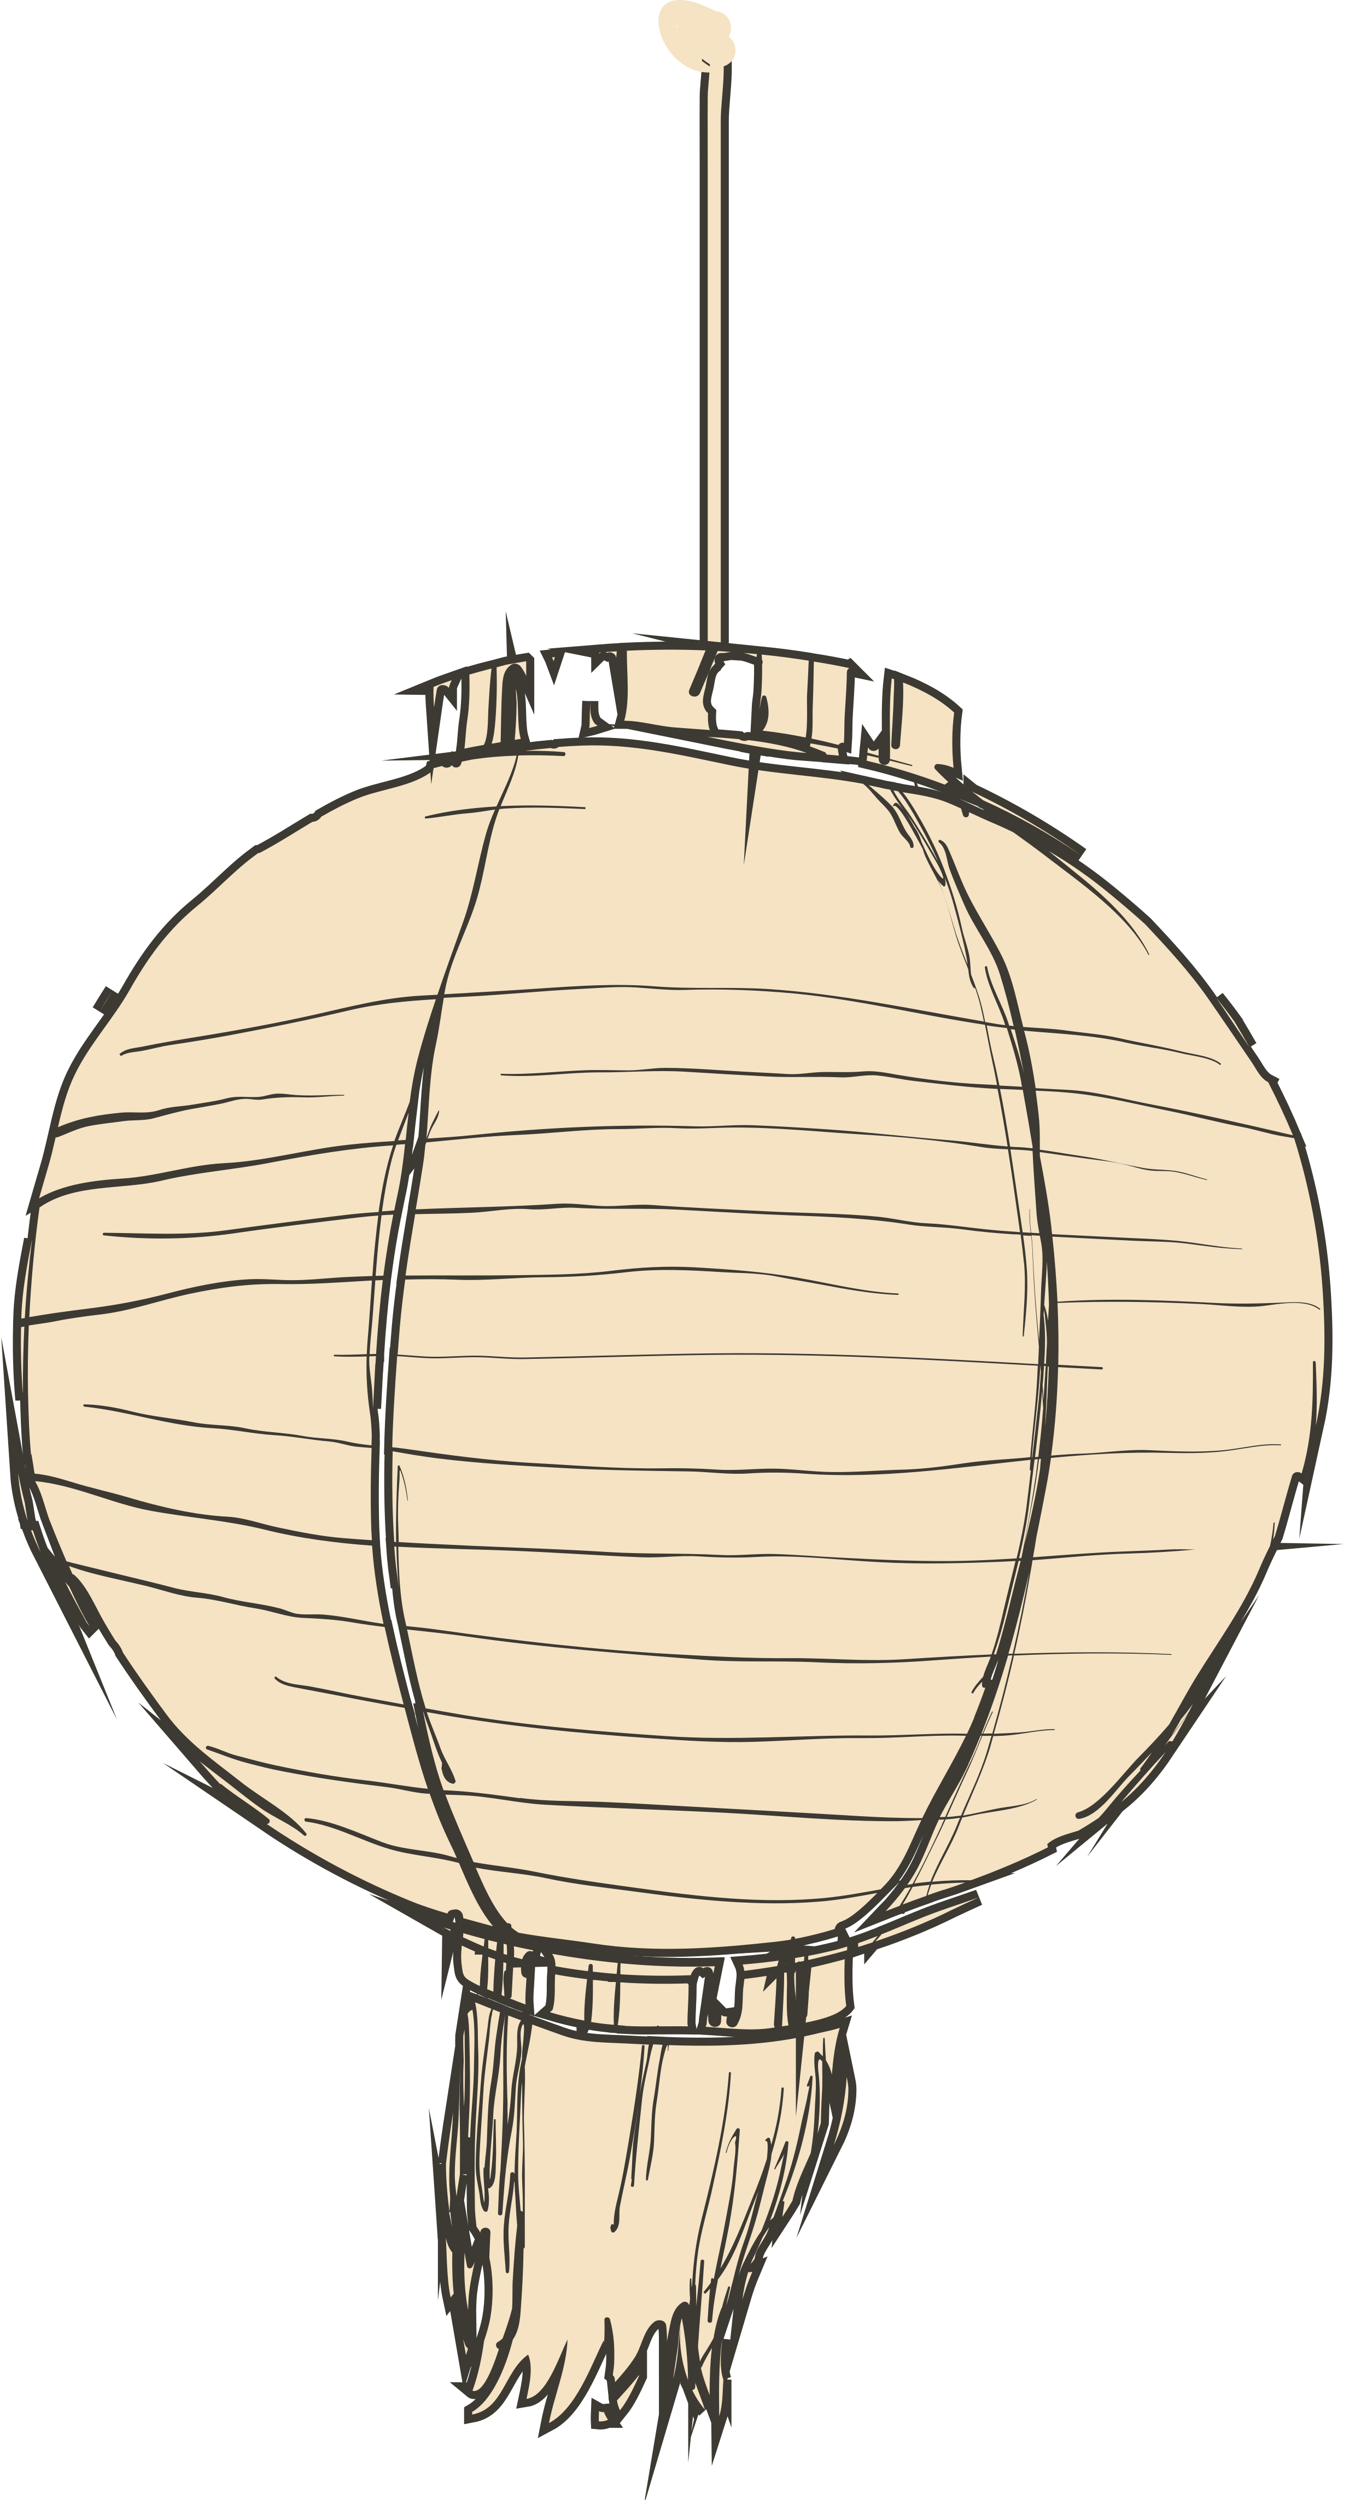
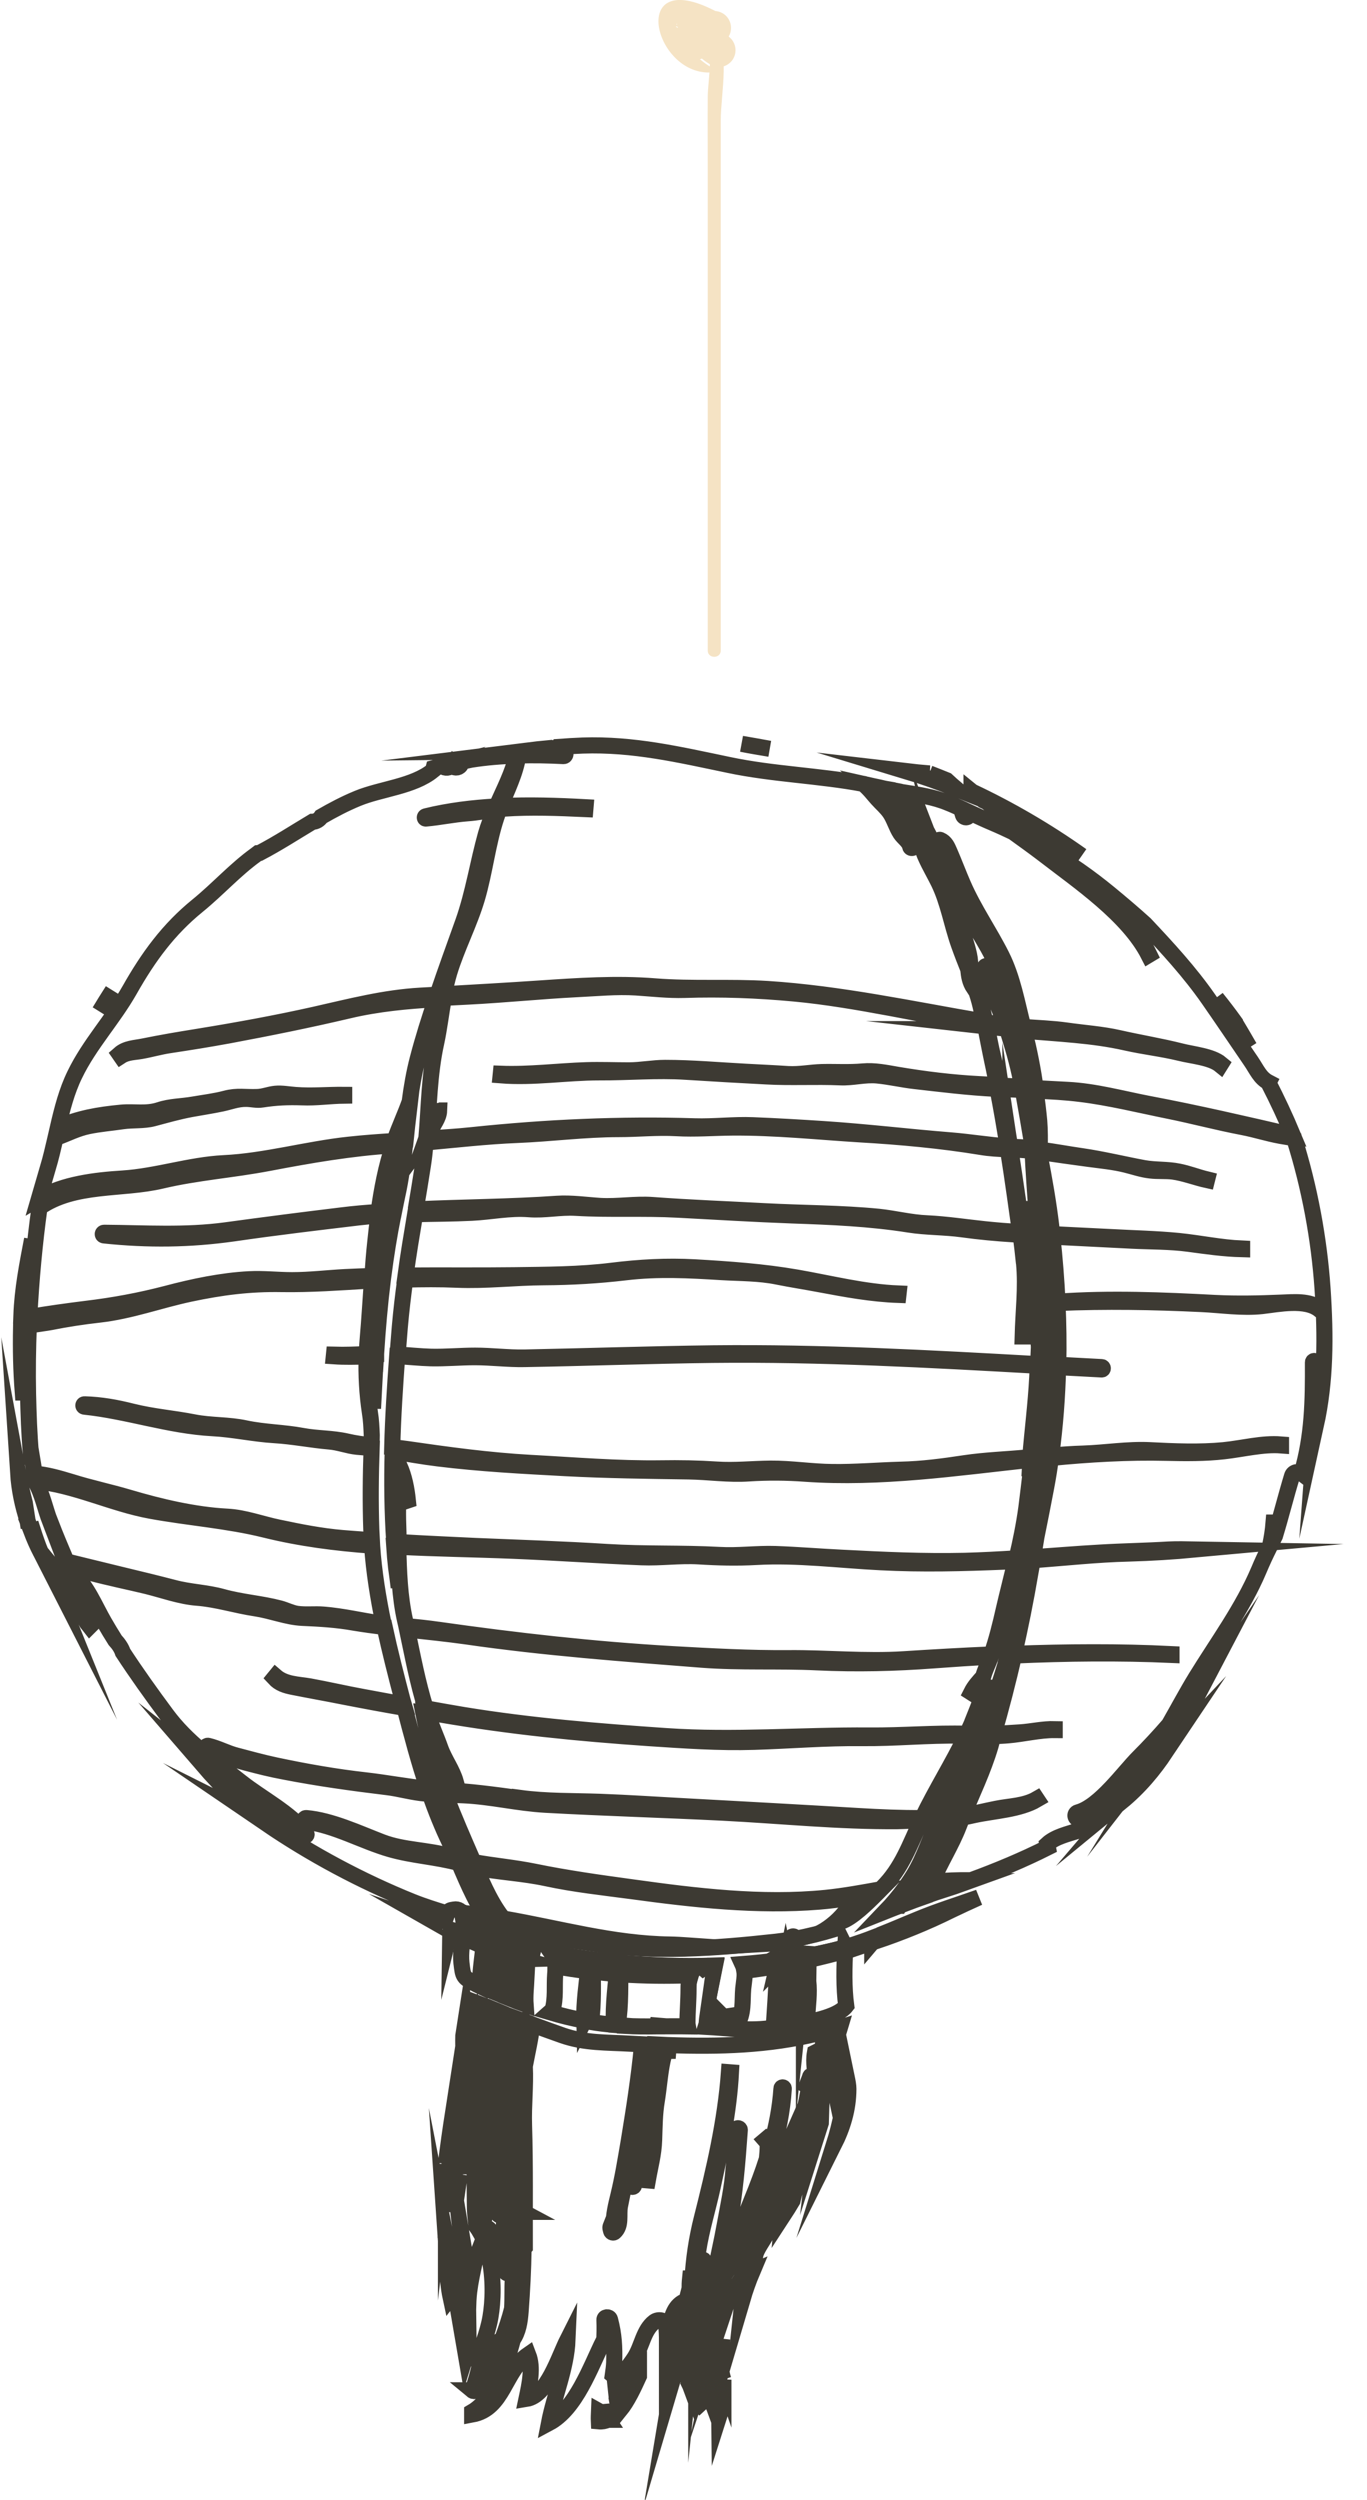
<svg xmlns="http://www.w3.org/2000/svg" xml:space="preserve" width="37.105mm" height="67.822mm" style="shape-rendering:geometricPrecision; text-rendering:geometricPrecision; image-rendering:optimizeQuality; fill-rule:evenodd; clip-rule:evenodd" viewBox="0 0 88.25 161.31">
  <defs>
    <style type="text/css">  .str2 {stroke:#3D3A33;stroke-width:1.04;stroke-miterlimit:22.926} .str3 {stroke:#3D3A33;stroke-width:1.04;stroke-miterlimit:22.926} .str1 {stroke:#3D3A33;stroke-width:1.04;stroke-miterlimit:22.926} .str0 {stroke:#3D3A33;stroke-width:1.04;stroke-miterlimit:22.926} .fil0 {fill:none;fill-rule:nonzero} .fil2 {fill:#F5E3C4} .fil1 {fill:#F5E3C4;fill-rule:nonzero}  </style>
  </defs>
  <g id="Слой_x0020_1">
    <g id="_659327360">
      <g>
        <g>
-           <path class="fil0 str0" d="M45.99 1.58c1.23,1.55 0.54,4.38 0.54,6.21 0,3.68 0,7.36 0,11.04 0,7.71 0,15.43 0,23.15 0,0.54 -0.84,0.54 -0.84,0 0,-7.06 0,-14.12 0,-21.17 0,-3.28 0,-6.57 0,-9.85 0,-1.58 -0.01,-3.16 0,-4.73 0.01,-1.17 0.46,-3.1 -0.3,-4.05 -0.33,-0.42 0.26,-1.01 0.59,-0.59z" />
          <path id="1" class="fil1" d="M45.99 1.58c1.23,1.55 0.54,4.38 0.54,6.21 0,3.68 0,7.36 0,11.04 0,7.71 0,15.43 0,23.15 0,0.54 -0.84,0.54 -0.84,0 0,-7.06 0,-14.12 0,-21.17 0,-3.28 0,-6.57 0,-9.85 0,-1.58 -0.01,-3.16 0,-4.73 0.01,-1.17 0.46,-3.1 -0.3,-4.05 -0.33,-0.42 0.26,-1.01 0.59,-0.59z" />
        </g>
        <g>
          <path class="fil0 str1" d="M54.72 123.18c-0.01,0.2 -0.02,0.4 -0.04,0.61 -0.13,0.08 -0.26,0.14 -0.39,0.18 -0.24,0.08 -0.37,0.27 -0.41,0.48 -0.3,0.09 -0.6,0.18 -0.9,0.26 0.66,-0.37 1.25,-0.87 1.73,-1.53zm-0.15 2.45c-0.07,1.3 -0.1,2.62 0.06,3.81 -0.49,0.64 -1.94,0.97 -3.16,1.18 0.07,-0.72 -0.08,-1.46 -0.15,-2.18 -0.03,-0.31 -0.04,-0.58 -0.05,-0.84 0.02,-0.42 0.05,-0.84 0.07,-1.26 0.2,-0.03 0.4,-0.07 0.6,-0.1 -0.02,0.2 -0.05,0.41 -0.06,0.61 -0.07,-0.1 -0.14,-0.19 -0.23,-0.26 -0.08,-0.06 -0.19,0.05 -0.14,0.13 0.2,0.35 0.26,0.81 0.27,1.28 -0.05,0.66 -0.1,1.32 -0.15,1.97 -0.02,0.32 0.48,0.35 0.49,0.03 0.03,-0.52 0.15,-1.4 0.06,-2.16 0.01,-0.54 0.02,-1.09 0.01,-1.63 0.54,-0.1 1.08,-0.22 1.62,-0.35 0.26,-0.06 0.51,-0.13 0.77,-0.21zm0.09 8.4c0.06,0.29 0.11,0.55 0.11,0.76 0,1.33 -0.38,2.51 -0.94,3.63 0.44,-1.41 0.74,-2.92 0.83,-4.39zm-7.96 19.53c-0.06,0.78 -0.03,1.61 -0.27,2.36 -0.02,-1.57 -0.04,-3.36 0.19,-4.99 -0.07,0.92 -0.19,1.85 0.08,2.63zm-1.18 1.95c-0.32,-0.37 -0.6,-0.8 -0.83,-1.28 0.1,-0.01 0.19,-0.08 0.19,-0.21 0,-0.08 0.01,-0.16 0.01,-0.25 0.2,0.58 0.43,1.15 0.62,1.73zm-1.1 -1.92c-0.47,-1.26 -0.63,-2.68 -0.45,-3.82 -0.15,0.58 -0.15,1.36 -0.22,1.74 -0.11,0.67 -0.19,1.34 -0.3,2 0.35,-1.18 0.35,-2.64 0.52,-3.75 0.01,-0.06 0.03,-0.11 0.05,-0.16 0.25,1.31 0.38,2.65 0.4,3.98zm-3.17 -0.26c-0.35,0.77 -0.75,1.62 -1.23,2.21 -0.04,-0.09 -0.07,-0.19 -0.1,-0.26 -0.04,-0.12 -0.07,-0.25 -0.09,-0.38 0.49,-0.54 0.98,-1.06 1.42,-1.64l0 0.07zm-2 2.82c-0.19,0.08 -0.38,0.12 -0.59,0.1 -0.01,-0.22 -0,-0.43 0.01,-0.66 0.09,0.05 0.21,0.07 0.32,0.06 0.07,0.18 0.16,0.35 0.26,0.5zm-0.25 -5c-0.01,-0.04 -0.02,-0.08 -0.03,-0.12 -0.86,1.73 -1.78,4.4 -3.53,5.33 0.35,-1.81 1.12,-3.51 1.2,-5.39 -0.58,1.15 -1.32,3.62 -2.65,3.83 0.2,-0.95 0.44,-2.01 0.11,-2.86 -1.54,1.06 -1.58,3.5 -3.62,3.87 -0,-0.06 -0,-0.11 -0,-0.17 1.3,-0.76 2.16,-2.84 2.63,-4.67 0.35,-0.5 0.45,-1.14 0.5,-1.81 0.1,-1.34 0.17,-2.7 0.19,-4.05l0.08 -0.09c-0.01,-2.64 0.03,-5.25 -0.05,-7.89 -0.04,-1.26 0.11,-2.52 0.05,-3.78l0 -0.02c0.17,-0.9 0.38,-1.78 0.48,-2.69 0.65,0.24 1.29,0.47 1.94,0.7 1.45,0.51 2.86,0.45 4.41,0.54 0.39,0.02 0.79,0.04 1.18,0.06 -0.08,0.37 -0.09,0.8 -0.16,1.12 -0.16,0.75 -0.35,1.49 -0.45,2.25 0.15,-1.09 0.27,-2.18 0.33,-3.26 0.01,-0.11 -0.16,-0.12 -0.17,-0.01 -0.19,2.03 -0.52,4.12 -0.85,6.13 -0.2,1.17 -0.39,2.35 -0.67,3.5 -0.15,0.61 -0.31,1.26 -0.3,1.88l-0.14 -0.03c-0.1,0.25 -0.09,0.19 -0.03,0.44 0.02,0.1 0.15,0.14 0.22,0.07 0.46,-0.41 0.25,-1.1 0.35,-1.65 0.2,-1.06 0.46,-2.11 0.65,-3.18 0.2,-1.12 0.39,-2.27 0.56,-3.43 -0.1,0.78 -0.24,1.55 -0.33,2.33 -0.07,0.55 -0.07,1.1 -0.1,1.65 -0.02,0.28 -0.03,0.57 -0.05,0.85l0.04 0.03c-0.02,0.13 -0.04,0.26 -0.06,0.39 -0.02,0.12 0.19,0.14 0.2,0.01 0.11,-1.87 0.33,-3.7 0.52,-5.56 0.1,-0.95 0.34,-1.88 0.53,-2.81 0.05,-0.26 0.12,-0.5 0.19,-0.74 0.21,0.01 0.41,0.02 0.61,0.03 -0.1,0.3 -0.13,0.64 -0.19,0.95 -0.17,0.87 -0.25,1.75 -0.4,2.62 -0.13,0.77 -0.13,1.58 -0.17,2.36 -0.04,0.95 -0.31,1.87 -0.32,2.81l0.12 0.01c0.16,-0.91 0.38,-1.69 0.41,-2.61 0.03,-0.84 0.03,-1.68 0.17,-2.51 0.14,-0.86 0.2,-1.78 0.38,-2.62 0.07,-0.33 0.39,-1.6 0.33,-0.62l0.03 0c0.01,-0.13 0.03,-0.25 0.04,-0.37 3.24,0.11 6.44,0.03 9.62,-0.76 0.4,-0.1 0.92,-0.19 1.41,-0.35 -0.3,0.98 -0.42,2 -0.51,3.02 -0.07,-0.33 -0.2,-0.64 -0.38,-0.93 -0.03,-0.49 -0.06,-0.97 -0.08,-1.44l-0.09 -0c-0.03,0.39 -0.03,0.79 -0.03,1.19 -0.1,-0.11 -0.21,-0.23 -0.33,-0.33l-0.18 0.09c-0.12,0.66 0.05,1.26 0.06,1.93 0.01,0.6 -0.05,1.21 -0.07,1.81 -0.03,0.93 -0.11,1.83 -0.26,2.73 -0.44,1.02 -0.95,2.02 -1.18,3.08 -0.21,0.35 -0.42,0.7 -0.65,1.05 0.03,-0.35 0.12,-0.73 0.13,-0.99l-0.11 -0.04c1.03,-2.52 1.79,-5.27 1.93,-8 0.01,-0.11 -0.16,-0.11 -0.16,-0.01l-0.22 0.58 0.09 0.06 0.09 -0.09c-0.02,0.19 -0.08,0.41 -0.11,0.57 -0.1,0.62 -0.28,1.21 -0.4,1.82 -0.26,1.26 -0.53,2.42 -0.94,3.64 -0.28,0.83 -0.57,1.67 -0.87,2.49l-0.23 0.2c0.61,-1.62 1.06,-3.3 1.19,-5.02 0.01,-0.12 -0.16,-0.14 -0.2,-0.04 -0.22,0.59 -0.48,1.16 -0.72,1.74l0.06 0.02c0.11,-0.24 0.43,-0.65 0.58,-0.99 -0.09,0.41 -0.22,0.99 -0.18,0.82 -0.13,0.66 -0.3,1.31 -0.5,1.96 -0.23,0.74 -0.5,1.46 -0.79,2.18 -0.48,0.67 -0.86,1.48 -1.16,2.09 -0.13,0.27 -0.23,0.54 -0.32,0.82 0.28,-1.13 0.69,-2.19 1.03,-3.3 0.34,-1.1 0.59,-2.26 0.89,-3.38 0.1,-0.38 0.19,-0.79 0.22,-1.19 0.41,-1.36 0.7,-2.74 0.79,-4.22 0.01,-0.1 -0.15,-0.11 -0.15,-0.01 -0.09,1.27 -0.32,2.47 -0.66,3.64 -0.02,-0.15 -0.05,-0.3 -0.1,-0.44l-0.11 -0.03 -0.19 0.16 0.07 0.08c0.14,-0.1 0.11,0.57 0.05,1.13 -0.28,0.88 -0.61,1.75 -0.97,2.63 -0.62,1.55 -1.19,3.05 -2.03,4.44 0.19,-0.92 0.39,-1.85 0.56,-2.77 0.38,-2.07 0.54,-4.06 0.69,-6.16 0.01,-0.11 -0.15,-0.16 -0.21,-0.07 -0.32,0.51 -0.55,0.94 -0.7,1.53l0.05 0.02c0.07,-0.33 0.19,-0.63 0.38,-0.92 0.25,-0.28 0.31,-0.2 0.17,0.25 0.09,0.48 -0.05,1.16 -0.09,1.64 -0.08,1.24 -0.35,2.44 -0.57,3.66 -0.21,1.16 -0.48,2.3 -0.7,3.46l-0.04 0.06 0 -0c-0,-0.09 -0.13,-0.1 -0.14,-0.01 -0.01,0.08 -0.02,0.17 -0.03,0.25 -0.15,0.2 -0.3,0.4 -0.47,0.6l0.11 0.1c0.12,-0.1 0.22,-0.22 0.32,-0.33 -0.07,0.68 -0.12,1.37 -0.16,2.05 -0.01,0.19 0.28,0.2 0.29,0.02 0.07,-0.9 0.21,-1.79 0.38,-2.67 1.09,-1.43 1.66,-3.27 2.3,-4.9 0.11,-0.27 0.21,-0.53 0.31,-0.8 -0.32,1.09 -0.53,2.17 -0.92,3.24 -0.43,1.19 -0.68,2.41 -1,3.62 -0.05,0.18 -0.1,0.35 -0.16,0.53l-0 -0c0.08,-0.38 0.16,-0.76 0.25,-1.15 0.02,-0.09 -0.1,-0.13 -0.13,-0.04 -0.15,0.46 -0.29,0.89 -0.39,1.31l-0.03 0.04c-0.24,0.59 -0.4,1.24 -0.51,1.92 -0.16,0.31 -0.34,0.6 -0.52,0.89 -0.16,0.24 -0.28,0.43 -0.36,0.64 -0.05,-0.32 -0.1,-0.64 -0.13,-0.97 0.12,-1.83 0.29,-3.66 0.4,-5.49 0.01,-0.15 -0.22,-0.16 -0.23,-0.01 -0.08,0.97 -0.18,1.93 -0.28,2.9 -0,-0.44 -0.01,-0.88 -0.02,-1.32l-0.05 -0.1c0.03,-0.72 0.09,-1.43 0.19,-2.13 0.21,-1.4 0.64,-2.76 0.94,-4.15 0.53,-2.44 1.05,-4.89 1.18,-7.39l-0.13 -0.01c-0.23,3.18 -0.97,6.32 -1.75,9.41 -0.34,1.34 -0.53,2.64 -0.61,4.02 -0,0.05 -0.01,0.17 -0.02,0.32l-0.01 0.02 -0.02 0.14c-0.01,-0.28 -0.02,-0.52 -0.02,-0.6l-0.08 -0c-0.05,0.48 -0.03,0.89 0,1.3 -0.02,0.15 -0.03,0.29 -0.05,0.43 -0.06,-0.18 -0.25,-0.3 -0.44,-0.19 -0.65,0.38 -0.75,1.23 -0.89,1.91 -0.04,0.2 -0.07,0.4 -0.11,0.6 -0,-0.33 -0.01,-0.67 -0.05,-1 -0.04,-0.38 -0.52,-0.44 -0.77,-0.25 -0.71,0.55 -0.79,1.56 -1.27,2.31 -0.37,0.57 -0.81,1.08 -1.26,1.58l-0.02 -0.19c-0.01,-0.12 -0.06,-0.2 -0.13,-0.26 0.04,-0.28 0.08,-0.55 0.09,-0.81 0.03,-1.01 -0.01,-1.81 -0.27,-2.79 -0.05,-0.19 -0.37,-0.18 -0.36,0.03 0.02,0.5 0.01,0.99 -0.02,1.47zm-8.92 0.83c-0.06,-0.35 -0.12,-0.69 -0.18,-1.04 0.05,0.15 0.1,0.3 0.16,0.45l0.15 0.17 -0.13 0.42zm-0.78 -3.98c-0.07,0.08 -0.14,0.16 -0.21,0.25 -0.26,-1.21 -0.24,-2.85 -0.31,-3.87 0.07,0.36 0.19,0.7 0.42,0.97 -0.02,0.89 0,1.78 0.09,2.65zm-0.51 -8.37c0.13,-1.1 0.29,-2.21 0.46,-3.31 -0.02,0.41 -0.04,0.81 -0.07,1.22 -0.1,1.37 -0.26,2.68 -0.13,4.05 0.03,0.32 -0.01,0.72 -0.04,1.14l0 -0.01c-0.13,-1.07 -0.22,-2.06 -0.22,-3.09zm1 -16.19c0.5,0.04 1,0.1 1.5,0.17 0.16,0.24 0.34,0.48 0.52,0.7l-0.16 -0.04c-0.58,-0.16 -1.17,-0.32 -1.76,-0.48l-0.03 -0.2c-0.01,-0.05 -0.03,-0.1 -0.06,-0.15zm2.73 0.37c3.56,0.61 7.04,1.62 10.72,1.67 0.73,0.01 1.65,0.1 2.66,0.17 -2.53,0.15 -5.06,0.13 -7.61,-0.26 -1.64,-0.25 -3.21,-0.4 -4.8,-0.69 -0.16,-0.1 -0.31,-0.21 -0.46,-0.34l-0.01 -0.11c-0.01,-0.14 -0.15,-0.18 -0.26,-0.16 -0.08,-0.09 -0.16,-0.18 -0.24,-0.28zm-2.3 25.25c0.01,-0.39 0.02,-0.79 0.07,-1.18 0.08,-0.65 0.22,-1.29 0.36,-1.93 -0.05,0.13 -0.1,0.24 -0.18,0.35 -0.08,0.13 -0.29,0.09 -0.32,-0.06 -0.06,-0.29 -0.11,-0.59 -0.16,-0.89 -0.05,1.25 -0.01,2.5 0.23,3.72zm0.09 -13.12c-0.03,0.66 -0.06,1.31 -0.09,1.97l0.13 0.02c0.01,-0.16 0.01,-0.33 0.02,-0.49 0.07,-1.4 0.22,-2.79 0.23,-4.19 0.01,-1.02 0.1,-2.41 -0.1,-3.56l-0.01 0.01c-0.13,0.03 -0.23,0.12 -0.31,0.26l-0 0c0.1,0.52 0.1,1.06 0.12,1.58 0.03,1.47 0.07,2.93 0.01,4.4zm-0.35 -0.06c0.07,-1.31 0.06,-2.62 0.04,-3.93 -0,-0.32 -0,-0.65 -0.02,-0.98 -0.02,0.13 -0.05,0.27 -0.07,0.4 -0.02,0.75 0.04,1.53 0.02,1.8 -0.05,0.91 -0.01,1.81 0.02,2.7zm-0.27 4.43c0,-1.24 0.02,-2.47 -0.01,-3.69 -0.03,-1.11 0.01,-2.21 0.05,-3.31 -0.06,1.15 -0.08,2.3 -0.13,3.45 -0.06,1.22 -0.25,2.44 -0.24,3.66 0.01,0.44 0.06,0.88 0.11,1.31 0.07,-0.48 0.14,-0.95 0.22,-1.43zm0.79 13.94c0.06,0.05 0.15,0.06 0.28,0.01 0.64,-0.21 1.24,-2.03 1.45,-2.68 -0.19,-0.05 -0.28,-0.34 -0.06,-0.46 0.11,-0.06 0.21,-0.14 0.3,-0.23 0.23,-0.63 0.45,-1.27 0.61,-1.92 0.04,-0.67 0.01,-1.35 0.04,-1.82 0.07,-1.19 0.15,-2.37 0.29,-3.55 -0.08,-0.76 -0.09,-1.53 -0.15,-2.27 -0.01,-0.17 -0.01,-0.34 -0.02,-0.51l-0.03 -0.03 -0 -0.01c-0.06,0.94 -0.29,1.86 -0.35,2.8 -0.07,1.01 0.13,2.02 0.02,3.02 -0.02,0.13 -0.2,0.12 -0.21,-0.01 -0.06,-1.04 -0.2,-1.98 -0.12,-3.02 0.08,-1.1 0.38,-2.17 0.41,-3.27 0,-0.13 0.21,-0.18 0.26,-0.06l0.02 0.05c0,-0.89 0.08,-1.77 0.13,-2.66 0.06,-1.26 0,-2.53 0.17,-3.79 0.04,-0.33 0.11,-0.66 0.18,-0.99l-0 -0.1c-0,-0.39 0.06,-0.77 0.09,-1.16 0.01,-0.15 0.12,-1.27 -0.07,-0.89 -0.23,0.46 -0.03,1.21 -0.06,1.7 -0.05,0.79 -0.31,1.54 -0.36,2.33 -0.06,0.94 -0.08,1.83 -0.26,2.76 -0.21,1.08 -0.35,2.12 -0.45,3.18 -0.06,0.72 -0.11,1.44 -0.16,2.16 -0.01,0.18 -0.29,0.17 -0.28,-0.01 0.04,-0.95 0.06,-1.89 0.16,-2.83 0.11,-2.01 0.2,-4 0.18,-6.03 -0.01,-1.33 -0.01,-2.67 0.12,-3.99l-0 -0c-0.02,0.16 -0.04,0.3 -0.05,0.38 -0.14,0.81 -0.22,1.54 -0.26,2.35 -0.07,1.29 -0.41,2.54 -0.46,3.84 -0.06,1.29 -0.25,2.62 -0.23,3.91 0.01,0.59 0.1,-0.38 0.13,-0.59 0.04,-0.39 0.06,-0.78 0.08,-1.17 0.03,-0.65 0.03,-1.29 0.07,-1.94l0.11 0.01c-0.01,0.93 0.06,1.85 0.01,2.78 -0.02,0.41 0.05,1.4 -0.4,1.66l-0.1 0.01c0.06,0.48 0.1,0.96 -0.03,1.43 -0.03,0.12 -0.19,0.1 -0.25,0.02 -0.24,-0.36 -0.22,-0.77 -0.29,-1.18 -0.11,-0.62 -0.24,-1.16 -0.23,-1.8 0.02,-1.75 0.21,-3.52 0.33,-5.26 0.09,-1.24 0.29,-2.47 0.45,-3.7 0.04,-0.32 0.07,-0.76 0.24,-1.09 -0.3,-0.12 -0.6,-0.24 -0.9,-0.36l-0.16 -0.06c0.22,0.97 0.16,2.04 0.2,3.01 0.07,1.75 -0.11,3.49 -0.18,5.23 -0.07,1.69 -0.05,3.39 -0.03,5.08 0.01,0.34 0.06,0.73 0.1,1.15 0.09,0.12 0.17,0.25 0.25,0.39l0 -0.02c0.04,-0.41 0.67,-0.39 0.65,0.03 -0.03,0.53 -0.05,1.07 -0.07,1.61 0.29,1.34 0.25,2.81 0.07,3.84 -0.09,0.52 -0.24,1.02 -0.41,1.53 -0.15,1.1 -0.37,2.17 -0.74,3.19zm3.27 -11.52c0.01,-0.64 -0.01,-1.26 -0.04,-1.93 -0.04,-0.86 0.07,-1.72 0.05,-2.58 -0.04,-1.28 -0.05,-2.57 -0.06,-3.86 -0.03,0.25 -0.05,0.5 -0.06,0.75 -0.07,1.72 -0.2,3.47 -0.19,5.19 0,0.78 0.1,1.56 0.16,2.35l0.15 0.08zm0.24 -15.09c-0.16,-0.02 -0.32,-0.14 -0.34,-0.36 -0.04,-0.5 -0.04,-0.96 0.34,-1.32 0.12,-0.11 0.27,-0.12 0.4,-0.05l0.02 -0.09c-0.42,-0.08 -0.83,-0.17 -1.24,-0.26 0.02,0.22 0.03,0.44 0.01,0.68 -0.07,0.85 -0.1,1.69 -0.15,2.54 -0,0.09 -0.05,0.15 -0.11,0.18 0.34,0.14 0.68,0.27 1.01,0.39 -0.04,-0.56 0.03,-1.14 0.06,-1.71zm3.73 2.77c-0.03,-1.18 0.16,-2.44 0.28,-3.58 0.02,-0.17 0.27,-0.16 0.27,0.01 -0,1.16 0.05,2.45 -0.11,3.64 0.48,0.08 0.97,0.14 1.47,0.18 -0.06,-1.32 0.14,-2.7 0.26,-4.03 -1.42,-0.14 -2.84,-0.34 -4.24,-0.59 0.28,0.38 0.23,0.89 0.19,1.36 -0.06,0.77 0.05,1.56 -0.17,2.3l-0.17 0.15c0.74,0.22 1.48,0.4 2.23,0.54zm2.62 0.32c0.69,0.04 1.38,0.04 2.07,0.03l0.01 -0.05 0.12 0.01 -0.01 0.04c0.63,-0 1.25,-0.01 1.88,-0l-0.03 -0.17c0,-0.74 0.07,-1.49 0.07,-2.23 0,-0.47 0.03,-0.93 0.34,-1.31 0.16,-0.19 0.43,-0.22 0.6,-0.08 0.2,-0.13 0.49,-0.11 0.59,0.14l0.06 0.19c0.03,-0.16 0.07,-0.31 0.1,-0.46 -2.03,0.07 -4.06,0 -6.09,-0.19 -0.02,1.33 0.04,2.72 -0.17,4.03 0.15,0.01 0.31,0.03 0.46,0.04zm9.63 0.11l0.04 -0.01 -0.05 -0.17c0.06,-1.02 0.15,-2.04 0.17,-3.06 0.01,-0.46 0.03,-0.78 0.15,-1.11 -0.77,0.11 -1.55,0.19 -2.33,0.25 0.23,0.48 0.08,1.06 0.03,1.59 -0.07,0.83 0.05,1.58 -0.4,2.33 -0.19,0.31 -0.73,0.14 -0.69,-0.23 0.01,-0.1 0.03,-0.2 0.04,-0.31 -0.13,0.02 -0.27,-0.01 -0.36,-0.1 -0.01,0.13 -0.01,0.26 -0.02,0.4 -0.01,0.53 -0.81,0.48 -0.82,-0.04 -0,-0.14 -0.02,-0.27 -0.04,-0.41 -0.03,0.21 -0.06,0.42 -0.07,0.63l-0.06 0.19c1.46,0.08 2.95,0.3 4.4,0.05zm0.93 -0.14c-0.13,-0.73 -0.11,-1.55 -0.1,-2.27 0,-0.14 0.01,-0.29 0.01,-0.44 -0.01,-0.44 -0.01,-0.85 -0.1,-1.29 -0.12,0.48 -0.08,0.96 -0.1,1.49 -0.03,0.84 -0.08,1.67 -0.12,2.5l-0.02 0.07c0.13,-0.02 0.27,-0.04 0.42,-0.06zm-18.14 5.17c0.01,0.42 0.01,0.83 0.01,1.25 0.11,-0.72 0.2,-1.44 0.24,-2.18 0.05,-1.01 0.37,-1.97 0.38,-2.98 0,-0.54 -0.06,-1.13 0.25,-1.59 -0.28,-0.1 -0.55,-0.21 -0.83,-0.31 -0.14,1.94 -0.11,3.87 -0.04,5.81zm-0.29 -7.09l0.1 0.04 -0.01 -0.06c-0.01,-0.55 -0.13,-1.02 -0,-1.55l0.1 -0.07c0.02,-0.26 0.03,-0.52 0.06,-0.78 0.03,-0.31 0.02,-0.61 -0.01,-0.91l-0.2 -0.05c0,1.1 -0.02,2.23 -0.13,3.34l0.09 0.04zm-0.69 1.16c-0.08,0.2 -0.09,0.45 -0.12,0.66 -0.04,0.33 -0.05,0.66 -0.09,0.99 -0.13,1.16 -0.31,2.3 -0.37,3.47 -0.07,1.32 -0.18,2.64 -0.24,3.96 -0.03,0.71 -0,1.36 0.13,2.06 0.06,0.32 0.08,0.71 0.17,1.06 0.09,-0.73 -0.09,-1.52 -0.04,-2.24l0.06 -0.05c0.04,-0.56 0.13,-1.13 0.15,-1.69 0.05,-1.28 0.06,-2.56 0.28,-3.82 0.18,-1.03 0.18,-2.04 0.34,-3.05 0.07,-0.46 0.14,-0.96 0.23,-1.44 -0.15,-0.06 -0.3,-0.12 -0.44,-0.18 -0.03,0.08 -0.06,0.16 -0.08,0.25zm-0.5 -4.84c-0.46,-0.12 -0.92,-0.25 -1.38,-0.38 -0.05,0.65 -0.18,1.28 -0.11,1.95 0.11,0.91 0.08,0.92 1,1.4l0.19 0.09c0.01,-1.02 0.2,-2.09 0.28,-3.05l0.01 -0.01zm0.17 3.26c0.13,0.06 0.27,0.11 0.4,0.16 0.02,-1.07 0.12,-2.16 0.23,-3.22 -0.19,-0.05 -0.38,-0.1 -0.57,-0.14 -0.01,1.01 0.06,2.15 -0.06,3.2zm21.5 4.53c-0.23,-0.05 -0.11,0.88 -0.1,0.94 0.13,1.24 0.08,2.55 -0.07,3.85 0.07,-0.22 0.14,-0.45 0.21,-0.68 0.02,-0.62 0.03,-1.24 0.07,-1.84 0.05,-0.72 0.02,-1.43 0.02,-2.14l-0.12 -0.12zm-3.74 11.53c-0.18,0.42 -0.36,0.83 -0.56,1.23 -0.04,0.09 -0.08,0.18 -0.12,0.26l-0.06 0.17c0.1,-0.1 0.23,-0.29 0.22,-0.28 0.06,-0.09 0.06,-0.28 0.1,-0.39 0.2,-0.53 0.6,-0.96 0.8,-1.49l0.07 -0.19c-0.16,0.21 -0.31,0.44 -0.45,0.69zm-0.91 2.2c-0.2,0.66 -0.32,1.29 -0.37,1.77 0.18,-0.61 0.39,-1.21 0.64,-1.8 -0.07,0.03 -0.16,0.04 -0.27,0.03zm-3.01 6.13l-0.04 0.04 0 0.02c0.13,0.6 0.35,1.17 0.56,1.74 -0,-1 0.03,-2.04 0.15,-3.04 -0.24,0.41 -0.48,0.82 -0.67,1.25z" />
-           <path id="1" class="fil1" d="M54.72 123.18c-0.01,0.2 -0.02,0.4 -0.04,0.61 -0.13,0.08 -0.26,0.14 -0.39,0.18 -0.24,0.08 -0.37,0.27 -0.41,0.48 -0.3,0.09 -0.6,0.18 -0.9,0.26 0.66,-0.37 1.25,-0.87 1.73,-1.53zm-0.15 2.45c-0.07,1.3 -0.1,2.62 0.06,3.81 -0.49,0.64 -1.94,0.97 -3.16,1.18 0.07,-0.72 -0.08,-1.46 -0.15,-2.18 -0.03,-0.31 -0.04,-0.58 -0.05,-0.84 0.02,-0.42 0.05,-0.84 0.07,-1.26 0.2,-0.03 0.4,-0.07 0.6,-0.1 -0.02,0.2 -0.05,0.41 -0.06,0.61 -0.07,-0.1 -0.14,-0.19 -0.23,-0.26 -0.08,-0.06 -0.19,0.05 -0.14,0.13 0.2,0.35 0.26,0.81 0.27,1.28 -0.05,0.66 -0.1,1.32 -0.15,1.97 -0.02,0.32 0.48,0.35 0.49,0.03 0.03,-0.52 0.15,-1.4 0.06,-2.16 0.01,-0.54 0.02,-1.09 0.01,-1.63 0.54,-0.1 1.08,-0.22 1.62,-0.35 0.26,-0.06 0.51,-0.13 0.77,-0.21zm0.09 8.4c0.06,0.29 0.11,0.55 0.11,0.76 0,1.33 -0.38,2.51 -0.94,3.63 0.44,-1.41 0.74,-2.92 0.83,-4.39zm-7.96 19.53c-0.06,0.78 -0.03,1.61 -0.27,2.36 -0.02,-1.57 -0.04,-3.36 0.19,-4.99 -0.07,0.92 -0.19,1.85 0.08,2.63zm-1.18 1.95c-0.32,-0.37 -0.6,-0.8 -0.83,-1.28 0.1,-0.01 0.19,-0.08 0.19,-0.21 0,-0.08 0.01,-0.16 0.01,-0.25 0.2,0.58 0.43,1.15 0.62,1.73zm-1.1 -1.92c-0.47,-1.26 -0.63,-2.68 -0.45,-3.82 -0.15,0.58 -0.15,1.36 -0.22,1.74 -0.11,0.67 -0.19,1.34 -0.3,2 0.35,-1.18 0.35,-2.64 0.52,-3.75 0.01,-0.06 0.03,-0.11 0.05,-0.16 0.25,1.31 0.38,2.65 0.4,3.98zm-3.17 -0.26c-0.35,0.77 -0.75,1.62 -1.23,2.21 -0.04,-0.09 -0.07,-0.19 -0.1,-0.26 -0.04,-0.12 -0.07,-0.25 -0.09,-0.38 0.49,-0.54 0.98,-1.06 1.42,-1.64l0 0.07zm-2 2.82c-0.19,0.08 -0.38,0.12 -0.59,0.1 -0.01,-0.22 -0,-0.43 0.01,-0.66 0.09,0.05 0.21,0.07 0.32,0.06 0.07,0.18 0.16,0.35 0.26,0.5zm-0.25 -5c-0.01,-0.04 -0.02,-0.08 -0.03,-0.12 -0.86,1.73 -1.78,4.4 -3.53,5.33 0.35,-1.81 1.12,-3.51 1.2,-5.39 -0.58,1.15 -1.32,3.62 -2.65,3.83 0.2,-0.95 0.44,-2.01 0.11,-2.86 -1.54,1.06 -1.58,3.5 -3.62,3.87 -0,-0.06 -0,-0.11 -0,-0.17 1.3,-0.76 2.16,-2.84 2.63,-4.67 0.35,-0.5 0.45,-1.14 0.5,-1.81 0.1,-1.34 0.17,-2.7 0.19,-4.05l0.08 -0.09c-0.01,-2.64 0.03,-5.25 -0.05,-7.89 -0.04,-1.26 0.11,-2.52 0.05,-3.78l0 -0.02c0.17,-0.9 0.38,-1.78 0.48,-2.69 0.65,0.24 1.29,0.47 1.94,0.7 1.45,0.51 2.86,0.45 4.41,0.54 0.39,0.02 0.79,0.04 1.18,0.06 -0.08,0.37 -0.09,0.8 -0.16,1.12 -0.16,0.75 -0.35,1.49 -0.45,2.25 0.15,-1.09 0.27,-2.18 0.33,-3.26 0.01,-0.11 -0.16,-0.12 -0.17,-0.01 -0.19,2.03 -0.52,4.12 -0.85,6.13 -0.2,1.17 -0.39,2.35 -0.67,3.5 -0.15,0.61 -0.31,1.26 -0.3,1.88l-0.14 -0.03c-0.1,0.25 -0.09,0.19 -0.03,0.44 0.02,0.1 0.15,0.14 0.22,0.07 0.46,-0.41 0.25,-1.1 0.35,-1.65 0.2,-1.06 0.46,-2.11 0.65,-3.18 0.2,-1.12 0.39,-2.27 0.56,-3.43 -0.1,0.78 -0.24,1.55 -0.33,2.33 -0.07,0.55 -0.07,1.1 -0.1,1.65 -0.02,0.28 -0.03,0.57 -0.05,0.85l0.04 0.03c-0.02,0.13 -0.04,0.26 -0.06,0.39 -0.02,0.12 0.19,0.14 0.2,0.01 0.11,-1.87 0.33,-3.7 0.52,-5.56 0.1,-0.95 0.34,-1.88 0.53,-2.81 0.05,-0.26 0.12,-0.5 0.19,-0.74 0.21,0.01 0.41,0.02 0.61,0.03 -0.1,0.3 -0.13,0.64 -0.19,0.95 -0.17,0.87 -0.25,1.75 -0.4,2.62 -0.13,0.77 -0.13,1.58 -0.17,2.36 -0.04,0.95 -0.31,1.87 -0.32,2.81l0.12 0.01c0.16,-0.91 0.38,-1.69 0.41,-2.61 0.03,-0.84 0.03,-1.68 0.17,-2.51 0.14,-0.86 0.2,-1.78 0.38,-2.62 0.07,-0.33 0.39,-1.6 0.33,-0.62l0.03 0c0.01,-0.13 0.03,-0.25 0.04,-0.37 3.24,0.11 6.44,0.03 9.62,-0.76 0.4,-0.1 0.92,-0.19 1.41,-0.35 -0.3,0.98 -0.42,2 -0.51,3.02 -0.07,-0.33 -0.2,-0.64 -0.38,-0.93 -0.03,-0.49 -0.06,-0.97 -0.08,-1.44l-0.09 -0c-0.03,0.39 -0.03,0.79 -0.03,1.19 -0.1,-0.11 -0.21,-0.23 -0.33,-0.33l-0.18 0.09c-0.12,0.66 0.05,1.26 0.06,1.93 0.01,0.6 -0.05,1.21 -0.07,1.81 -0.03,0.93 -0.11,1.83 -0.26,2.73 -0.44,1.02 -0.95,2.02 -1.18,3.08 -0.21,0.35 -0.42,0.7 -0.65,1.05 0.03,-0.35 0.12,-0.73 0.13,-0.99l-0.11 -0.04c1.03,-2.52 1.79,-5.27 1.93,-8 0.01,-0.11 -0.16,-0.11 -0.16,-0.01l-0.22 0.58 0.09 0.06 0.09 -0.09c-0.02,0.19 -0.08,0.41 -0.11,0.57 -0.1,0.62 -0.28,1.21 -0.4,1.82 -0.26,1.26 -0.53,2.42 -0.94,3.64 -0.28,0.83 -0.57,1.67 -0.87,2.49l-0.23 0.2c0.61,-1.62 1.06,-3.3 1.19,-5.02 0.01,-0.12 -0.16,-0.14 -0.2,-0.04 -0.22,0.59 -0.48,1.16 -0.72,1.74l0.06 0.02c0.11,-0.24 0.43,-0.65 0.58,-0.99 -0.09,0.41 -0.22,0.99 -0.18,0.82 -0.13,0.66 -0.3,1.31 -0.5,1.96 -0.23,0.74 -0.5,1.46 -0.79,2.18 -0.48,0.67 -0.86,1.48 -1.16,2.09 -0.13,0.27 -0.23,0.54 -0.32,0.82 0.28,-1.13 0.69,-2.19 1.03,-3.3 0.34,-1.1 0.59,-2.26 0.89,-3.38 0.1,-0.38 0.19,-0.79 0.22,-1.19 0.41,-1.36 0.7,-2.74 0.79,-4.22 0.01,-0.1 -0.15,-0.11 -0.15,-0.01 -0.09,1.27 -0.32,2.47 -0.66,3.64 -0.02,-0.15 -0.05,-0.3 -0.1,-0.44l-0.11 -0.03 -0.19 0.16 0.07 0.08c0.14,-0.1 0.11,0.57 0.05,1.13 -0.28,0.88 -0.61,1.75 -0.97,2.63 -0.62,1.55 -1.19,3.05 -2.03,4.44 0.19,-0.92 0.39,-1.85 0.56,-2.77 0.38,-2.07 0.54,-4.06 0.69,-6.16 0.01,-0.11 -0.15,-0.16 -0.21,-0.07 -0.32,0.51 -0.55,0.94 -0.7,1.53l0.05 0.02c0.07,-0.33 0.19,-0.63 0.38,-0.92 0.25,-0.28 0.31,-0.2 0.17,0.25 0.09,0.48 -0.05,1.16 -0.09,1.64 -0.08,1.24 -0.35,2.44 -0.57,3.66 -0.21,1.16 -0.48,2.3 -0.7,3.46l-0.04 0.06 0 -0c-0,-0.09 -0.13,-0.1 -0.14,-0.01 -0.01,0.08 -0.02,0.17 -0.03,0.25 -0.15,0.2 -0.3,0.4 -0.47,0.6l0.11 0.1c0.12,-0.1 0.22,-0.22 0.32,-0.33 -0.07,0.68 -0.12,1.37 -0.16,2.05 -0.01,0.19 0.28,0.2 0.29,0.02 0.07,-0.9 0.21,-1.79 0.38,-2.67 1.09,-1.43 1.66,-3.27 2.3,-4.9 0.11,-0.27 0.21,-0.53 0.31,-0.8 -0.32,1.09 -0.53,2.17 -0.92,3.24 -0.43,1.19 -0.68,2.41 -1,3.62 -0.05,0.18 -0.1,0.35 -0.16,0.53l-0 -0c0.08,-0.38 0.16,-0.76 0.25,-1.15 0.02,-0.09 -0.1,-0.13 -0.13,-0.04 -0.15,0.46 -0.29,0.89 -0.39,1.31l-0.03 0.04c-0.24,0.59 -0.4,1.24 -0.51,1.92 -0.16,0.31 -0.34,0.6 -0.52,0.89 -0.16,0.24 -0.28,0.43 -0.36,0.64 -0.05,-0.32 -0.1,-0.64 -0.13,-0.97 0.12,-1.83 0.29,-3.66 0.4,-5.49 0.01,-0.15 -0.22,-0.16 -0.23,-0.01 -0.08,0.97 -0.18,1.93 -0.28,2.9 -0,-0.44 -0.01,-0.88 -0.02,-1.32l-0.05 -0.1c0.03,-0.72 0.09,-1.43 0.19,-2.13 0.21,-1.4 0.64,-2.76 0.94,-4.15 0.53,-2.44 1.05,-4.89 1.18,-7.39l-0.13 -0.01c-0.23,3.18 -0.97,6.32 -1.75,9.41 -0.34,1.34 -0.53,2.64 -0.61,4.02 -0,0.05 -0.01,0.17 -0.02,0.32l-0.01 0.02 -0.02 0.14c-0.01,-0.28 -0.02,-0.52 -0.02,-0.6l-0.08 -0c-0.05,0.48 -0.03,0.89 0,1.3 -0.02,0.15 -0.03,0.29 -0.05,0.43 -0.06,-0.18 -0.25,-0.3 -0.44,-0.19 -0.65,0.38 -0.75,1.23 -0.89,1.91 -0.04,0.2 -0.07,0.4 -0.11,0.6 -0,-0.33 -0.01,-0.67 -0.05,-1 -0.04,-0.38 -0.52,-0.44 -0.77,-0.25 -0.71,0.55 -0.79,1.56 -1.27,2.31 -0.37,0.57 -0.81,1.08 -1.26,1.58l-0.02 -0.19c-0.01,-0.12 -0.06,-0.2 -0.13,-0.26 0.04,-0.28 0.08,-0.55 0.09,-0.81 0.03,-1.01 -0.01,-1.81 -0.27,-2.79 -0.05,-0.19 -0.37,-0.18 -0.36,0.03 0.02,0.5 0.01,0.99 -0.02,1.47zm-8.92 0.83c-0.06,-0.35 -0.12,-0.69 -0.18,-1.04 0.05,0.15 0.1,0.3 0.16,0.45l0.15 0.17 -0.13 0.42zm-0.78 -3.98c-0.07,0.08 -0.14,0.16 -0.21,0.25 -0.26,-1.21 -0.24,-2.85 -0.31,-3.87 0.07,0.36 0.19,0.7 0.42,0.97 -0.02,0.89 0,1.78 0.09,2.65zm-0.51 -8.37c0.13,-1.1 0.29,-2.21 0.46,-3.31 -0.02,0.41 -0.04,0.81 -0.07,1.22 -0.1,1.37 -0.26,2.68 -0.13,4.05 0.03,0.32 -0.01,0.72 -0.04,1.14l0 -0.01c-0.13,-1.07 -0.22,-2.06 -0.22,-3.09zm1 -16.19c0.5,0.04 1,0.1 1.5,0.17 0.16,0.24 0.34,0.48 0.52,0.7l-0.16 -0.04c-0.58,-0.16 -1.17,-0.32 -1.76,-0.48l-0.03 -0.2c-0.01,-0.05 -0.03,-0.1 -0.06,-0.15zm2.73 0.37c3.56,0.61 7.04,1.62 10.72,1.67 0.73,0.01 1.65,0.1 2.66,0.17 -2.53,0.15 -5.06,0.13 -7.61,-0.26 -1.64,-0.25 -3.21,-0.4 -4.8,-0.69 -0.16,-0.1 -0.31,-0.21 -0.46,-0.34l-0.01 -0.11c-0.01,-0.14 -0.15,-0.18 -0.26,-0.16 -0.08,-0.09 -0.16,-0.18 -0.24,-0.28zm-2.3 25.25c0.01,-0.39 0.02,-0.79 0.07,-1.18 0.08,-0.65 0.22,-1.29 0.36,-1.93 -0.05,0.13 -0.1,0.24 -0.18,0.35 -0.08,0.13 -0.29,0.09 -0.32,-0.06 -0.06,-0.29 -0.11,-0.59 -0.16,-0.89 -0.05,1.25 -0.01,2.5 0.23,3.72zm0.09 -13.12c-0.03,0.66 -0.06,1.31 -0.09,1.97l0.13 0.02c0.01,-0.16 0.01,-0.33 0.02,-0.49 0.07,-1.4 0.22,-2.79 0.23,-4.19 0.01,-1.02 0.1,-2.41 -0.1,-3.56l-0.01 0.01c-0.13,0.03 -0.23,0.12 -0.31,0.26l-0 0c0.1,0.52 0.1,1.06 0.12,1.58 0.03,1.47 0.07,2.93 0.01,4.4zm-0.35 -0.06c0.07,-1.31 0.06,-2.62 0.04,-3.93 -0,-0.32 -0,-0.65 -0.02,-0.98 -0.02,0.13 -0.05,0.27 -0.07,0.4 -0.02,0.75 0.04,1.53 0.02,1.8 -0.05,0.91 -0.01,1.81 0.02,2.7zm-0.27 4.43c0,-1.24 0.02,-2.47 -0.01,-3.69 -0.03,-1.11 0.01,-2.21 0.05,-3.31 -0.06,1.15 -0.08,2.3 -0.13,3.45 -0.06,1.22 -0.25,2.44 -0.24,3.66 0.01,0.44 0.06,0.88 0.11,1.31 0.07,-0.48 0.14,-0.95 0.22,-1.43zm0.79 13.94c0.06,0.05 0.15,0.06 0.28,0.01 0.64,-0.21 1.24,-2.03 1.45,-2.68 -0.19,-0.05 -0.28,-0.34 -0.06,-0.46 0.11,-0.06 0.21,-0.14 0.3,-0.23 0.23,-0.63 0.45,-1.27 0.61,-1.92 0.04,-0.67 0.01,-1.35 0.04,-1.82 0.07,-1.19 0.15,-2.37 0.29,-3.55 -0.08,-0.76 -0.09,-1.53 -0.15,-2.27 -0.01,-0.17 -0.01,-0.34 -0.02,-0.51l-0.03 -0.03 -0 -0.01c-0.06,0.94 -0.29,1.86 -0.35,2.8 -0.07,1.01 0.13,2.02 0.02,3.02 -0.02,0.13 -0.2,0.12 -0.21,-0.01 -0.06,-1.04 -0.2,-1.98 -0.12,-3.02 0.08,-1.1 0.38,-2.17 0.41,-3.27 0,-0.13 0.21,-0.18 0.26,-0.06l0.02 0.05c0,-0.89 0.08,-1.77 0.13,-2.66 0.06,-1.26 0,-2.53 0.17,-3.79 0.04,-0.33 0.11,-0.66 0.18,-0.99l-0 -0.1c-0,-0.39 0.06,-0.77 0.09,-1.16 0.01,-0.15 0.12,-1.27 -0.07,-0.89 -0.23,0.46 -0.03,1.21 -0.06,1.7 -0.05,0.79 -0.31,1.54 -0.36,2.33 -0.06,0.94 -0.08,1.83 -0.26,2.76 -0.21,1.08 -0.35,2.12 -0.45,3.18 -0.06,0.72 -0.11,1.44 -0.16,2.16 -0.01,0.18 -0.29,0.17 -0.28,-0.01 0.04,-0.95 0.06,-1.89 0.16,-2.83 0.11,-2.01 0.2,-4 0.18,-6.03 -0.01,-1.33 -0.01,-2.67 0.12,-3.99l-0 -0c-0.02,0.16 -0.04,0.3 -0.05,0.38 -0.14,0.81 -0.22,1.54 -0.26,2.35 -0.07,1.29 -0.41,2.54 -0.46,3.84 -0.06,1.29 -0.25,2.62 -0.23,3.91 0.01,0.59 0.1,-0.38 0.13,-0.59 0.04,-0.39 0.06,-0.78 0.08,-1.17 0.03,-0.65 0.03,-1.29 0.07,-1.94l0.11 0.01c-0.01,0.93 0.06,1.85 0.01,2.78 -0.02,0.41 0.05,1.4 -0.4,1.66l-0.1 0.01c0.06,0.48 0.1,0.96 -0.03,1.43 -0.03,0.12 -0.19,0.1 -0.25,0.02 -0.24,-0.36 -0.22,-0.77 -0.29,-1.18 -0.11,-0.62 -0.24,-1.16 -0.23,-1.8 0.02,-1.75 0.21,-3.52 0.33,-5.26 0.09,-1.24 0.29,-2.47 0.45,-3.7 0.04,-0.32 0.07,-0.76 0.24,-1.09 -0.3,-0.12 -0.6,-0.24 -0.9,-0.36l-0.16 -0.06c0.22,0.97 0.16,2.04 0.2,3.01 0.07,1.75 -0.11,3.49 -0.18,5.23 -0.07,1.69 -0.05,3.39 -0.03,5.08 0.01,0.34 0.06,0.73 0.1,1.15 0.09,0.12 0.17,0.25 0.25,0.39l0 -0.02c0.04,-0.41 0.67,-0.39 0.65,0.03 -0.03,0.53 -0.05,1.07 -0.07,1.61 0.29,1.34 0.25,2.81 0.07,3.84 -0.09,0.52 -0.24,1.02 -0.41,1.53 -0.15,1.1 -0.37,2.17 -0.74,3.19zm3.27 -11.52c0.01,-0.64 -0.01,-1.26 -0.04,-1.93 -0.04,-0.86 0.07,-1.72 0.05,-2.58 -0.04,-1.28 -0.05,-2.57 -0.06,-3.86 -0.03,0.25 -0.05,0.5 -0.06,0.75 -0.07,1.72 -0.2,3.47 -0.19,5.19 0,0.78 0.1,1.56 0.16,2.35l0.15 0.08zm0.24 -15.09c-0.16,-0.02 -0.32,-0.14 -0.34,-0.36 -0.04,-0.5 -0.04,-0.96 0.34,-1.32 0.12,-0.11 0.27,-0.12 0.4,-0.05l0.02 -0.09c-0.42,-0.08 -0.83,-0.17 -1.24,-0.26 0.02,0.22 0.03,0.44 0.01,0.68 -0.07,0.85 -0.1,1.69 -0.15,2.54 -0,0.09 -0.05,0.15 -0.11,0.18 0.34,0.14 0.68,0.27 1.01,0.39 -0.04,-0.56 0.03,-1.14 0.06,-1.71zm3.73 2.77c-0.03,-1.18 0.16,-2.44 0.28,-3.58 0.02,-0.17 0.27,-0.16 0.27,0.01 -0,1.16 0.05,2.45 -0.11,3.64 0.48,0.08 0.97,0.14 1.47,0.18 -0.06,-1.32 0.14,-2.7 0.26,-4.03 -1.42,-0.14 -2.84,-0.34 -4.24,-0.59 0.28,0.38 0.23,0.89 0.19,1.36 -0.06,0.77 0.05,1.56 -0.17,2.3l-0.17 0.15c0.74,0.22 1.48,0.4 2.23,0.54zm2.62 0.32c0.69,0.04 1.38,0.04 2.07,0.03l0.01 -0.05 0.12 0.01 -0.01 0.04c0.63,-0 1.25,-0.01 1.88,-0l-0.03 -0.17c0,-0.74 0.07,-1.49 0.07,-2.23 0,-0.47 0.03,-0.93 0.34,-1.31 0.16,-0.19 0.43,-0.22 0.6,-0.08 0.2,-0.13 0.49,-0.11 0.59,0.14l0.06 0.19c0.03,-0.16 0.07,-0.31 0.1,-0.46 -2.03,0.07 -4.06,0 -6.09,-0.19 -0.02,1.33 0.04,2.72 -0.17,4.03 0.15,0.01 0.31,0.03 0.46,0.04zm9.63 0.11l0.04 -0.01 -0.05 -0.17c0.06,-1.02 0.15,-2.04 0.17,-3.06 0.01,-0.46 0.03,-0.78 0.15,-1.11 -0.77,0.11 -1.55,0.19 -2.33,0.25 0.23,0.48 0.08,1.06 0.03,1.59 -0.07,0.83 0.05,1.58 -0.4,2.33 -0.19,0.31 -0.73,0.14 -0.69,-0.23 0.01,-0.1 0.03,-0.2 0.04,-0.31 -0.13,0.02 -0.27,-0.01 -0.36,-0.1 -0.01,0.13 -0.01,0.26 -0.02,0.4 -0.01,0.53 -0.81,0.48 -0.82,-0.04 -0,-0.14 -0.02,-0.27 -0.04,-0.41 -0.03,0.21 -0.06,0.42 -0.07,0.63l-0.06 0.19c1.46,0.08 2.95,0.3 4.4,0.05zm0.93 -0.14c-0.13,-0.73 -0.11,-1.55 -0.1,-2.27 0,-0.14 0.01,-0.29 0.01,-0.44 -0.01,-0.44 -0.01,-0.85 -0.1,-1.29 -0.12,0.48 -0.08,0.96 -0.1,1.49 -0.03,0.84 -0.08,1.67 -0.12,2.5l-0.02 0.07c0.13,-0.02 0.27,-0.04 0.42,-0.06zm-18.14 5.17c0.01,0.42 0.01,0.83 0.01,1.25 0.11,-0.72 0.2,-1.44 0.24,-2.18 0.05,-1.01 0.37,-1.97 0.38,-2.98 0,-0.54 -0.06,-1.13 0.25,-1.59 -0.28,-0.1 -0.55,-0.21 -0.83,-0.31 -0.14,1.94 -0.11,3.87 -0.04,5.81zm-0.29 -7.09l0.1 0.04 -0.01 -0.06c-0.01,-0.55 -0.13,-1.02 -0,-1.55l0.1 -0.07c0.02,-0.26 0.03,-0.52 0.06,-0.78 0.03,-0.31 0.02,-0.61 -0.01,-0.91l-0.2 -0.05c0,1.1 -0.02,2.23 -0.13,3.34l0.09 0.04zm-0.69 1.16c-0.08,0.2 -0.09,0.45 -0.12,0.66 -0.04,0.33 -0.05,0.66 -0.09,0.99 -0.13,1.16 -0.31,2.3 -0.37,3.47 -0.07,1.32 -0.18,2.64 -0.24,3.96 -0.03,0.71 -0,1.36 0.13,2.06 0.06,0.32 0.08,0.71 0.17,1.06 0.09,-0.73 -0.09,-1.52 -0.04,-2.24l0.06 -0.05c0.04,-0.56 0.13,-1.13 0.15,-1.69 0.05,-1.28 0.06,-2.56 0.28,-3.82 0.18,-1.03 0.18,-2.04 0.34,-3.05 0.07,-0.46 0.14,-0.96 0.23,-1.44 -0.15,-0.06 -0.3,-0.12 -0.44,-0.18 -0.03,0.08 -0.06,0.16 -0.08,0.25zm-0.5 -4.84c-0.46,-0.12 -0.92,-0.25 -1.38,-0.38 -0.05,0.65 -0.18,1.28 -0.11,1.95 0.11,0.91 0.08,0.92 1,1.4l0.19 0.09c0.01,-1.02 0.2,-2.09 0.28,-3.05l0.01 -0.01zm0.17 3.26c0.13,0.06 0.27,0.11 0.4,0.16 0.02,-1.07 0.12,-2.16 0.23,-3.22 -0.19,-0.05 -0.38,-0.1 -0.57,-0.14 -0.01,1.01 0.06,2.15 -0.06,3.2zm21.5 4.53c-0.23,-0.05 -0.11,0.88 -0.1,0.94 0.13,1.24 0.08,2.55 -0.07,3.85 0.07,-0.22 0.14,-0.45 0.21,-0.68 0.02,-0.62 0.03,-1.24 0.07,-1.84 0.05,-0.72 0.02,-1.43 0.02,-2.14l-0.12 -0.12zm-3.74 11.53c-0.18,0.42 -0.36,0.83 -0.56,1.23 -0.04,0.09 -0.08,0.18 -0.12,0.26l-0.06 0.17c0.1,-0.1 0.23,-0.29 0.22,-0.28 0.06,-0.09 0.06,-0.28 0.1,-0.39 0.2,-0.53 0.6,-0.96 0.8,-1.49l0.07 -0.19c-0.16,0.21 -0.31,0.44 -0.45,0.69zm-0.91 2.2c-0.2,0.66 -0.32,1.29 -0.37,1.77 0.18,-0.61 0.39,-1.21 0.64,-1.8 -0.07,0.03 -0.16,0.04 -0.27,0.03zm-3.01 6.13l-0.04 0.04 0 0.02c0.13,0.6 0.35,1.17 0.56,1.74 -0,-1 0.03,-2.04 0.15,-3.04 -0.24,0.41 -0.48,0.82 -0.67,1.25z" />
        </g>
        <g>
          <path class="fil0 str2" d="M3.25 98.22c0.33,0.85 0.68,1.69 1.04,2.53 0.11,0.03 0.22,0.06 0.33,0.09 1.12,0.27 2.24,0.55 3.36,0.82 1.08,0.26 2.16,0.52 3.23,0.8 1.05,0.28 2.11,0.3 3.16,0.59 1.22,0.34 2.48,0.42 3.7,0.74 0.37,0.1 0.73,0.29 1.11,0.35 0.56,0.08 1.14,0 1.71,0.05 1.24,0.1 2.45,0.39 3.67,0.57l0.2 0.03c-0.35,-1.67 -0.62,-3.35 -0.74,-5.05 -2.34,-0.17 -4.66,-0.47 -6.92,-1.03 -2.43,-0.6 -4.92,-0.77 -7.37,-1.22 -2.49,-0.45 -4.93,-1.68 -7.45,-1.91l0 0.03c0.47,0.83 0.61,1.69 0.97,2.63zm56.75 -48.31c0.37,0.14 0.74,0.29 1.11,0.44 0.2,0.19 0.41,0.37 0.62,0.55 -1.07,-0.43 -2.16,-0.81 -3.25,-1.14 0.51,0.06 1.02,0.11 1.53,0.15zm2.72 1.16c2.43,1.14 4.84,2.54 7.11,4.15 -2.01,-1.38 -4.14,-2.58 -6.36,-3.58 -0.17,-0.13 -0.34,-0.26 -0.51,-0.4 -0.04,-0.03 -0.13,-0.09 -0.24,-0.18zm20.83 22.39c1,3.17 1.61,6.49 1.83,9.68 0.21,3.14 0.2,5.98 -0.43,8.85 0.1,-1.33 0.05,-2.64 -0.01,-4.07 -0.01,-0.12 -0.18,-0.13 -0.18,-0.01 0.01,2.48 -0.02,4.73 -0.72,7.14l-0.01 0.03c-0.2,-0.15 -0.54,-0.11 -0.62,0.17 -0.39,1.28 -0.71,2.58 -1.1,3.86l-0.12 0.24c0.05,-0.37 0.09,-0.73 0.1,-1.1l-0.07 -0c-0.04,0.5 -0.12,1.01 -0.23,1.51 -0.26,0.52 -0.51,1.05 -0.73,1.58 -1.04,2.45 -2.67,4.66 -4.06,6.92 -0.61,1 -1.15,2.02 -1.73,3.03 -0.63,0.73 -1.29,1.44 -1.96,2.11 -0.96,0.96 -2.52,3.17 -3.92,3.55 -0.27,0.07 -0.18,0.47 0.09,0.42 1.3,-0.22 2.36,-1.9 3.22,-2.77 0.5,-0.5 0.98,-1.01 1.46,-1.52 -0.24,0.36 -0.49,0.72 -0.76,1.06l0.03 0.1c-0.52,0.56 -1.04,1.13 -1.55,1.72 -0.37,0.43 -0.74,0.92 -1.15,1.35 -0.42,0.28 -0.86,0.56 -1.31,0.82 -0.69,0.22 -1.5,0.4 -2.01,0.87l0.04 0.21c-1.61,0.81 -3.29,1.51 -4.96,2.12 -0.84,-0.01 -1.67,0.02 -2.51,0.1 0.5,-1.21 1.26,-2.39 1.72,-3.59 0.07,-0.19 0.15,-0.37 0.22,-0.55 0.27,-0.05 0.54,-0.11 0.81,-0.17 1.26,-0.27 2.9,-0.34 4.02,-1l-0.02 -0.03c-0.8,0.46 -1.74,0.45 -2.62,0.63 -0.71,0.14 -1.42,0.32 -2.14,0.44 0.62,-1.49 1.3,-2.9 1.77,-4.47 0.06,-0.22 0.12,-0.44 0.18,-0.66 0.32,-0.01 0.65,-0.02 0.97,-0.05 0.95,-0.08 2.04,-0.35 3,-0.34l0 -0.06c-0.74,-0.02 -1.49,0.16 -2.23,0.21 -0.57,0.04 -1.13,0.07 -1.7,0.09 0.48,-1.68 0.92,-3.36 1.3,-5.05 3.39,-0.15 6.79,-0.19 10.17,-0.04l0 -0.05c-3.39,-0.17 -6.77,-0.14 -10.15,-0.02 0.39,-1.72 0.74,-3.46 1.04,-5.22 0.05,-0.28 0.1,-0.55 0.14,-0.82 2.07,-0.15 4.14,-0.38 6.22,-0.43 1.44,-0.04 2.87,-0.13 4.29,-0.26 -0.58,-0.01 -1.15,-0.03 -1.73,0 -1.48,0.09 -2.96,0.11 -4.44,0.2 -1.44,0.08 -2.88,0.2 -4.31,0.3 0.08,-0.44 0.15,-0.87 0.22,-1.31 0.22,-1.08 0.43,-2.15 0.63,-3.21 0.12,-0.62 0.22,-1.26 0.31,-1.89 2.46,-0.24 4.99,-0.39 7.43,-0.33 1.23,0.03 2.52,0.04 3.74,-0.1 1.18,-0.13 2.51,-0.47 3.68,-0.38l0 -0.06c-1.22,-0.1 -2.49,0.25 -3.7,0.37 -1.55,0.15 -3.21,0.08 -4.77,0 -1.43,-0.07 -2.86,0.17 -4.29,0.22 -0.7,0.02 -1.39,0.07 -2.08,0.13 0.26,-1.88 0.4,-3.79 0.45,-5.71 0.94,0.05 1.87,0.1 2.81,0.15 0.1,0.01 0.1,-0.14 0.01,-0.15 -0.94,-0.05 -1.87,-0.1 -2.81,-0.15 0.03,-1.33 0.01,-2.66 -0.05,-3.99 3.1,-0.13 6.19,-0.08 9.29,0.07 1.28,0.06 2.64,0.27 3.92,0.13 1.06,-0.12 2.81,-0.5 3.72,0.25l0.04 -0.06c-0.67,-0.56 -1.74,-0.44 -2.56,-0.41 -1.43,0.06 -2.8,0.09 -4.24,0.02 -3.39,-0.18 -6.79,-0.32 -10.17,-0.08 -0.07,-1.42 -0.18,-2.82 -0.33,-4.2 1.71,0.09 3.43,0.17 5.14,0.26 1.21,0.06 2.44,0.04 3.64,0.2 1.19,0.16 2.27,0.32 3.47,0.35l0 -0.04c-1.4,-0.06 -2.72,-0.35 -4.1,-0.49 -1.44,-0.14 -2.89,-0.17 -4.33,-0.25 -1.28,-0.07 -2.56,-0.12 -3.84,-0.19 -0.02,-0.16 -0.03,-0.33 -0.05,-0.49 -0.18,-1.53 -0.45,-3.05 -0.74,-4.56 -0,-0.08 -0,-0.17 -0,-0.25 1.04,0.15 2.08,0.3 3.13,0.44 0.81,0.11 1.62,0.18 2.42,0.38 0.53,0.13 1.04,0.31 1.58,0.37 0.49,0.06 0.98,0.01 1.46,0.07 0.74,0.1 1.47,0.39 2.2,0.55l0.01 -0.04c-0.62,-0.15 -1.22,-0.39 -1.84,-0.51 -0.73,-0.15 -1.48,-0.09 -2.22,-0.22 -1.35,-0.25 -2.65,-0.57 -4.01,-0.77 -0.9,-0.13 -1.81,-0.3 -2.73,-0.42 -0,-0.62 0.01,-1.24 -0.04,-1.86 -0.06,-0.64 -0.14,-1.29 -0.23,-1.95 0.96,0.04 1.92,0.09 2.87,0.21 1.91,0.23 3.87,0.72 5.76,1.1 1.58,0.32 3.14,0.74 4.73,1.04 0.83,0.16 1.63,0.42 2.46,0.57 0.07,0.01 0.44,0.07 0.84,0.14zm-20.36 48.98c-0.62,0.28 -1.23,0.56 -1.81,0.84 -1.55,0.77 -3.18,1.43 -4.87,2 0.14,-0.15 0.27,-0.3 0.4,-0.46 0.79,-0.31 1.56,-0.65 2.33,-0.96 1.29,-0.54 2.63,-0.95 3.95,-1.42zm-6.88 2.91c-0.3,0.1 -0.6,0.19 -0.91,0.29 0,-0.08 0,-0.17 0,-0.25 0.42,-0.14 0.84,-0.3 1.26,-0.46 -0.12,0.14 -0.23,0.29 -0.35,0.43zm-1.63 0.5c-0.82,0.23 -1.66,0.44 -2.5,0.63l-0 -0.27c0.54,-0.1 1.08,-0.22 1.62,-0.35 0.3,-0.07 0.6,-0.16 0.9,-0.25l-0.02 0.24zm-2.78 0.69c-0.09,0.02 -0.18,0.04 -0.26,0.05l-0 -0c-0.05,-0.04 -0.11,-0.01 -0.14,0.03l-0.18 0.04c0,-0.1 0.01,-0.21 0.01,-0.31 0.2,-0.03 0.4,-0.07 0.6,-0.1l-0.03 0.29zm-1.17 0.23l-0.02 0 0.01 -0.05 0.01 0.05zm-0.55 0.1c-0.71,0.12 -1.41,0.22 -2.13,0.31 -0.02,-0.14 -0.05,-0.28 -0.11,-0.41 0.78,-0.06 1.56,-0.15 2.33,-0.25 -0.04,0.12 -0.07,0.23 -0.1,0.36zm-5.6 0.59c-1.52,0.06 -3.03,0.04 -4.53,-0.06 0,-0.24 0,-0.47 0.01,-0.71 2.03,0.19 4.07,0.26 6.09,0.19 -0.03,0.15 -0.07,0.31 -0.1,0.46l-0.06 -0.19c-0.1,-0.25 -0.4,-0.27 -0.59,-0.14 -0.16,-0.14 -0.44,-0.12 -0.6,0.08 -0.1,0.12 -0.17,0.24 -0.21,0.38zm-4.76 -0.08c-0.52,-0.04 -1.03,-0.09 -1.55,-0.15 -0,-0.12 -0,-0.24 -0,-0.36 0,-0.18 -0.25,-0.19 -0.27,-0.01 -0.01,0.11 -0.02,0.22 -0.04,0.34 -0.71,-0.09 -1.41,-0.19 -2.1,-0.32 -0,-0.29 -0.05,-0.56 -0.22,-0.8 1.4,0.25 2.82,0.45 4.24,0.59 -0.02,0.23 -0.05,0.47 -0.07,0.71zm-6.1 -0.95c-0.18,-0.05 -0.36,-0.09 -0.54,-0.14l0 -0.02c0.02,-0.24 0.01,-0.46 -0.01,-0.68 0.41,0.09 0.83,0.18 1.24,0.26l-0.02 0.09c-0.13,-0.06 -0.28,-0.06 -0.4,0.05 -0.14,0.13 -0.23,0.28 -0.28,0.44zm-0.99 -0.28c-0.07,-0.02 -0.15,-0.05 -0.22,-0.07 0,-0.22 0,-0.43 0,-0.65l0.2 0.05c0.02,0.22 0.03,0.44 0.02,0.67zm-0.7 -0.24c-0.17,-0.06 -0.34,-0.13 -0.51,-0.19 -0,-0.18 -0,-0.36 0,-0.53 0.19,0.05 0.38,0.1 0.57,0.14 -0.02,0.19 -0.04,0.39 -0.06,0.58zm-0.79 -0.3c-0.46,-0.19 -0.9,-0.39 -1.35,-0.6 0.01,-0.09 0.02,-0.17 0.02,-0.26 0.46,0.13 0.91,0.26 1.38,0.38l-0.01 0.01c-0.01,0.15 -0.03,0.31 -0.05,0.47zm-2.17 -1.01c-0.15,-0.08 -0.3,-0.15 -0.44,-0.23l0.18 0.06c0.09,0.03 0.18,0.05 0.27,0.08 -0,0.03 -0,0.06 -0.01,0.1zm-14.85 -9.46c-0.45,-0.48 -0.89,-0.97 -1.33,-1.48 0.43,0.34 0.87,0.67 1.31,1.01 0.88,0.66 1.73,1.38 2.63,2.01 0.89,0.63 1.97,1.03 2.79,1.76 0.1,0.08 0.23,-0.03 0.15,-0.13 -1.04,-1.33 -2.86,-2.25 -4.19,-3.3 -1.76,-1.39 -3.51,-2.58 -4.85,-4.4 -0.98,-1.32 -1.91,-2.62 -2.8,-3.98 -0.09,-0.28 -0.28,-0.55 -0.5,-0.79 -0.24,-0.38 -0.47,-0.76 -0.7,-1.16 -0.57,-0.98 -1.11,-2.34 -1.96,-3.07l-0.09 -0.03c-0.08,-0.17 -0.15,-0.35 -0.23,-0.52 0.47,0.16 0.93,0.31 1.38,0.43 1.2,0.32 2.43,0.57 3.64,0.86 1.05,0.26 2.17,0.67 3.25,0.75 1.29,0.1 2.51,0.5 3.79,0.69 1,0.15 2,0.56 3,0.61 1.13,0.05 2.22,0.11 3.34,0.31 0.66,0.11 1.32,0.2 1.98,0.28 0.34,1.57 0.74,3.14 1.15,4.7 0.03,0.1 0.05,0.2 0.08,0.3 -0.87,-0.16 -1.73,-0.32 -2.6,-0.48 -1.16,-0.21 -2.31,-0.48 -3.47,-0.69 -0.75,-0.13 -1.59,-0.12 -2.2,-0.65l-0.09 0.11c0.34,0.37 0.73,0.48 1.22,0.58 1.06,0.21 2.13,0.4 3.19,0.61 1.33,0.26 2.67,0.51 4.01,0.74 0.47,1.79 0.92,3.52 1.5,5.22 -1.34,-0.13 -2.66,-0.39 -3.99,-0.54 -1.96,-0.22 -3.9,-0.56 -5.83,-0.97 -0.85,-0.18 -1.68,-0.41 -2.52,-0.63 -0.63,-0.16 -1.2,-0.48 -1.83,-0.63 -0.15,-0.04 -0.23,0.18 -0.08,0.23 0.87,0.3 1.65,0.63 2.56,0.87 0.8,0.21 1.59,0.41 2.41,0.56 2.21,0.43 4.38,0.73 6.61,1 0.86,0.1 1.69,0.36 2.55,0.42l0.24 0.01c0.38,1.08 0.81,2.16 1.33,3.23 0.14,0.28 0.28,0.59 0.42,0.92 -0.13,-0.03 -0.26,-0.07 -0.4,-0.11 -1.44,-0.43 -3.02,-0.38 -4.43,-0.92 -1.51,-0.58 -3.27,-1.41 -4.89,-1.55 -0.15,-0.01 -0.16,0.21 -0.01,0.23 1.87,0.24 3.62,1.26 5.42,1.78 1.46,0.42 2.98,0.49 4.45,0.89 0.58,1.36 1.24,2.94 2.2,4.08l-0.16 -0.04c-0.58,-0.16 -1.17,-0.32 -1.76,-0.48l-0.03 -0.2c-0.06,-0.25 -0.31,-0.41 -0.56,-0.36l-0.17 0.03c-0.15,0.03 -0.23,0.12 -0.27,0.23 -0.77,-0.23 -1.53,-0.47 -2.28,-0.77 -3.27,-1.32 -6.49,-3.04 -9.41,-5.03 0.16,0.08 0.31,-0.17 0.16,-0.3 -1,-0.82 -2.1,-1.46 -3.11,-2.28zm-8.43 -10.19l-0.18 -0.23 -0.04 -0.07c-0.47,-0.85 -0.94,-1.7 -1.37,-2.57 0.09,0.11 0.17,0.21 0.27,0.31 0.4,0.85 0.82,1.74 1.32,2.56zm-3.15 -4.75c-0.24,-0.47 -0.45,-0.95 -0.64,-1.45 0.04,0.01 0.08,0.01 0.12,-0 0.16,0.5 0.33,0.98 0.52,1.45zm-0.86 -2.06c-0.32,-0.98 -0.54,-2 -0.61,-3.08 0.12,0.65 0.27,1.29 0.43,1.92 0.06,0.39 0.12,0.78 0.18,1.16zm4.65 -32.87c0.27,-0.45 0.55,-0.9 0.84,-1.35 -0.27,0.45 -0.55,0.9 -0.84,1.35zm41.45 -17.27c0.6,0.1 1.21,0.21 1.81,0.32 -0.61,-0.1 -1.21,-0.2 -1.81,-0.32zm8.76 74.15c-1.24,0.23 -2.49,0.46 -3.75,0.56 -4.01,0.33 -8.11,-0.13 -12.08,-0.67 -1.86,-0.25 -3.7,-0.44 -5.55,-0.84 -1.5,-0.32 -3.05,-0.39 -4.55,-0.68l0.03 0.07c0.44,1.01 1.09,2.55 2.01,3.52 0.12,-0.02 0.25,0.02 0.26,0.16l0.01 0.11c0.15,0.13 0.3,0.24 0.46,0.34 1.59,0.29 3.16,0.44 4.8,0.69 3.96,0.61 7.87,0.32 11.8,-0.11 0.33,-0.04 0.66,-0.08 0.98,-0.14l0.01 -0.09c0.03,-0.16 0.25,-0.15 0.26,0.01l0 0.03c0.88,-0.16 1.73,-0.38 2.56,-0.63 0.03,-0.2 0.16,-0.4 0.41,-0.48 0.72,-0.24 1.67,-1.18 2.33,-1.84zm1.44 0.83c0.25,-0.39 0.49,-0.79 0.72,-1.2 -0.13,0.02 -0.25,0.04 -0.38,0.06 -0.36,0.49 -0.79,1.01 -1.25,1.49 0.3,-0.12 0.61,-0.23 0.91,-0.35zm1.72 -0.64c0.06,-0.24 0.13,-0.48 0.21,-0.71 -0.36,0.04 -0.73,0.08 -1.09,0.13 -0.21,0.39 -0.42,0.77 -0.65,1.14 0.5,-0.19 1.01,-0.38 1.53,-0.56zm1.11 -0.38c0.47,-0.15 0.94,-0.31 1.41,-0.48 -0.73,0.02 -1.46,0.06 -2.2,0.13 -0.09,0.23 -0.17,0.46 -0.23,0.69 0.34,-0.12 0.68,-0.24 1.02,-0.35zm14.34 -8.9c-0.99,1.05 -1.93,2.13 -2.87,3.23 1.17,-0.96 2.08,-2.05 2.87,-3.23zm0.22 -0.71l0.22 0.02c0.36,-0.6 0.7,-1.21 1.03,-1.84 -0.39,0.57 -0.79,1.13 -1.22,1.68 -0.09,0.14 -0.19,0.28 -0.29,0.41 0.09,-0.09 0.17,-0.18 0.26,-0.27zm1.54 -2.39c-0.25,0.34 -0.5,0.67 -0.77,0.99 -0.19,0.35 -0.4,0.7 -0.61,1.04 0.39,-0.5 0.77,-1.01 1.13,-1.54 0.08,-0.16 0.17,-0.33 0.25,-0.49zm-11.76 -43.55c0.32,0.95 0.62,1.89 0.85,2.85 -0.09,-0.46 -0.18,-0.91 -0.27,-1.35 -0.1,-0.48 -0.21,-0.97 -0.32,-1.47 -0.09,-0.01 -0.18,-0.02 -0.27,-0.03zm16.65 3.44c-0.56,-0.29 -0.76,-0.82 -1.15,-1.39 -0.91,-1.33 -1.81,-2.67 -2.73,-3.99 -1.22,-1.75 -2.65,-3.3 -4.1,-4.84 -0.75,-0.68 -1.53,-1.34 -2.32,-1.99 -1.28,-1.05 -2.56,-1.94 -3.91,-2.73 0.53,0.42 1.06,0.85 1.58,1.27 1.87,1.49 3.87,3.26 4.93,5.42l-0.05 0.03c-1.32,-2.58 -4.51,-4.74 -6.75,-6.47 -0.64,-0.49 -1.31,-0.97 -1.99,-1.46 -0.42,-0.2 -0.85,-0.4 -1.3,-0.59 -0.52,-0.22 -1.03,-0.46 -1.55,-0.7l-0.01 0.16c-0.03,0.22 -0.31,0.23 -0.38,0.03 -0.05,-0.14 -0.08,-0.28 -0.13,-0.43 -0.27,-0.12 -0.55,-0.25 -0.83,-0.36 -0.91,-0.38 -1.93,-0.53 -2.94,-0.69 0.34,0.41 0.63,0.88 0.91,1.35 0.68,1.16 1.24,2.24 1.72,3.49 0.51,1.33 0.9,2.55 1.2,3.94 0.14,0.65 0.4,1.27 0.5,1.92 0.05,0.36 0.05,0.71 0.09,1.06 0.16,0.42 0.32,0.84 0.46,1.27 0.2,0.58 0.33,1.19 0.45,1.8 0.37,0.06 0.73,0.13 1.1,0.18l0.19 0.02 -0.04 -0.14c-0.38,-1.19 -1.09,-2.36 -1.27,-3.58 -0.01,-0.09 0.13,-0.13 0.15,-0.03 0.19,1.13 0.98,2.44 1.35,3.56l0.07 0.22c0.1,0.01 0.19,0.02 0.29,0.04 -0.25,-1.11 -0.54,-2.22 -0.87,-3.29 -0.51,-1.66 -1.65,-2.99 -2.33,-4.57 -0.32,-0.74 -0.66,-1.52 -0.94,-2.28 -0.19,-0.54 -0.2,-1.36 -0.68,-1.72 -0.07,-0.06 -0.02,-0.2 0.08,-0.16 0.35,0.15 0.46,0.44 0.61,0.78 0.3,0.69 0.56,1.39 0.86,2.08 0.71,1.63 1.7,3.03 2.49,4.6 0.72,1.43 1,3.06 1.4,4.61 0.93,0.07 1.86,0.1 2.79,0.23 1.13,0.16 2.3,0.24 3.4,0.49 1.32,0.3 2.67,0.52 3.98,0.85 0.76,0.2 1.99,0.3 2.6,0.81l-0.05 0.08c-0.61,-0.5 -1.85,-0.59 -2.59,-0.78 -1.15,-0.28 -2.33,-0.41 -3.49,-0.67 -2.15,-0.49 -4.39,-0.57 -6.59,-0.77l0.03 0.1c0.31,1.16 0.54,2.39 0.72,3.61 0.69,0.04 1.38,0.07 2.08,0.11 1.75,0.09 3.48,0.57 5.19,0.9 3.13,0.59 6.24,1.31 9.34,2.03 -0.48,-1.15 -1.01,-2.28 -1.58,-3.39zm-2.18 -3.89c-0.38,-0.53 -0.78,-1.05 -1.19,-1.56 0.72,1.05 1.41,2.12 2.13,3.17 -0.31,-0.54 -0.62,-1.07 -0.94,-1.6zm-19.1 -10.23c-0.47,-1.09 -1.03,-2.14 -1.62,-3.17 -0.27,-0.46 -0.55,-0.93 -0.89,-1.34l-0.13 -0.16c-0.1,-0.02 -0.2,-0.03 -0.3,-0.05 0.28,0.57 0.83,1.21 1.15,1.71 0.56,0.87 1.1,1.77 1.61,2.67 0.06,0.11 0.13,0.23 0.19,0.34zm0.99 2.8c-0.17,-0.65 -0.38,-1.28 -0.62,-1.9 0.04,0.17 0.06,0.35 0.04,0.53l-0.1 0.05c-0.15,-0.12 -0.28,-0.26 -0.39,-0.43 0.48,1.04 0.73,2.02 1.07,3.13 0.24,0.79 0.54,1.56 0.85,2.33 -0.01,-0.13 -0.03,-0.26 -0.05,-0.39 -0.2,-1.09 -0.51,-2.25 -0.8,-3.32zm-25.59 -10.3c-0.13,0.09 -0.32,0.1 -0.47,0.04 -0.55,0.05 -1.11,0.11 -1.67,0.18 0.83,-0.01 1.66,0.01 2.51,0.08 0.16,0.01 0.15,0.26 -0.01,0.26 -0.96,-0.05 -1.94,-0.07 -2.92,-0.04 -0.18,1.15 -0.71,2.19 -1.14,3.27 1.82,-0.09 3.66,-0.03 5.48,0.07l-0.01 0.12c-1.76,-0.08 -3.49,-0.15 -5.25,-0.03 -0.1,0.01 -0.2,0.02 -0.3,0.03 -0.07,0.18 -0.14,0.37 -0.2,0.55 -0.56,1.71 -0.74,3.5 -1.25,5.23 -0.49,1.64 -1.3,3.17 -1.79,4.79 -0.13,0.44 -0.24,0.91 -0.32,1.38 2.04,-0.12 4.08,-0.23 6.12,-0.37 2.5,-0.17 4.99,-0.34 7.49,-0.14 2.41,0.19 4.84,0.02 7.26,0.17 4.69,0.3 9.34,1.31 13.97,2.1 -0.07,-0.33 -0.14,-0.67 -0.22,-1 -0.09,-0.39 -0.21,-0.77 -0.34,-1.15l-0.09 -0.01c-0.26,-0.38 -0.32,-0.79 -0.36,-1.21 -0.21,-0.53 -0.42,-1.06 -0.61,-1.6 -0.47,-1.33 -0.68,-2.71 -1.3,-3.99 -0.27,-0.55 -0.59,-1.09 -0.84,-1.65 -0.08,-0.17 -0.14,-0.35 -0.19,-0.53 -0.17,-0.32 -0.34,-0.63 -0.52,-0.95 -0.06,-0.11 -1.19,-2.23 -1.4,-1.77l-0.02 -0.01c0.15,-0.45 0.36,-0.19 0.61,0.1 0.3,0.36 0.55,0.77 0.78,1.2 0.21,0.29 0.35,0.59 0.46,0.94l0.01 0.04c0.29,0.62 0.56,1.25 0.91,1.8 0.19,0.3 0.81,1.12 0.3,-0.02 -0.12,-0.27 -0.28,-0.53 -0.43,-0.79 -0.41,-0.71 -0.82,-1.41 -1.26,-2.1 -0.43,-0.69 -1.12,-1.46 -1.54,-2.26 -0.25,-0.04 -0.49,-0.09 -0.72,-0.15 -0.22,-0.05 -0.45,-0.09 -0.67,-0.14 0.09,0.08 0.19,0.16 0.28,0.24 0.41,0.35 0.86,0.73 1.23,1.13 0.41,0.45 0.57,1.05 0.88,1.57 0.22,0.37 0.51,0.58 0.51,1.01 -0,0.12 -0.2,0.14 -0.22,0.02 -0.06,-0.34 -0.45,-0.58 -0.63,-0.86 -0.28,-0.43 -0.4,-0.93 -0.69,-1.35 -0.23,-0.33 -0.53,-0.58 -0.8,-0.88 -0.24,-0.26 -0.56,-0.7 -0.92,-0.97 -2.86,-0.54 -5.79,-0.61 -8.68,-1.22 -3.22,-0.67 -6.14,-1.36 -9.43,-1.25 -0.52,0.02 -1.04,0.05 -1.57,0.09zm-7.44 1.19l-0.24 0.06c-0.11,0.03 -0.23,0.06 -0.35,0.09l-0.04 0.15c-1.27,1.04 -3.36,1.18 -4.86,1.8 -0.83,0.34 -1.6,0.75 -2.35,1.18 -0.13,0.2 -0.35,0.33 -0.57,0.33 -1.12,0.67 -2.21,1.38 -3.41,2.01l-0.1 0.01 -0.13 0.1c-1.36,0.98 -2.46,2.22 -3.76,3.28 -1.9,1.54 -3.2,3.33 -4.4,5.45 -1.07,1.89 -2.6,3.51 -3.54,5.46 -0.52,1.06 -0.82,2.23 -1.09,3.4 1.35,-0.58 2.59,-0.8 4.08,-0.94 0.86,-0.08 1.62,0.11 2.47,-0.17 0.72,-0.24 1.41,-0.22 2.16,-0.35 0.69,-0.12 1.45,-0.21 2.12,-0.39 0.76,-0.2 1.26,-0.07 2.03,-0.1 0.41,-0.01 0.77,-0.17 1.18,-0.21 0.42,-0.04 0.87,0.05 1.3,0.08 1.06,0.08 2.09,-0.02 3.14,-0.01l-0 0.05c-0.91,0.01 -1.8,0.15 -2.72,0.11 -0.91,-0.03 -1.68,-0 -2.57,0.14 -0.36,0.06 -0.69,-0.04 -1.04,-0.04 -0.56,-0.01 -1.04,0.19 -1.57,0.3 -0.66,0.14 -1.33,0.24 -1.99,0.36 -0.85,0.16 -1.61,0.38 -2.44,0.6 -0.62,0.16 -1.31,0.09 -1.95,0.18 -0.75,0.11 -1.49,0.17 -2.23,0.32 -0.73,0.15 -1.33,0.47 -2.01,0.72l-0.11 0.01c-0.16,0.68 -0.31,1.35 -0.51,2 -0.19,0.64 -0.37,1.28 -0.56,1.93 1.56,-0.93 3.66,-1.17 5.39,-1.28 2.21,-0.14 4.33,-0.88 6.54,-0.99 2.69,-0.13 5.35,-0.9 8.05,-1.19 0.99,-0.11 1.98,-0.18 2.96,-0.24l0.04 -0.12c0.29,-0.81 0.66,-1.61 0.95,-2.42 0.12,-0.93 0.28,-1.86 0.52,-2.78 0.34,-1.3 0.74,-2.57 1.17,-3.83 -1.88,0.11 -3.74,0.28 -5.61,0.72 -2.59,0.61 -5.17,1.13 -7.79,1.62 -1.25,0.23 -2.5,0.43 -3.76,0.62 -0.63,0.09 -1.23,0.27 -1.86,0.38 -0.45,0.08 -0.92,0.07 -1.32,0.33l-0.09 -0.13c0.43,-0.38 0.99,-0.38 1.53,-0.49 1.18,-0.24 2.36,-0.44 3.55,-0.63 2.52,-0.41 5.06,-0.87 7.55,-1.43 2.26,-0.51 4.48,-1.09 6.8,-1.22 0.36,-0.02 0.73,-0.04 1.1,-0.06 0.53,-1.57 1.1,-3.13 1.66,-4.7 0.66,-1.86 0.94,-3.78 1.47,-5.67 0.15,-0.53 0.36,-1.06 0.59,-1.58 -0.59,0.08 -1.18,0.2 -1.77,0.24 -0.92,0.07 -1.79,0.26 -2.7,0.34 -0.08,0.01 -0.09,-0.12 -0.01,-0.14 1.5,-0.37 3.03,-0.55 4.57,-0.64 0.49,-1.1 1.05,-2.18 1.3,-3.28 -0.98,0.03 -1.96,0.11 -2.92,0.26 -0.21,0.04 -0.41,0.09 -0.62,0.13l-0.05 0.16c-0.08,0.23 -0.39,0.29 -0.55,0.12l-0.04 -0.06c-0.14,0.2 -0.43,0.22 -0.62,0.07zm-26.68 35.57c1.21,-0.21 2.45,-0.38 3.66,-0.53 1.81,-0.22 3.44,-0.52 5.21,-0.98 1.7,-0.45 3.55,-0.84 5.31,-0.93 0.93,-0.05 1.85,0.06 2.78,0.06 1.15,0 2.28,-0.14 3.42,-0.2 0.59,-0.03 1.17,-0.05 1.76,-0.07 0.05,-0.74 0.11,-1.48 0.19,-2.22 0.06,-0.56 0.12,-1.12 0.19,-1.68 -0.43,0.03 -0.85,0.07 -1.28,0.12 -2.69,0.32 -5.38,0.64 -8.06,1.03 -2.82,0.4 -5.53,0.43 -8.37,0.13 -0.11,-0.01 -0.1,-0.17 0.01,-0.17 2.67,0.02 5.21,0.2 7.87,-0.16 2.49,-0.34 4.97,-0.66 7.46,-0.96 0.79,-0.1 1.59,-0.17 2.39,-0.22 0.2,-1.46 0.48,-2.91 0.94,-4.3 -2.73,0.17 -5.37,0.63 -8.05,1.14 -2.3,0.44 -4.62,0.6 -6.91,1.14 -2.52,0.6 -5.63,0.16 -7.87,1.73 -0.32,2.29 -0.54,4.69 -0.66,7.08zm-0.52 -0.09l-0 0.19 0.22 -0.04c0.1,-1.7 0.26,-3.4 0.47,-5.08 -0.31,1.63 -0.63,3.23 -0.69,4.93zm0.1 4.96c-0.01,-1.41 0.02,-2.84 0.09,-4.26l-0.21 0.04c-0.03,1.44 0,2.81 0.11,4.22zm32.09 26.16c1.7,0.23 3.43,0.19 5.15,0.25 1.9,0.07 3.81,0.2 5.71,0.3 3.67,0.2 7.34,0.4 11,0.62 1.36,0.08 2.74,0.14 4.11,0.13 0.88,-1.82 1.94,-3.5 2.82,-5.31 -0.11,-0 -0.22,-0.01 -0.33,-0.01 -2.12,-0.04 -4.24,0.18 -6.36,0.16 -2.34,-0.03 -4.66,0.17 -6.99,0.24 -2.27,0.07 -4.53,-0.09 -6.79,-0.24 -4.54,-0.31 -9,-0.75 -13.49,-1.53 -0.28,-0.05 -0.57,-0.1 -0.85,-0.15 0.26,0.8 0.61,1.56 0.89,2.35 0.27,0.74 0.77,1.39 0.98,2.14l-0.12 0.14c-0.44,-0.04 -0.68,-0.41 -0.76,-0.83 -0.05,-0.15 -0.05,-0.24 -0.02,-0.28 0,-0.08 0.01,-0.17 0.02,-0.25l-0.03 -0.05c-0.35,-0.74 -0.58,-1.56 -0.87,-2.33 -0.12,-0.31 -0.22,-0.62 -0.32,-0.93l-0.01 -0c0.35,1.73 0.73,3.44 1.32,5.08 1.68,0.07 3.27,0.29 4.94,0.52zm25.91 1.43c-0.52,0.03 -1.03,0.06 -1.55,0.07 -3.75,0.03 -7.55,-0.36 -11.29,-0.55 -3.81,-0.19 -7.63,-0.3 -11.44,-0.51 -1.78,-0.1 -3.5,-0.53 -5.27,-0.61 -0.39,-0.02 -0.79,-0.03 -1.18,-0.04 0.56,1.47 1.19,2.9 1.82,4.35 1.31,0.24 2.62,0.35 3.94,0.62 2.1,0.43 4.19,0.72 6.31,1.01 4.09,0.57 8.35,1.09 12.48,0.68 1.19,-0.12 2.37,-0.34 3.55,-0.55l0.11 -0.11c1.27,-1.25 1.78,-2.8 2.52,-4.36zm1.32 0.3c0.05,-0.11 0.1,-0.23 0.16,-0.34l-0.23 0.01 -0.12 0c-0.57,1.19 -0.94,2.45 -1.63,3.58 -0.12,0.2 -0.26,0.41 -0.41,0.63 0.11,-0.02 0.23,-0.04 0.34,-0.06 0.7,-1.26 1.32,-2.57 1.9,-3.82zm0.25 -0.35c-0.2,0.44 -0.4,0.88 -0.62,1.31 -0.45,0.92 -0.91,1.88 -1.41,2.83l0.01 -0c0.35,-0.05 0.7,-0.08 1.04,-0.12 0.47,-1.24 1.23,-2.43 1.71,-3.64 0.06,-0.16 0.13,-0.32 0.2,-0.48 -0.31,0.05 -0.62,0.09 -0.93,0.1zm2.37 -5.39c-0.33,0.8 -0.64,1.6 -1.01,2.38 -0.45,0.95 -0.86,1.91 -1.29,2.86l0.19 -0.01c0.24,-0.02 0.49,-0.05 0.73,-0.08 0.58,-1.38 1.25,-2.7 1.68,-4.15 0.1,-0.33 0.2,-0.67 0.29,-1 -0.2,0 -0.4,0.01 -0.6,0zm1.66 -5.18c-0.5,1.72 -1.07,3.4 -1.72,5.04l0.07 -0c0.19,-0.48 0.39,-0.96 0.62,-1.43l0.05 0.02c-0.22,0.46 -0.42,0.93 -0.62,1.41 0.2,-0 0.39,-0.01 0.58,-0.01 0.48,-1.67 0.91,-3.35 1.3,-5.04 -0.09,0 -0.19,0.01 -0.28,0.01zm0.03 -0.11c0.09,-0 0.18,-0.01 0.27,-0.01 0.4,-1.75 0.76,-3.51 1.07,-5.28 -0.4,1.77 -0.84,3.54 -1.35,5.29zm1.79 -11.76c0.04,-0.27 0.07,-0.53 0.1,-0.8l-0.21 0.02c-0.11,0.9 -0.23,1.81 -0.33,2.71 -0.14,1.24 -0.39,2.45 -0.67,3.66l0.14 -0.01 0.03 -0.11c0.37,-1.82 0.68,-3.67 0.95,-5.47zm0.18 -0.81c-0.12,0.92 -0.25,1.84 -0.43,2.75 -0.18,0.93 -0.35,1.86 -0.52,2.8 0.39,-1.61 0.76,-3.24 1.01,-4.87 0.02,-0.23 0.04,-0.46 0.06,-0.69l-0.12 0.01zm0.26 -3.34c-0.02,-0.35 -0.04,-0.71 -0.06,-1.06 -0.12,1.43 -0.29,2.85 -0.46,4.28l0.21 -0.02c0.13,-1.06 0.24,-2.13 0.32,-3.2zm0.3 -2.63c-0.04,0.98 -0.07,1.95 -0.12,2.93 -0.02,0.32 -0.03,0.65 -0.05,0.98 0.12,-1.3 0.2,-2.6 0.24,-3.9l-0.07 -0zm-0.11 -5.74c-0.04,0.59 -0.08,1.17 -0.12,1.76 0.12,0.33 0.2,0.68 0.25,1.03 0.02,-0.35 0.04,-0.71 0.06,-1.06 -0.03,-0.92 -0.07,-1.84 -0.14,-2.76 -0.01,0.34 -0.02,0.68 -0.05,1.03zm-2.3 -8.27c0.15,0.99 0.3,1.99 0.44,2.97 0.11,0.79 0.24,1.59 0.35,2.38 0.17,0.01 0.35,0.02 0.52,0.03 -0.05,-0.51 -0.11,-1.02 -0.07,-1.53l0.02 0c-0.03,0.49 0.02,1.01 0.08,1.53 0.18,0.01 0.35,0.02 0.53,0.03 -0.08,-0.42 -0.15,-0.83 -0.18,-1.24 -0.09,-1.36 -0.2,-2.71 -0.26,-4.07 -0.47,-0.06 -0.95,-0.08 -1.43,-0.1zm-37.71 -0.69c0.1,-0.28 0.19,-0.56 0.3,-0.83 0.06,-0.15 0.5,-1.01 0.5,-0.99l0.03 0c-0.02,0.52 -0.39,0.89 -0.58,1.37 -0.06,0.14 -0.1,0.29 -0.16,0.44 0.96,-0.06 1.92,-0.12 2.87,-0.22 4.75,-0.5 9.58,-0.72 14.35,-0.57 1.26,0.04 2.51,-0.12 3.77,-0.07 1.52,0.06 3.04,0.15 4.56,0.25 2.76,0.18 5.48,0.51 8.23,0.73 1.23,0.1 2.44,0.3 3.66,0.39 -0.2,-1.24 -0.41,-2.48 -0.65,-3.71l-0.13 -0.01c-1.76,-0.09 -3.47,-0.3 -5.21,-0.5 -0.81,-0.09 -1.61,-0.28 -2.42,-0.36 -0.81,-0.08 -1.59,0.16 -2.4,0.12 -1.6,-0.07 -3.17,0.03 -4.77,-0.06 -1.73,-0.09 -3.47,-0.19 -5.2,-0.3 -1.85,-0.12 -3.73,0.05 -5.59,0.04 -2.13,-0 -4.22,0.36 -6.36,0.19l0.01 -0.1c1.85,0.07 3.67,-0.17 5.52,-0.23 0.91,-0.03 1.83,0.01 2.74,0.01 0.79,0 1.56,-0.16 2.35,-0.16 1.73,0 3.48,0.16 5.21,0.25 0.91,0.05 1.82,0.09 2.73,0.15 0.75,0.04 1.44,-0.11 2.18,-0.13 0.89,-0.02 1.74,0.04 2.64,-0.04 0.76,-0.07 1.51,0.09 2.26,0.22 1.73,0.29 3.5,0.51 5.25,0.6 0.39,0.02 0.77,0.04 1.16,0.06 -0.1,-0.49 -0.19,-0.99 -0.3,-1.48 -0.17,-0.8 -0.32,-1.6 -0.48,-2.41 -4.11,-0.61 -8.18,-1.63 -12.31,-2.02 -2.37,-0.22 -4.73,-0.31 -7.1,-0.23 -1.04,0.03 -2.07,-0.09 -3.11,-0.16 -1.28,-0.08 -2.56,0.05 -3.83,0.11 -2.35,0.12 -4.68,0.36 -7.03,0.48 -0.52,0.03 -1.04,0.05 -1.56,0.08 -0.17,0.98 -0.29,1.98 -0.49,2.91 -0.45,2.04 -0.46,4.09 -0.63,6.14l0.02 -0zm-0.68 4.56c3.05,-0.14 6.11,-0.15 9.12,-0.36 0.93,-0.06 1.87,0.08 2.8,0.14 1.13,0.06 2.23,-0.14 3.36,-0.06 2.41,0.18 4.84,0.27 7.25,0.4 2.45,0.13 4.92,0.12 7.36,0.36 1.05,0.11 2.07,0.38 3.13,0.42 1.24,0.06 2.46,0.25 3.7,0.38 0.76,0.08 1.53,0.14 2.29,0.19 -0.11,-0.78 -0.22,-1.56 -0.33,-2.34 -0.14,-1 -0.29,-2.01 -0.45,-3.01 -0.59,-0.02 -1.18,-0.05 -1.76,-0.15 -2.56,-0.42 -5.19,-0.66 -7.78,-0.81 -2.74,-0.17 -5.5,-0.46 -8.25,-0.44 -1.22,0.01 -2.39,0.11 -3.61,0.04 -1.26,-0.07 -2.48,0.06 -3.73,0.06 -2.19,0 -4.38,0.29 -6.58,0.38 -1.95,0.08 -3.89,0.3 -5.84,0.48l-0.06 0.16c-0.04,0.44 -0.09,0.89 -0.16,1.33 -0.15,0.95 -0.3,1.89 -0.46,2.83zm-0.65 -4.48c0.06,-0.59 0.12,-1.17 0.19,-1.76 -0.23,0.6 -0.46,1.19 -0.68,1.79 0.16,-0.01 0.33,-0.02 0.49,-0.03zm-0.74 4.55c0.06,-0.31 0.13,-0.61 0.19,-0.92 0.25,-1.11 0.39,-2.24 0.51,-3.36 -0.19,0.01 -0.37,0.03 -0.56,0.04 -0.14,0.39 -0.26,0.79 -0.36,1.2 -0.25,1.03 -0.43,2.06 -0.57,3.1 0.26,-0.02 0.52,-0.04 0.78,-0.06zm-0.7 4.2c0.17,-1.31 0.38,-2.62 0.64,-3.93 -0.25,0.01 -0.51,0.02 -0.76,0.04 -0.17,1.3 -0.28,2.6 -0.38,3.91 0.17,-0 0.33,-0.01 0.49,-0.01zm-0.47 5.05c0.1,-1.6 0.24,-3.19 0.43,-4.76 -0.16,0.01 -0.32,0.02 -0.48,0.02 -0.07,0.92 -0.13,1.85 -0.21,2.78 -0.06,0.66 -0.13,1.32 -0.16,1.98 0.14,-0 0.28,-0.01 0.42,-0.01zm-0.04 0.66c0.01,-0.17 0.02,-0.34 0.03,-0.51 -0.14,0 -0.28,0.01 -0.42,0.01l-0.01 0.08c-0.03,0.71 0.12,1.37 0.18,2.07 0.03,0.41 0.05,0.81 0.06,1.22 0.05,-0.96 0.1,-1.91 0.15,-2.87zm42.72 0.91c0.01,-0.27 0.02,-0.53 0.04,-0.8 -7,-0.39 -13.99,-0.78 -21,-0.7 -4.05,0.05 -8.1,0.2 -12.15,0.27 -1.07,0.02 -2.13,-0.12 -3.2,-0.12 -0.94,-0 -1.89,0.09 -2.83,0.07 -0.73,-0.02 -1.45,-0.1 -2.18,-0.14 -0.14,1.94 -0.27,3.91 -0.32,5.88 0.31,0.03 0.62,0.07 0.92,0.11 2.69,0.39 5.31,0.75 8.03,0.9 2.8,0.15 5.6,0.39 8.4,0.35 1.2,-0.02 2.38,-0 3.58,0.08 1.18,0.08 2.32,-0.05 3.5,-0.06 1.33,-0.01 2.66,0.21 3.99,0.22 1.46,0.02 2.94,-0.11 4.4,-0.15 1.4,-0.03 2.75,-0.21 4.13,-0.42 1.34,-0.2 2.69,-0.24 4.04,-0.37l0.2 -0.02c0.14,-1.71 0.36,-3.4 0.45,-5.12zm0.23 -0.46c-0.01,-0.11 -0.02,-0.22 -0.02,-0.32l-0.01 -0c-0.01,0.12 -0.02,0.24 -0.02,0.36 -0.11,1.85 -0.38,3.69 -0.53,5.54l0.03 -0c0.13,-1.12 0.26,-2.23 0.38,-3.35 0.08,-0.74 0.14,-1.48 0.18,-2.22zm0.21 -0.31c-0.02,0.25 -0.03,0.51 -0.05,0.76 -0.01,0.15 -0.03,0.3 -0.04,0.44l0 0.04c0.02,0.32 0.04,0.64 0.05,0.95 0.05,-0.73 0.1,-1.46 0.15,-2.2l-0.12 -0.01zm-0.01 -3.62c-0.01,0.1 -0.01,0.2 -0.02,0.29 0.02,0.14 0.03,0.26 0.03,0.27 0.1,0.97 0.07,1.93 0.01,2.9l0.11 0.01c0.02,-0.46 0.05,-0.91 0.07,-1.37 -0,-0.47 -0.05,-0.93 -0.1,-1.39 -0.02,-0.2 -0.03,-0.42 -0.08,-0.62l-0.02 -0.09zm-0.73 -4.01c0.04,0.92 0.09,1.85 0.15,2.77 0.07,1.07 0.17,2.14 0.27,3.21 0.05,-1.08 0.1,-2.16 0.13,-3.24 0.03,-0.98 0.18,-2.02 0.02,-2.98 -0.03,-0.18 -0.07,-0.37 -0.1,-0.55 -0.18,-0.01 -0.36,-0.02 -0.54,-0.03 0.03,0.28 0.06,0.55 0.07,0.82zm-0.56 0.93c-0.06,-0.6 -0.13,-1.19 -0.21,-1.79 -0.16,-0.01 -0.31,-0.02 -0.47,-0.02 -1.1,-0.07 -2.19,-0.17 -3.28,-0.32 -1.15,-0.16 -2.33,-0.13 -3.47,-0.31 -2.52,-0.4 -5.01,-0.5 -7.56,-0.59 -2.45,-0.09 -4.9,-0.24 -7.35,-0.37 -2.21,-0.12 -4.37,0.01 -6.59,-0.12 -1.02,-0.06 -2,0.17 -3.02,0.09 -1.25,-0.1 -2.45,0.17 -3.7,0.23 -1.21,0.06 -2.44,0.06 -3.65,0.09 -0.22,1.32 -0.44,2.63 -0.62,3.96 2.34,-0.02 4.67,0.01 7.01,-0.02 2.11,-0.03 4.22,-0.03 6.31,-0.29 1.8,-0.22 3.53,-0.32 5.35,-0.22 2.24,0.13 4.39,0.28 6.59,0.66 2.18,0.38 4.35,0.94 6.57,1.03l-0.01 0.09c-1.73,-0.06 -3.39,-0.37 -5.1,-0.69 -0.9,-0.17 -1.81,-0.31 -2.71,-0.49 -1.18,-0.24 -2.38,-0.22 -3.58,-0.29 -2.1,-0.13 -4.13,-0.24 -6.22,0.01 -1.79,0.21 -3.49,0.31 -5.29,0.32 -1.86,0.01 -3.74,0.24 -5.59,0.16 -1.13,-0.05 -2.24,-0.04 -3.35,-0.01 -0.14,1.02 -0.26,2.04 -0.35,3.07 -0.05,0.58 -0.09,1.17 -0.14,1.77 0.72,0.04 1.45,0.12 2.17,0.14 0.94,0.02 1.89,-0.07 2.83,-0.07 1.07,-0 2.13,0.14 3.2,0.12 4.05,-0.08 8.1,-0.22 12.15,-0.27 7.01,-0.08 14,0.31 21,0.7 0.02,-0.37 0.03,-0.75 0.05,-1.12 -0.1,-1.19 -0.22,-2.38 -0.29,-3.57 -0.06,-0.92 -0.1,-1.85 -0.14,-2.77 -0.01,-0.27 -0.04,-0.55 -0.07,-0.82 -0.17,-0.01 -0.35,-0.02 -0.52,-0.03 0.1,0.73 0.19,1.45 0.24,2.18 0.1,1.45 -0.05,2.9 -0.2,4.34l-0.07 -0c0.04,-1.59 0.24,-3.14 0.09,-4.73zm-40.53 18.04c-0.02,-1.62 0.03,-3.25 0.11,-4.92l0.1 -0.02c0.32,0.72 0.47,1.48 0.55,2.26l-0.03 0.01c-0.06,-0.44 -0.13,-0.88 -0.25,-1.31 -0.34,-1.18 -0.23,-0.47 -0.26,-0.06 -0.08,1 -0.12,1.99 -0.08,2.99 0.01,0.35 0.02,0.71 0.03,1.06 1.65,0.1 3.3,0.17 4.94,0.25 2.84,0.12 5.68,0.21 8.52,0.39 2.42,0.15 4.82,0.06 7.24,0.19 1.21,0.07 2.41,-0.1 3.61,-0.06 1.43,0.05 2.87,0.17 4.3,0.24 2.66,0.14 5.27,0.26 7.93,0.2 1.12,-0.03 2.23,-0.09 3.35,-0.16 0.26,-1.08 0.48,-2.17 0.63,-3.27 0.1,-0.8 0.2,-1.6 0.29,-2.4l-0.07 -0.02c0.01,-0.22 0.03,-0.44 0.05,-0.67 -4.82,0.52 -9.69,1.24 -14.53,0.9 -1.24,-0.09 -2.42,-0.1 -3.67,-0.02 -1.29,0.09 -2.59,-0.11 -3.88,-0.13 -2.66,-0.04 -5.29,-0.07 -7.94,-0.21 -2.76,-0.15 -5.5,-0.29 -8.24,-0.63 -0.98,-0.12 -1.95,-0.29 -2.92,-0.46 -0.05,1.95 -0.03,3.91 0.1,5.85l0.15 0.01zm0.01 0.31l-0.13 -0.01c0.03,0.45 0.07,0.9 0.12,1.34 0.06,0.43 0.12,0.87 0.17,1.3 -0.08,-0.88 -0.13,-1.76 -0.15,-2.64zm2.73 5.36c4.99,0.71 10.03,1.28 15.08,1.57 2.52,0.14 4.98,0.28 7.51,0.26 2.5,-0.02 4.96,0.23 7.46,0.07 1.88,-0.12 3.77,-0.23 5.65,-0.31 0.33,-0.95 0.57,-1.93 0.79,-2.9 0.24,-1.04 0.51,-2.08 0.76,-3.13 -0.24,0.01 -0.47,0.03 -0.71,0.04 -2.67,0.11 -5.33,0.18 -8,0.04 -2.64,-0.13 -5.38,-0.49 -8.02,-0.34 -1.26,0.07 -2.47,0.04 -3.74,-0.04 -1.23,-0.07 -2.44,0.11 -3.67,0.06 -2.77,-0.11 -5.53,-0.31 -8.3,-0.42 -2.44,-0.1 -4.93,-0.13 -7.41,-0.26 0.04,1.6 0.09,3.2 0.44,4.76 0.03,0.12 0.05,0.24 0.08,0.36 0.69,0.07 1.38,0.14 2.07,0.24zm36 1.58c0.36,-1.19 0.68,-2.4 0.97,-3.6 0.2,-0.8 0.4,-1.62 0.61,-2.43l-0.13 0.01c-0.27,1.13 -0.56,2.26 -0.83,3.39 -0.21,0.9 -0.47,1.77 -0.77,2.64l0.16 -0.01zm-1.78 7.08c-0.49,1.09 -1.14,2.09 -1.71,3.13 -0.05,0.1 -0.1,0.2 -0.15,0.3 0.12,-0.01 0.24,-0.01 0.35,-0.01 0.52,-1.14 1.02,-2.29 1.57,-3.42 0.3,-0.6 0.54,-1.22 0.78,-1.83l-0.07 -0c-0.25,0.62 -0.5,1.23 -0.78,1.83zm0.35 -2.99c0.26,-0.64 0.5,-1.28 0.73,-1.93l-0.12 0 -0.09 -0.1c-0.01,-0.1 0,-0.19 0.01,-0.29 -0.23,0.23 -0.44,0.47 -0.6,0.77l-0.11 -0.07c0.2,-0.4 0.49,-0.71 0.77,-1.02 0.11,-0.42 0.31,-0.81 0.46,-1.21l0.03 -0.09c-1.22,0.07 -2.44,0.15 -3.65,0.24 -2.54,0.19 -5.01,0.25 -7.55,0.13 -2.49,-0.12 -4.96,0.02 -7.45,-0.17 -5.09,-0.4 -10.15,-0.77 -15.19,-1.5 -1.28,-0.18 -2.56,-0.31 -3.84,-0.45 0.36,1.7 0.68,3.43 1.2,5.09 0.82,0.15 1.63,0.29 2.45,0.43 4.35,0.71 8.68,1.06 13.07,1.36 4.39,0.3 8.72,-0.07 13.11,-0.04 2.11,0.02 4.21,-0.17 6.32,-0.11 0.16,-0.34 0.31,-0.68 0.46,-1.03zm3.1 -40.71c-0.03,-0.13 -0.05,-0.27 -0.07,-0.41 -0.22,-1.15 -0.56,-2.27 -0.91,-3.38 -0.43,-0.05 -0.87,-0.1 -1.3,-0.17 0.13,0.67 0.25,1.35 0.41,2.01 0.15,0.62 0.28,1.24 0.41,1.87 0.49,0.03 0.98,0.05 1.47,0.08zm-1.42 0.15c0.25,1.23 0.45,2.47 0.65,3.71 0.14,0.01 0.28,0.03 0.43,0.03 0.34,0.01 0.68,0.04 1.02,0.08l-0 -0.12c-0.2,-1.22 -0.41,-2.44 -0.63,-3.65 -0.49,-0.02 -0.97,-0.04 -1.45,-0.06zm-62.53 23.56c0.07,0.42 0.14,0.83 0.2,1.25 0.83,0.08 1.53,0.28 2.39,0.54 1.21,0.38 2.45,0.64 3.67,1 2.02,0.6 4.26,1.13 6.37,1.24 1.14,0.06 2.2,0.47 3.31,0.7 1.38,0.29 2.72,0.56 4.14,0.68 0.63,0.05 1.27,0.1 1.9,0.14 -0.01,-0.23 -0.03,-0.46 -0.04,-0.69 -0.06,-1.76 -0.04,-3.51 0.02,-5.26 -0.31,-0.03 -0.62,-0.05 -0.94,-0.08 -0.61,-0.06 -1.17,-0.29 -1.78,-0.34 -1.18,-0.1 -2.37,-0.34 -3.55,-0.41 -1.35,-0.08 -2.65,-0.38 -4,-0.45 -2.81,-0.15 -5.48,-1.1 -8.27,-1.39 -0.1,-0.01 -0.09,-0.16 0.01,-0.15 1.06,0.03 2.05,0.21 3.08,0.47 1.32,0.33 2.64,0.43 3.97,0.69 1.11,0.22 2.24,0.15 3.34,0.39 1.22,0.26 2.46,0.26 3.68,0.49 0.96,0.18 1.91,0.14 2.87,0.36 0.51,0.12 1.04,0.19 1.58,0.25 0.01,-0.22 0.02,-0.44 0.02,-0.66 -0.02,-0.49 -0.04,-0.97 -0.12,-1.46 -0.18,-1.19 -0.25,-2.41 -0.21,-3.62 -0.7,0.02 -1.41,0.04 -2.12,-0.01l0.01 -0.1c0.71,0.02 1.42,-0.01 2.12,-0.04 0.01,-0.33 0.03,-0.66 0.06,-0.99 0.11,-1.25 0.18,-2.51 0.27,-3.76l-0.2 0.01c-1.85,0.11 -3.76,0.25 -5.62,0.22 -2.07,-0.04 -3.92,0.2 -5.94,0.63 -1.97,0.42 -3.81,1.11 -5.83,1.34 -1.06,0.12 -2.13,0.28 -3.17,0.49 -0.14,0.03 -0.81,0.12 -1.39,0.21 -0.06,1.49 -0.08,2.97 -0.05,4.41 0.03,1.28 0.07,2.6 0.19,3.91z" />
-           <path id="1" class="fil1" d="M3.25 98.22c0.33,0.85 0.68,1.69 1.04,2.53 0.11,0.03 0.22,0.06 0.33,0.09 1.12,0.27 2.24,0.55 3.36,0.82 1.08,0.26 2.16,0.52 3.23,0.8 1.05,0.28 2.11,0.3 3.16,0.59 1.22,0.34 2.48,0.42 3.7,0.74 0.37,0.1 0.73,0.29 1.11,0.35 0.56,0.08 1.14,0 1.71,0.05 1.24,0.1 2.45,0.39 3.67,0.57l0.2 0.03c-0.35,-1.67 -0.62,-3.35 -0.74,-5.05 -2.34,-0.17 -4.66,-0.47 -6.92,-1.03 -2.43,-0.6 -4.92,-0.77 -7.37,-1.22 -2.49,-0.45 -4.93,-1.68 -7.45,-1.91l0 0.03c0.47,0.83 0.61,1.69 0.97,2.63zm56.75 -48.31c0.37,0.14 0.74,0.29 1.11,0.44 0.2,0.19 0.41,0.37 0.62,0.55 -1.07,-0.43 -2.16,-0.81 -3.25,-1.14 0.51,0.06 1.02,0.11 1.53,0.15zm2.72 1.16c2.43,1.14 4.84,2.54 7.11,4.15 -2.01,-1.38 -4.14,-2.58 -6.36,-3.58 -0.17,-0.13 -0.34,-0.26 -0.51,-0.4 -0.04,-0.03 -0.13,-0.09 -0.24,-0.18zm20.83 22.39c1,3.17 1.61,6.49 1.83,9.68 0.21,3.14 0.2,5.98 -0.43,8.85 0.1,-1.33 0.05,-2.64 -0.01,-4.07 -0.01,-0.12 -0.18,-0.13 -0.18,-0.01 0.01,2.48 -0.02,4.73 -0.72,7.14l-0.01 0.03c-0.2,-0.15 -0.54,-0.11 -0.62,0.17 -0.39,1.28 -0.71,2.58 -1.1,3.86l-0.12 0.24c0.05,-0.37 0.09,-0.73 0.1,-1.1l-0.07 -0c-0.04,0.5 -0.12,1.01 -0.23,1.51 -0.26,0.52 -0.51,1.05 -0.73,1.58 -1.04,2.45 -2.67,4.66 -4.06,6.92 -0.61,1 -1.15,2.02 -1.73,3.03 -0.63,0.73 -1.29,1.44 -1.96,2.11 -0.96,0.96 -2.52,3.17 -3.92,3.55 -0.27,0.07 -0.18,0.47 0.09,0.42 1.3,-0.22 2.36,-1.9 3.22,-2.77 0.5,-0.5 0.98,-1.01 1.46,-1.52 -0.24,0.36 -0.49,0.72 -0.76,1.06l0.03 0.1c-0.52,0.56 -1.04,1.13 -1.55,1.72 -0.37,0.43 -0.74,0.92 -1.15,1.35 -0.42,0.28 -0.86,0.56 -1.31,0.82 -0.69,0.22 -1.5,0.4 -2.01,0.87l0.04 0.21c-1.61,0.81 -3.29,1.51 -4.96,2.12 -0.84,-0.01 -1.67,0.02 -2.51,0.1 0.5,-1.21 1.26,-2.39 1.72,-3.59 0.07,-0.19 0.15,-0.37 0.22,-0.55 0.27,-0.05 0.54,-0.11 0.81,-0.17 1.26,-0.27 2.9,-0.34 4.02,-1l-0.02 -0.03c-0.8,0.46 -1.74,0.45 -2.62,0.63 -0.71,0.14 -1.42,0.32 -2.14,0.44 0.62,-1.49 1.3,-2.9 1.77,-4.47 0.06,-0.22 0.12,-0.44 0.18,-0.66 0.32,-0.01 0.65,-0.02 0.97,-0.05 0.95,-0.08 2.04,-0.35 3,-0.34l0 -0.06c-0.74,-0.02 -1.49,0.16 -2.23,0.21 -0.57,0.04 -1.13,0.07 -1.7,0.09 0.48,-1.68 0.92,-3.36 1.3,-5.05 3.39,-0.15 6.79,-0.19 10.17,-0.04l0 -0.05c-3.39,-0.17 -6.77,-0.14 -10.15,-0.02 0.39,-1.72 0.74,-3.46 1.04,-5.22 0.05,-0.28 0.1,-0.55 0.14,-0.82 2.07,-0.15 4.14,-0.38 6.22,-0.43 1.44,-0.04 2.87,-0.13 4.29,-0.26 -0.58,-0.01 -1.15,-0.03 -1.73,0 -1.48,0.09 -2.96,0.11 -4.44,0.2 -1.44,0.08 -2.88,0.2 -4.31,0.3 0.08,-0.44 0.15,-0.87 0.22,-1.31 0.22,-1.08 0.43,-2.15 0.63,-3.21 0.12,-0.62 0.22,-1.26 0.31,-1.89 2.46,-0.24 4.99,-0.39 7.43,-0.33 1.23,0.03 2.52,0.04 3.74,-0.1 1.18,-0.13 2.51,-0.47 3.68,-0.38l0 -0.06c-1.22,-0.1 -2.49,0.25 -3.7,0.37 -1.55,0.15 -3.21,0.08 -4.77,0 -1.43,-0.07 -2.86,0.17 -4.29,0.22 -0.7,0.02 -1.39,0.07 -2.08,0.13 0.26,-1.88 0.4,-3.79 0.45,-5.71 0.94,0.05 1.87,0.1 2.81,0.15 0.1,0.01 0.1,-0.14 0.01,-0.15 -0.94,-0.05 -1.87,-0.1 -2.81,-0.15 0.03,-1.33 0.01,-2.66 -0.05,-3.99 3.1,-0.13 6.19,-0.08 9.29,0.07 1.28,0.06 2.64,0.27 3.92,0.13 1.06,-0.12 2.81,-0.5 3.72,0.25l0.04 -0.06c-0.67,-0.56 -1.74,-0.44 -2.56,-0.41 -1.43,0.06 -2.8,0.09 -4.24,0.02 -3.39,-0.18 -6.79,-0.32 -10.17,-0.08 -0.07,-1.42 -0.18,-2.82 -0.33,-4.2 1.71,0.09 3.43,0.17 5.14,0.26 1.21,0.06 2.44,0.04 3.64,0.2 1.19,0.16 2.27,0.32 3.47,0.35l0 -0.04c-1.4,-0.06 -2.72,-0.35 -4.1,-0.49 -1.44,-0.14 -2.89,-0.17 -4.33,-0.25 -1.28,-0.07 -2.56,-0.12 -3.84,-0.19 -0.02,-0.16 -0.03,-0.33 -0.05,-0.49 -0.18,-1.53 -0.45,-3.05 -0.74,-4.56 -0,-0.08 -0,-0.17 -0,-0.25 1.04,0.15 2.08,0.3 3.13,0.44 0.81,0.11 1.62,0.18 2.42,0.38 0.53,0.13 1.04,0.31 1.58,0.37 0.49,0.06 0.98,0.01 1.46,0.07 0.74,0.1 1.47,0.39 2.2,0.55l0.01 -0.04c-0.62,-0.15 -1.22,-0.39 -1.84,-0.51 -0.73,-0.15 -1.48,-0.09 -2.22,-0.22 -1.35,-0.25 -2.65,-0.57 -4.01,-0.77 -0.9,-0.13 -1.81,-0.3 -2.73,-0.42 -0,-0.62 0.01,-1.24 -0.04,-1.86 -0.06,-0.64 -0.14,-1.29 -0.23,-1.95 0.96,0.04 1.92,0.09 2.87,0.21 1.91,0.23 3.87,0.72 5.76,1.1 1.58,0.32 3.14,0.74 4.73,1.04 0.83,0.16 1.63,0.42 2.46,0.57 0.07,0.01 0.44,0.07 0.84,0.14zm-20.36 48.98c-0.62,0.28 -1.23,0.56 -1.81,0.84 -1.55,0.77 -3.18,1.43 -4.87,2 0.14,-0.15 0.27,-0.3 0.4,-0.46 0.79,-0.31 1.56,-0.65 2.33,-0.96 1.29,-0.54 2.63,-0.95 3.95,-1.42zm-6.88 2.91c-0.3,0.1 -0.6,0.19 -0.91,0.29 0,-0.08 0,-0.17 0,-0.25 0.42,-0.14 0.84,-0.3 1.26,-0.46 -0.12,0.14 -0.23,0.29 -0.35,0.43zm-1.63 0.5c-0.82,0.23 -1.66,0.44 -2.5,0.63l-0 -0.27c0.54,-0.1 1.08,-0.22 1.62,-0.35 0.3,-0.07 0.6,-0.16 0.9,-0.25l-0.02 0.24zm-2.78 0.69c-0.09,0.02 -0.18,0.04 -0.26,0.05l-0 -0c-0.05,-0.04 -0.11,-0.01 -0.14,0.03l-0.18 0.04c0,-0.1 0.01,-0.21 0.01,-0.31 0.2,-0.03 0.4,-0.07 0.6,-0.1l-0.03 0.29zm-1.17 0.23l-0.02 0 0.01 -0.05 0.01 0.05zm-0.55 0.1c-0.71,0.12 -1.41,0.22 -2.13,0.31 -0.02,-0.14 -0.05,-0.28 -0.11,-0.41 0.78,-0.06 1.56,-0.15 2.33,-0.25 -0.04,0.12 -0.07,0.23 -0.1,0.36zm-5.6 0.59c-1.52,0.06 -3.03,0.04 -4.53,-0.06 0,-0.24 0,-0.47 0.01,-0.71 2.03,0.19 4.07,0.26 6.09,0.19 -0.03,0.15 -0.07,0.31 -0.1,0.46l-0.06 -0.19c-0.1,-0.25 -0.4,-0.27 -0.59,-0.14 -0.16,-0.14 -0.44,-0.12 -0.6,0.08 -0.1,0.12 -0.17,0.24 -0.21,0.38zm-4.76 -0.08c-0.52,-0.04 -1.03,-0.09 -1.55,-0.15 -0,-0.12 -0,-0.24 -0,-0.36 0,-0.18 -0.25,-0.19 -0.27,-0.01 -0.01,0.11 -0.02,0.22 -0.04,0.34 -0.71,-0.09 -1.41,-0.19 -2.1,-0.32 -0,-0.29 -0.05,-0.56 -0.22,-0.8 1.4,0.25 2.82,0.45 4.24,0.59 -0.02,0.23 -0.05,0.47 -0.07,0.71zm-6.1 -0.95c-0.18,-0.05 -0.36,-0.09 -0.54,-0.14l0 -0.02c0.02,-0.24 0.01,-0.46 -0.01,-0.68 0.41,0.09 0.83,0.18 1.24,0.26l-0.02 0.09c-0.13,-0.06 -0.28,-0.06 -0.4,0.05 -0.14,0.13 -0.23,0.28 -0.28,0.44zm-0.99 -0.28c-0.07,-0.02 -0.15,-0.05 -0.22,-0.07 0,-0.22 0,-0.43 0,-0.65l0.2 0.05c0.02,0.22 0.03,0.44 0.02,0.67zm-0.7 -0.24c-0.17,-0.06 -0.34,-0.13 -0.51,-0.19 -0,-0.18 -0,-0.36 0,-0.53 0.19,0.05 0.38,0.1 0.57,0.14 -0.02,0.19 -0.04,0.39 -0.06,0.58zm-0.79 -0.3c-0.46,-0.19 -0.9,-0.39 -1.35,-0.6 0.01,-0.09 0.02,-0.17 0.02,-0.26 0.46,0.13 0.91,0.26 1.38,0.38l-0.01 0.01c-0.01,0.15 -0.03,0.31 -0.05,0.47zm-2.17 -1.01c-0.15,-0.08 -0.3,-0.15 -0.44,-0.23l0.18 0.06c0.09,0.03 0.18,0.05 0.27,0.08 -0,0.03 -0,0.06 -0.01,0.1zm-14.85 -9.46c-0.45,-0.48 -0.89,-0.97 -1.33,-1.48 0.43,0.34 0.87,0.67 1.31,1.01 0.88,0.66 1.73,1.38 2.63,2.01 0.89,0.63 1.97,1.03 2.79,1.76 0.1,0.08 0.23,-0.03 0.15,-0.13 -1.04,-1.33 -2.86,-2.25 -4.19,-3.3 -1.76,-1.39 -3.51,-2.58 -4.85,-4.4 -0.98,-1.32 -1.91,-2.62 -2.8,-3.98 -0.09,-0.28 -0.28,-0.55 -0.5,-0.79 -0.24,-0.38 -0.47,-0.76 -0.7,-1.16 -0.57,-0.98 -1.11,-2.34 -1.96,-3.07l-0.09 -0.03c-0.08,-0.17 -0.15,-0.35 -0.23,-0.52 0.47,0.16 0.93,0.31 1.38,0.43 1.2,0.32 2.43,0.57 3.64,0.86 1.05,0.26 2.17,0.67 3.25,0.75 1.29,0.1 2.51,0.5 3.79,0.69 1,0.15 2,0.56 3,0.61 1.13,0.05 2.22,0.11 3.34,0.31 0.66,0.11 1.32,0.2 1.98,0.28 0.34,1.57 0.74,3.14 1.15,4.7 0.03,0.1 0.05,0.2 0.08,0.3 -0.87,-0.16 -1.73,-0.32 -2.6,-0.48 -1.16,-0.21 -2.31,-0.48 -3.47,-0.69 -0.75,-0.13 -1.59,-0.12 -2.2,-0.65l-0.09 0.11c0.34,0.37 0.73,0.48 1.22,0.58 1.06,0.21 2.13,0.4 3.19,0.61 1.33,0.26 2.67,0.51 4.01,0.74 0.47,1.79 0.92,3.52 1.5,5.22 -1.34,-0.13 -2.66,-0.39 -3.99,-0.54 -1.96,-0.22 -3.9,-0.56 -5.83,-0.97 -0.85,-0.18 -1.68,-0.41 -2.52,-0.63 -0.63,-0.16 -1.2,-0.48 -1.83,-0.63 -0.15,-0.04 -0.23,0.18 -0.08,0.23 0.87,0.3 1.65,0.63 2.56,0.87 0.8,0.21 1.59,0.41 2.41,0.56 2.21,0.43 4.38,0.73 6.61,1 0.86,0.1 1.69,0.36 2.55,0.42l0.24 0.01c0.38,1.08 0.81,2.16 1.33,3.23 0.14,0.28 0.28,0.59 0.42,0.92 -0.13,-0.03 -0.26,-0.07 -0.4,-0.11 -1.44,-0.43 -3.02,-0.38 -4.43,-0.92 -1.51,-0.58 -3.27,-1.41 -4.89,-1.55 -0.15,-0.01 -0.16,0.21 -0.01,0.23 1.87,0.24 3.62,1.26 5.42,1.78 1.46,0.42 2.98,0.49 4.45,0.89 0.58,1.36 1.24,2.94 2.2,4.08l-0.16 -0.04c-0.58,-0.16 -1.17,-0.32 -1.76,-0.48l-0.03 -0.2c-0.06,-0.25 -0.31,-0.41 -0.56,-0.36l-0.17 0.03c-0.15,0.03 -0.23,0.12 -0.27,0.23 -0.77,-0.23 -1.53,-0.47 -2.28,-0.77 -3.27,-1.32 -6.49,-3.04 -9.41,-5.03 0.16,0.08 0.31,-0.17 0.16,-0.3 -1,-0.82 -2.1,-1.46 -3.11,-2.28zm-8.43 -10.19l-0.18 -0.23 -0.04 -0.07c-0.47,-0.85 -0.94,-1.7 -1.37,-2.57 0.09,0.11 0.17,0.21 0.27,0.31 0.4,0.85 0.82,1.74 1.32,2.56zm-3.15 -4.75c-0.24,-0.47 -0.45,-0.95 -0.64,-1.45 0.04,0.01 0.08,0.01 0.12,-0 0.16,0.5 0.33,0.98 0.52,1.45zm-0.86 -2.06c-0.32,-0.98 -0.54,-2 -0.61,-3.08 0.12,0.65 0.27,1.29 0.43,1.92 0.06,0.39 0.12,0.78 0.18,1.16zm4.65 -32.87c0.27,-0.45 0.55,-0.9 0.84,-1.35 -0.27,0.45 -0.55,0.9 -0.84,1.35zm41.45 -17.27c0.6,0.1 1.21,0.21 1.81,0.32 -0.61,-0.1 -1.21,-0.2 -1.81,-0.32zm8.76 74.15c-1.24,0.23 -2.49,0.46 -3.75,0.56 -4.01,0.33 -8.11,-0.13 -12.08,-0.67 -1.86,-0.25 -3.7,-0.44 -5.55,-0.84 -1.5,-0.32 -3.05,-0.39 -4.55,-0.68l0.03 0.07c0.44,1.01 1.09,2.55 2.01,3.52 0.12,-0.02 0.25,0.02 0.26,0.16l0.01 0.11c0.15,0.13 0.3,0.24 0.46,0.34 1.59,0.29 3.16,0.44 4.8,0.69 3.96,0.61 7.87,0.32 11.8,-0.11 0.33,-0.04 0.66,-0.08 0.98,-0.14l0.01 -0.09c0.03,-0.16 0.25,-0.15 0.26,0.01l0 0.03c0.88,-0.16 1.73,-0.38 2.56,-0.63 0.03,-0.2 0.16,-0.4 0.41,-0.48 0.72,-0.24 1.67,-1.18 2.33,-1.84zm1.44 0.83c0.25,-0.39 0.49,-0.79 0.72,-1.2 -0.13,0.02 -0.25,0.04 -0.38,0.06 -0.36,0.49 -0.79,1.01 -1.25,1.49 0.3,-0.12 0.61,-0.23 0.91,-0.35zm1.72 -0.64c0.06,-0.24 0.13,-0.48 0.21,-0.71 -0.36,0.04 -0.73,0.08 -1.09,0.13 -0.21,0.39 -0.42,0.77 -0.65,1.14 0.5,-0.19 1.01,-0.38 1.53,-0.56zm1.11 -0.38c0.47,-0.15 0.94,-0.31 1.41,-0.48 -0.73,0.02 -1.46,0.06 -2.2,0.13 -0.09,0.23 -0.17,0.46 -0.23,0.69 0.34,-0.12 0.68,-0.24 1.02,-0.35zm14.34 -8.9c-0.99,1.05 -1.93,2.13 -2.87,3.23 1.17,-0.96 2.08,-2.05 2.87,-3.23zm0.22 -0.71l0.22 0.02c0.36,-0.6 0.7,-1.21 1.03,-1.84 -0.39,0.57 -0.79,1.13 -1.22,1.68 -0.09,0.14 -0.19,0.28 -0.29,0.41 0.09,-0.09 0.17,-0.18 0.26,-0.27zm1.54 -2.39c-0.25,0.34 -0.5,0.67 -0.77,0.99 -0.19,0.35 -0.4,0.7 -0.61,1.04 0.39,-0.5 0.77,-1.01 1.13,-1.54 0.08,-0.16 0.17,-0.33 0.25,-0.49zm-11.76 -43.55c0.32,0.95 0.62,1.89 0.85,2.85 -0.09,-0.46 -0.18,-0.91 -0.27,-1.35 -0.1,-0.48 -0.21,-0.97 -0.32,-1.47 -0.09,-0.01 -0.18,-0.02 -0.27,-0.03zm16.65 3.44c-0.56,-0.29 -0.76,-0.82 -1.15,-1.39 -0.91,-1.33 -1.81,-2.67 -2.73,-3.99 -1.22,-1.75 -2.65,-3.3 -4.1,-4.84 -0.75,-0.68 -1.53,-1.34 -2.32,-1.99 -1.28,-1.05 -2.56,-1.94 -3.91,-2.73 0.53,0.42 1.06,0.85 1.58,1.27 1.87,1.49 3.87,3.26 4.93,5.42l-0.05 0.03c-1.32,-2.58 -4.51,-4.74 -6.75,-6.47 -0.64,-0.49 -1.31,-0.97 -1.99,-1.46 -0.42,-0.2 -0.85,-0.4 -1.3,-0.59 -0.52,-0.22 -1.03,-0.46 -1.55,-0.7l-0.01 0.16c-0.03,0.22 -0.31,0.23 -0.38,0.03 -0.05,-0.14 -0.08,-0.28 -0.13,-0.43 -0.27,-0.12 -0.55,-0.25 -0.83,-0.36 -0.91,-0.38 -1.93,-0.53 -2.94,-0.69 0.34,0.41 0.63,0.88 0.91,1.35 0.68,1.16 1.24,2.24 1.72,3.49 0.51,1.33 0.9,2.55 1.2,3.94 0.14,0.65 0.4,1.27 0.5,1.92 0.05,0.36 0.05,0.71 0.09,1.06 0.16,0.42 0.32,0.84 0.46,1.27 0.2,0.58 0.33,1.19 0.45,1.8 0.37,0.06 0.73,0.13 1.1,0.18l0.19 0.02 -0.04 -0.14c-0.38,-1.19 -1.09,-2.36 -1.27,-3.58 -0.01,-0.09 0.13,-0.13 0.15,-0.03 0.19,1.13 0.98,2.44 1.35,3.56l0.07 0.22c0.1,0.01 0.19,0.02 0.29,0.04 -0.25,-1.11 -0.54,-2.22 -0.87,-3.29 -0.51,-1.66 -1.65,-2.99 -2.33,-4.57 -0.32,-0.74 -0.66,-1.52 -0.94,-2.28 -0.19,-0.54 -0.2,-1.36 -0.68,-1.72 -0.07,-0.06 -0.02,-0.2 0.08,-0.16 0.35,0.15 0.46,0.44 0.61,0.78 0.3,0.69 0.56,1.39 0.86,2.08 0.71,1.63 1.7,3.03 2.49,4.6 0.72,1.43 1,3.06 1.4,4.61 0.93,0.07 1.86,0.1 2.79,0.23 1.13,0.16 2.3,0.24 3.4,0.49 1.32,0.3 2.67,0.52 3.98,0.85 0.76,0.2 1.99,0.3 2.6,0.81l-0.05 0.08c-0.61,-0.5 -1.85,-0.59 -2.59,-0.78 -1.15,-0.28 -2.33,-0.41 -3.49,-0.67 -2.15,-0.49 -4.39,-0.57 -6.59,-0.77l0.03 0.1c0.31,1.16 0.54,2.39 0.72,3.61 0.69,0.04 1.38,0.07 2.08,0.11 1.75,0.09 3.48,0.57 5.19,0.9 3.13,0.59 6.24,1.31 9.34,2.03 -0.48,-1.15 -1.01,-2.28 -1.58,-3.39zm-2.18 -3.89c-0.38,-0.53 -0.78,-1.05 -1.19,-1.56 0.72,1.05 1.41,2.12 2.13,3.17 -0.31,-0.54 -0.62,-1.07 -0.94,-1.6zm-19.1 -10.23c-0.47,-1.09 -1.03,-2.14 -1.62,-3.17 -0.27,-0.46 -0.55,-0.93 -0.89,-1.34l-0.13 -0.16c-0.1,-0.02 -0.2,-0.03 -0.3,-0.05 0.28,0.57 0.83,1.21 1.15,1.71 0.56,0.87 1.1,1.77 1.61,2.67 0.06,0.11 0.13,0.23 0.19,0.34zm0.99 2.8c-0.17,-0.65 -0.38,-1.28 -0.62,-1.9 0.04,0.17 0.06,0.35 0.04,0.53l-0.1 0.05c-0.15,-0.12 -0.28,-0.26 -0.39,-0.43 0.48,1.04 0.73,2.02 1.07,3.13 0.24,0.79 0.54,1.56 0.85,2.33 -0.01,-0.13 -0.03,-0.26 -0.05,-0.39 -0.2,-1.09 -0.51,-2.25 -0.8,-3.32zm-25.59 -10.3c-0.13,0.09 -0.32,0.1 -0.47,0.04 -0.55,0.05 -1.11,0.11 -1.67,0.18 0.83,-0.01 1.66,0.01 2.51,0.08 0.16,0.01 0.15,0.26 -0.01,0.26 -0.96,-0.05 -1.94,-0.07 -2.92,-0.04 -0.18,1.15 -0.71,2.19 -1.14,3.27 1.82,-0.09 3.66,-0.03 5.48,0.07l-0.01 0.12c-1.76,-0.08 -3.49,-0.15 -5.25,-0.03 -0.1,0.01 -0.2,0.02 -0.3,0.03 -0.07,0.18 -0.14,0.37 -0.2,0.55 -0.56,1.71 -0.74,3.5 -1.25,5.23 -0.49,1.64 -1.3,3.17 -1.79,4.79 -0.13,0.44 -0.24,0.91 -0.32,1.38 2.04,-0.12 4.08,-0.23 6.12,-0.37 2.5,-0.17 4.99,-0.34 7.49,-0.14 2.41,0.19 4.84,0.02 7.26,0.17 4.69,0.3 9.34,1.31 13.97,2.1 -0.07,-0.33 -0.14,-0.67 -0.22,-1 -0.09,-0.39 -0.21,-0.77 -0.34,-1.15l-0.09 -0.01c-0.26,-0.38 -0.32,-0.79 -0.36,-1.21 -0.21,-0.53 -0.42,-1.06 -0.61,-1.6 -0.47,-1.33 -0.68,-2.71 -1.3,-3.99 -0.27,-0.55 -0.59,-1.09 -0.84,-1.65 -0.08,-0.17 -0.14,-0.35 -0.19,-0.53 -0.17,-0.32 -0.34,-0.63 -0.52,-0.95 -0.06,-0.11 -1.19,-2.23 -1.4,-1.77l-0.02 -0.01c0.15,-0.45 0.36,-0.19 0.61,0.1 0.3,0.36 0.55,0.77 0.78,1.2 0.21,0.29 0.35,0.59 0.46,0.94l0.01 0.04c0.29,0.62 0.56,1.25 0.91,1.8 0.19,0.3 0.81,1.12 0.3,-0.02 -0.12,-0.27 -0.28,-0.53 -0.43,-0.79 -0.41,-0.71 -0.82,-1.41 -1.26,-2.1 -0.43,-0.69 -1.12,-1.46 -1.54,-2.26 -0.25,-0.04 -0.49,-0.09 -0.72,-0.15 -0.22,-0.05 -0.45,-0.09 -0.67,-0.14 0.09,0.08 0.19,0.16 0.28,0.24 0.41,0.35 0.86,0.73 1.23,1.13 0.41,0.45 0.57,1.05 0.88,1.57 0.22,0.37 0.51,0.58 0.51,1.01 -0,0.12 -0.2,0.14 -0.22,0.02 -0.06,-0.34 -0.45,-0.58 -0.63,-0.86 -0.28,-0.43 -0.4,-0.93 -0.69,-1.35 -0.23,-0.33 -0.53,-0.58 -0.8,-0.88 -0.24,-0.26 -0.56,-0.7 -0.92,-0.97 -2.86,-0.54 -5.79,-0.61 -8.68,-1.22 -3.22,-0.67 -6.14,-1.36 -9.43,-1.25 -0.52,0.02 -1.04,0.05 -1.57,0.09zm-7.44 1.19l-0.24 0.06c-0.11,0.03 -0.23,0.06 -0.35,0.09l-0.04 0.15c-1.27,1.04 -3.36,1.18 -4.86,1.8 -0.83,0.34 -1.6,0.75 -2.35,1.18 -0.13,0.2 -0.35,0.33 -0.57,0.33 -1.12,0.67 -2.21,1.38 -3.41,2.01l-0.1 0.01 -0.13 0.1c-1.36,0.98 -2.46,2.22 -3.76,3.28 -1.9,1.54 -3.2,3.33 -4.4,5.45 -1.07,1.89 -2.6,3.51 -3.54,5.46 -0.52,1.06 -0.82,2.23 -1.09,3.4 1.35,-0.58 2.59,-0.8 4.08,-0.94 0.86,-0.08 1.62,0.11 2.47,-0.17 0.72,-0.24 1.41,-0.22 2.16,-0.35 0.69,-0.12 1.45,-0.21 2.12,-0.39 0.76,-0.2 1.26,-0.07 2.03,-0.1 0.41,-0.01 0.77,-0.17 1.18,-0.21 0.42,-0.04 0.87,0.05 1.3,0.08 1.06,0.08 2.09,-0.02 3.14,-0.01l-0 0.05c-0.91,0.01 -1.8,0.15 -2.72,0.11 -0.91,-0.03 -1.68,-0 -2.57,0.14 -0.36,0.06 -0.69,-0.04 -1.04,-0.04 -0.56,-0.01 -1.04,0.19 -1.57,0.3 -0.66,0.14 -1.33,0.24 -1.99,0.36 -0.85,0.16 -1.61,0.38 -2.44,0.6 -0.62,0.16 -1.31,0.09 -1.95,0.18 -0.75,0.11 -1.49,0.17 -2.23,0.32 -0.73,0.15 -1.33,0.47 -2.01,0.72l-0.11 0.01c-0.16,0.68 -0.31,1.35 -0.51,2 -0.19,0.64 -0.37,1.28 -0.56,1.93 1.56,-0.93 3.66,-1.17 5.39,-1.28 2.21,-0.14 4.33,-0.88 6.54,-0.99 2.69,-0.13 5.35,-0.9 8.05,-1.19 0.99,-0.11 1.98,-0.18 2.96,-0.24l0.04 -0.12c0.29,-0.81 0.66,-1.61 0.95,-2.42 0.12,-0.93 0.28,-1.86 0.52,-2.78 0.34,-1.3 0.74,-2.57 1.17,-3.83 -1.88,0.11 -3.74,0.28 -5.61,0.72 -2.59,0.61 -5.17,1.13 -7.79,1.62 -1.25,0.23 -2.5,0.43 -3.76,0.62 -0.63,0.09 -1.23,0.27 -1.86,0.38 -0.45,0.08 -0.92,0.07 -1.32,0.33l-0.09 -0.13c0.43,-0.38 0.99,-0.38 1.53,-0.49 1.18,-0.24 2.36,-0.44 3.55,-0.63 2.52,-0.41 5.06,-0.87 7.55,-1.43 2.26,-0.51 4.48,-1.09 6.8,-1.22 0.36,-0.02 0.73,-0.04 1.1,-0.06 0.53,-1.57 1.1,-3.13 1.66,-4.7 0.66,-1.86 0.94,-3.78 1.47,-5.67 0.15,-0.53 0.36,-1.06 0.59,-1.58 -0.59,0.08 -1.18,0.2 -1.77,0.24 -0.92,0.07 -1.79,0.26 -2.7,0.34 -0.08,0.01 -0.09,-0.12 -0.01,-0.14 1.5,-0.37 3.03,-0.55 4.57,-0.64 0.49,-1.1 1.05,-2.18 1.3,-3.28 -0.98,0.03 -1.96,0.11 -2.92,0.26 -0.21,0.04 -0.41,0.09 -0.62,0.13l-0.05 0.16c-0.08,0.23 -0.39,0.29 -0.55,0.12l-0.04 -0.06c-0.14,0.2 -0.43,0.22 -0.62,0.07zm-26.68 35.57c1.21,-0.21 2.45,-0.38 3.66,-0.53 1.81,-0.22 3.44,-0.52 5.21,-0.98 1.7,-0.45 3.55,-0.84 5.31,-0.93 0.93,-0.05 1.85,0.06 2.78,0.06 1.15,0 2.28,-0.14 3.42,-0.2 0.59,-0.03 1.17,-0.05 1.76,-0.07 0.05,-0.74 0.11,-1.48 0.19,-2.22 0.06,-0.56 0.12,-1.12 0.19,-1.68 -0.43,0.03 -0.85,0.07 -1.28,0.12 -2.69,0.32 -5.38,0.64 -8.06,1.03 -2.82,0.4 -5.53,0.43 -8.37,0.13 -0.11,-0.01 -0.1,-0.17 0.01,-0.17 2.67,0.02 5.21,0.2 7.87,-0.16 2.49,-0.34 4.97,-0.66 7.46,-0.96 0.79,-0.1 1.59,-0.17 2.39,-0.22 0.2,-1.46 0.48,-2.91 0.94,-4.3 -2.73,0.17 -5.37,0.63 -8.05,1.14 -2.3,0.44 -4.62,0.6 -6.91,1.14 -2.52,0.6 -5.63,0.16 -7.87,1.73 -0.32,2.29 -0.54,4.69 -0.66,7.08zm-0.52 -0.09l-0 0.19 0.22 -0.04c0.1,-1.7 0.26,-3.4 0.47,-5.08 -0.31,1.63 -0.63,3.23 -0.69,4.93zm0.1 4.96c-0.01,-1.41 0.02,-2.84 0.09,-4.26l-0.21 0.04c-0.03,1.44 0,2.81 0.11,4.22zm32.09 26.16c1.7,0.23 3.43,0.19 5.15,0.25 1.9,0.07 3.81,0.2 5.71,0.3 3.67,0.2 7.34,0.4 11,0.62 1.36,0.08 2.74,0.14 4.11,0.13 0.88,-1.82 1.94,-3.5 2.82,-5.31 -0.11,-0 -0.22,-0.01 -0.33,-0.01 -2.12,-0.04 -4.24,0.18 -6.36,0.16 -2.34,-0.03 -4.66,0.17 -6.99,0.24 -2.27,0.07 -4.53,-0.09 -6.79,-0.24 -4.54,-0.31 -9,-0.75 -13.49,-1.53 -0.28,-0.05 -0.57,-0.1 -0.85,-0.15 0.26,0.8 0.61,1.56 0.89,2.35 0.27,0.74 0.77,1.39 0.98,2.14l-0.12 0.14c-0.44,-0.04 -0.68,-0.41 -0.76,-0.83 -0.05,-0.15 -0.05,-0.24 -0.02,-0.28 0,-0.08 0.01,-0.17 0.02,-0.25l-0.03 -0.05c-0.35,-0.74 -0.58,-1.56 -0.87,-2.33 -0.12,-0.31 -0.22,-0.62 -0.32,-0.93l-0.01 -0c0.35,1.73 0.73,3.44 1.32,5.08 1.68,0.07 3.27,0.29 4.94,0.52zm25.91 1.43c-0.52,0.03 -1.03,0.06 -1.55,0.07 -3.75,0.03 -7.55,-0.36 -11.29,-0.55 -3.81,-0.19 -7.63,-0.3 -11.44,-0.51 -1.78,-0.1 -3.5,-0.53 -5.27,-0.61 -0.39,-0.02 -0.79,-0.03 -1.18,-0.04 0.56,1.47 1.19,2.9 1.82,4.35 1.31,0.24 2.62,0.35 3.94,0.62 2.1,0.43 4.19,0.72 6.31,1.01 4.09,0.57 8.35,1.09 12.48,0.68 1.19,-0.12 2.37,-0.34 3.55,-0.55l0.11 -0.11c1.27,-1.25 1.78,-2.8 2.52,-4.36zm1.32 0.3c0.05,-0.11 0.1,-0.23 0.16,-0.34l-0.23 0.01 -0.12 0c-0.57,1.19 -0.94,2.45 -1.63,3.58 -0.12,0.2 -0.26,0.41 -0.41,0.63 0.11,-0.02 0.23,-0.04 0.34,-0.06 0.7,-1.26 1.32,-2.57 1.9,-3.82zm0.25 -0.35c-0.2,0.44 -0.4,0.88 -0.62,1.31 -0.45,0.92 -0.91,1.88 -1.41,2.83l0.01 -0c0.35,-0.05 0.7,-0.08 1.04,-0.12 0.47,-1.24 1.23,-2.43 1.71,-3.64 0.06,-0.16 0.13,-0.32 0.2,-0.48 -0.31,0.05 -0.62,0.09 -0.93,0.1zm2.37 -5.39c-0.33,0.8 -0.64,1.6 -1.01,2.38 -0.45,0.95 -0.86,1.91 -1.29,2.86l0.19 -0.01c0.24,-0.02 0.49,-0.05 0.73,-0.08 0.58,-1.38 1.25,-2.7 1.68,-4.15 0.1,-0.33 0.2,-0.67 0.29,-1 -0.2,0 -0.4,0.01 -0.6,0zm1.66 -5.18c-0.5,1.72 -1.07,3.4 -1.72,5.04l0.07 -0c0.19,-0.48 0.39,-0.96 0.62,-1.43l0.05 0.02c-0.22,0.46 -0.42,0.93 -0.62,1.41 0.2,-0 0.39,-0.01 0.58,-0.01 0.48,-1.67 0.91,-3.35 1.3,-5.04 -0.09,0 -0.19,0.01 -0.28,0.01zm0.03 -0.11c0.09,-0 0.18,-0.01 0.27,-0.01 0.4,-1.75 0.76,-3.51 1.07,-5.28 -0.4,1.77 -0.84,3.54 -1.35,5.29zm1.79 -11.76c0.04,-0.27 0.07,-0.53 0.1,-0.8l-0.21 0.02c-0.11,0.9 -0.23,1.81 -0.33,2.71 -0.14,1.24 -0.39,2.45 -0.67,3.66l0.14 -0.01 0.03 -0.11c0.37,-1.82 0.68,-3.67 0.95,-5.47zm0.18 -0.81c-0.12,0.92 -0.25,1.84 -0.43,2.75 -0.18,0.93 -0.35,1.86 -0.52,2.8 0.39,-1.61 0.76,-3.24 1.01,-4.87 0.02,-0.23 0.04,-0.46 0.06,-0.69l-0.12 0.01zm0.26 -3.34c-0.02,-0.35 -0.04,-0.71 -0.06,-1.06 -0.12,1.43 -0.29,2.85 -0.46,4.28l0.21 -0.02c0.13,-1.06 0.24,-2.13 0.32,-3.2zm0.3 -2.63c-0.04,0.98 -0.07,1.95 -0.12,2.93 -0.02,0.32 -0.03,0.65 -0.05,0.98 0.12,-1.3 0.2,-2.6 0.24,-3.9l-0.07 -0zm-0.11 -5.74c-0.04,0.59 -0.08,1.17 -0.12,1.76 0.12,0.33 0.2,0.68 0.25,1.03 0.02,-0.35 0.04,-0.71 0.06,-1.06 -0.03,-0.92 -0.07,-1.84 -0.14,-2.76 -0.01,0.34 -0.02,0.68 -0.05,1.03zm-2.3 -8.27c0.15,0.99 0.3,1.99 0.44,2.97 0.11,0.79 0.24,1.59 0.35,2.38 0.17,0.01 0.35,0.02 0.52,0.03 -0.05,-0.51 -0.11,-1.02 -0.07,-1.53l0.02 0c-0.03,0.49 0.02,1.01 0.08,1.53 0.18,0.01 0.35,0.02 0.53,0.03 -0.08,-0.42 -0.15,-0.83 -0.18,-1.24 -0.09,-1.36 -0.2,-2.71 -0.26,-4.07 -0.47,-0.06 -0.95,-0.08 -1.43,-0.1zm-37.71 -0.69c0.1,-0.28 0.19,-0.56 0.3,-0.83 0.06,-0.15 0.5,-1.01 0.5,-0.99l0.03 0c-0.02,0.52 -0.39,0.89 -0.58,1.37 -0.06,0.14 -0.1,0.29 -0.16,0.44 0.96,-0.06 1.92,-0.12 2.87,-0.22 4.75,-0.5 9.58,-0.72 14.35,-0.57 1.26,0.04 2.51,-0.12 3.77,-0.07 1.52,0.06 3.04,0.15 4.56,0.25 2.76,0.18 5.48,0.51 8.23,0.73 1.23,0.1 2.44,0.3 3.66,0.39 -0.2,-1.24 -0.41,-2.48 -0.65,-3.71l-0.13 -0.01c-1.76,-0.09 -3.47,-0.3 -5.21,-0.5 -0.81,-0.09 -1.61,-0.28 -2.42,-0.36 -0.81,-0.08 -1.59,0.16 -2.4,0.12 -1.6,-0.07 -3.17,0.03 -4.77,-0.06 -1.73,-0.09 -3.47,-0.19 -5.2,-0.3 -1.85,-0.12 -3.73,0.05 -5.59,0.04 -2.13,-0 -4.22,0.36 -6.36,0.19l0.01 -0.1c1.85,0.07 3.67,-0.17 5.52,-0.23 0.91,-0.03 1.83,0.01 2.74,0.01 0.79,0 1.56,-0.16 2.35,-0.16 1.73,0 3.48,0.16 5.21,0.25 0.91,0.05 1.82,0.09 2.73,0.15 0.75,0.04 1.44,-0.11 2.18,-0.13 0.89,-0.02 1.74,0.04 2.64,-0.04 0.76,-0.07 1.51,0.09 2.26,0.22 1.73,0.29 3.5,0.51 5.25,0.6 0.39,0.02 0.77,0.04 1.16,0.06 -0.1,-0.49 -0.19,-0.99 -0.3,-1.48 -0.17,-0.8 -0.32,-1.6 -0.48,-2.41 -4.11,-0.61 -8.18,-1.63 -12.31,-2.02 -2.37,-0.22 -4.73,-0.31 -7.1,-0.23 -1.04,0.03 -2.07,-0.09 -3.11,-0.16 -1.28,-0.08 -2.56,0.05 -3.83,0.11 -2.35,0.12 -4.68,0.36 -7.03,0.48 -0.52,0.03 -1.04,0.05 -1.56,0.08 -0.17,0.98 -0.29,1.98 -0.49,2.91 -0.45,2.04 -0.46,4.09 -0.63,6.14l0.02 -0zm-0.68 4.56c3.05,-0.14 6.11,-0.15 9.12,-0.36 0.93,-0.06 1.87,0.08 2.8,0.14 1.13,0.06 2.23,-0.14 3.36,-0.06 2.41,0.18 4.84,0.27 7.25,0.4 2.45,0.13 4.92,0.12 7.36,0.36 1.05,0.11 2.07,0.38 3.13,0.42 1.24,0.06 2.46,0.25 3.7,0.38 0.76,0.08 1.53,0.14 2.29,0.19 -0.11,-0.78 -0.22,-1.56 -0.33,-2.34 -0.14,-1 -0.29,-2.01 -0.45,-3.01 -0.59,-0.02 -1.18,-0.05 -1.76,-0.15 -2.56,-0.42 -5.19,-0.66 -7.78,-0.81 -2.74,-0.17 -5.5,-0.46 -8.25,-0.44 -1.22,0.01 -2.39,0.11 -3.61,0.04 -1.26,-0.07 -2.48,0.06 -3.73,0.06 -2.19,0 -4.38,0.29 -6.58,0.38 -1.95,0.08 -3.89,0.3 -5.84,0.48l-0.06 0.16c-0.04,0.44 -0.09,0.89 -0.16,1.33 -0.15,0.95 -0.3,1.89 -0.46,2.83zm-0.65 -4.48c0.06,-0.59 0.12,-1.17 0.19,-1.76 -0.23,0.6 -0.46,1.19 -0.68,1.79 0.16,-0.01 0.33,-0.02 0.49,-0.03zm-0.74 4.55c0.06,-0.31 0.13,-0.61 0.19,-0.92 0.25,-1.11 0.39,-2.24 0.51,-3.36 -0.19,0.01 -0.37,0.03 -0.56,0.04 -0.14,0.39 -0.26,0.79 -0.36,1.2 -0.25,1.03 -0.43,2.06 -0.57,3.1 0.26,-0.02 0.52,-0.04 0.78,-0.06zm-0.7 4.2c0.17,-1.31 0.38,-2.62 0.64,-3.93 -0.25,0.01 -0.51,0.02 -0.76,0.04 -0.17,1.3 -0.28,2.6 -0.38,3.91 0.17,-0 0.33,-0.01 0.49,-0.01zm-0.47 5.05c0.1,-1.6 0.24,-3.19 0.43,-4.76 -0.16,0.01 -0.32,0.02 -0.48,0.02 -0.07,0.92 -0.13,1.85 -0.21,2.78 -0.06,0.66 -0.13,1.32 -0.16,1.98 0.14,-0 0.28,-0.01 0.42,-0.01zm-0.04 0.66c0.01,-0.17 0.02,-0.34 0.03,-0.51 -0.14,0 -0.28,0.01 -0.42,0.01l-0.01 0.08c-0.03,0.71 0.12,1.37 0.18,2.07 0.03,0.41 0.05,0.81 0.06,1.22 0.05,-0.96 0.1,-1.91 0.15,-2.87zm42.72 0.91c0.01,-0.27 0.02,-0.53 0.04,-0.8 -7,-0.39 -13.99,-0.78 -21,-0.7 -4.05,0.05 -8.1,0.2 -12.15,0.27 -1.07,0.02 -2.13,-0.12 -3.2,-0.12 -0.94,-0 -1.89,0.09 -2.83,0.07 -0.73,-0.02 -1.45,-0.1 -2.18,-0.14 -0.14,1.94 -0.27,3.91 -0.32,5.88 0.31,0.03 0.62,0.07 0.92,0.11 2.69,0.39 5.31,0.75 8.03,0.9 2.8,0.15 5.6,0.39 8.4,0.35 1.2,-0.02 2.38,-0 3.58,0.08 1.18,0.08 2.32,-0.05 3.5,-0.06 1.33,-0.01 2.66,0.21 3.99,0.22 1.46,0.02 2.94,-0.11 4.4,-0.15 1.4,-0.03 2.75,-0.21 4.13,-0.42 1.34,-0.2 2.69,-0.24 4.04,-0.37l0.2 -0.02c0.14,-1.71 0.36,-3.4 0.45,-5.12zm0.23 -0.46c-0.01,-0.11 -0.02,-0.22 -0.02,-0.32l-0.01 -0c-0.01,0.12 -0.02,0.24 -0.02,0.36 -0.11,1.85 -0.38,3.69 -0.53,5.54l0.03 -0c0.13,-1.12 0.26,-2.23 0.38,-3.35 0.08,-0.74 0.14,-1.48 0.18,-2.22zm0.21 -0.31c-0.02,0.25 -0.03,0.51 -0.05,0.76 -0.01,0.15 -0.03,0.3 -0.04,0.44l0 0.04c0.02,0.32 0.04,0.64 0.05,0.95 0.05,-0.73 0.1,-1.46 0.15,-2.2l-0.12 -0.01zm-0.01 -3.62c-0.01,0.1 -0.01,0.2 -0.02,0.29 0.02,0.14 0.03,0.26 0.03,0.27 0.1,0.97 0.07,1.93 0.01,2.9l0.11 0.01c0.02,-0.46 0.05,-0.91 0.07,-1.37 -0,-0.47 -0.05,-0.93 -0.1,-1.39 -0.02,-0.2 -0.03,-0.42 -0.08,-0.62l-0.02 -0.09zm-0.73 -4.01c0.04,0.92 0.09,1.85 0.15,2.77 0.07,1.07 0.17,2.14 0.27,3.21 0.05,-1.08 0.1,-2.16 0.13,-3.24 0.03,-0.98 0.18,-2.02 0.02,-2.98 -0.03,-0.18 -0.07,-0.37 -0.1,-0.55 -0.18,-0.01 -0.36,-0.02 -0.54,-0.03 0.03,0.28 0.06,0.55 0.07,0.82zm-0.56 0.93c-0.06,-0.6 -0.13,-1.19 -0.21,-1.79 -0.16,-0.01 -0.31,-0.02 -0.47,-0.02 -1.1,-0.07 -2.19,-0.17 -3.28,-0.32 -1.15,-0.16 -2.33,-0.13 -3.47,-0.31 -2.52,-0.4 -5.01,-0.5 -7.56,-0.59 -2.45,-0.09 -4.9,-0.24 -7.35,-0.37 -2.21,-0.12 -4.37,0.01 -6.59,-0.12 -1.02,-0.06 -2,0.17 -3.02,0.09 -1.25,-0.1 -2.45,0.17 -3.7,0.23 -1.21,0.06 -2.44,0.06 -3.65,0.09 -0.22,1.32 -0.44,2.63 -0.62,3.96 2.34,-0.02 4.67,0.01 7.01,-0.02 2.11,-0.03 4.22,-0.03 6.31,-0.29 1.8,-0.22 3.53,-0.32 5.35,-0.22 2.24,0.13 4.39,0.28 6.59,0.66 2.18,0.38 4.35,0.94 6.57,1.03l-0.01 0.09c-1.73,-0.06 -3.39,-0.37 -5.1,-0.69 -0.9,-0.17 -1.81,-0.31 -2.71,-0.49 -1.18,-0.24 -2.38,-0.22 -3.58,-0.29 -2.1,-0.13 -4.13,-0.24 -6.22,0.01 -1.79,0.21 -3.49,0.31 -5.29,0.32 -1.86,0.01 -3.74,0.24 -5.59,0.16 -1.13,-0.05 -2.24,-0.04 -3.35,-0.01 -0.14,1.02 -0.26,2.04 -0.35,3.07 -0.05,0.58 -0.09,1.17 -0.14,1.77 0.72,0.04 1.45,0.12 2.17,0.14 0.94,0.02 1.89,-0.07 2.83,-0.07 1.07,-0 2.13,0.14 3.2,0.12 4.05,-0.08 8.1,-0.22 12.15,-0.27 7.01,-0.08 14,0.31 21,0.7 0.02,-0.37 0.03,-0.75 0.05,-1.12 -0.1,-1.19 -0.22,-2.38 -0.29,-3.57 -0.06,-0.92 -0.1,-1.85 -0.14,-2.77 -0.01,-0.27 -0.04,-0.55 -0.07,-0.82 -0.17,-0.01 -0.35,-0.02 -0.52,-0.03 0.1,0.73 0.19,1.45 0.24,2.18 0.1,1.45 -0.05,2.9 -0.2,4.34l-0.07 -0c0.04,-1.59 0.24,-3.14 0.09,-4.73zm-40.53 18.04c-0.02,-1.62 0.03,-3.25 0.11,-4.92l0.1 -0.02c0.32,0.72 0.47,1.48 0.55,2.26l-0.03 0.01c-0.06,-0.44 -0.13,-0.88 -0.25,-1.31 -0.34,-1.18 -0.23,-0.47 -0.26,-0.06 -0.08,1 -0.12,1.99 -0.08,2.99 0.01,0.35 0.02,0.71 0.03,1.06 1.65,0.1 3.3,0.17 4.94,0.25 2.84,0.12 5.68,0.21 8.52,0.39 2.42,0.15 4.82,0.06 7.24,0.19 1.21,0.07 2.41,-0.1 3.61,-0.06 1.43,0.05 2.87,0.17 4.3,0.24 2.66,0.14 5.27,0.26 7.93,0.2 1.12,-0.03 2.23,-0.09 3.35,-0.16 0.26,-1.08 0.48,-2.17 0.63,-3.27 0.1,-0.8 0.2,-1.6 0.29,-2.4l-0.07 -0.02c0.01,-0.22 0.03,-0.44 0.05,-0.67 -4.82,0.52 -9.69,1.24 -14.53,0.9 -1.24,-0.09 -2.42,-0.1 -3.67,-0.02 -1.29,0.09 -2.59,-0.11 -3.88,-0.13 -2.66,-0.04 -5.29,-0.07 -7.94,-0.21 -2.76,-0.15 -5.5,-0.29 -8.24,-0.63 -0.98,-0.12 -1.95,-0.29 -2.92,-0.46 -0.05,1.95 -0.03,3.91 0.1,5.85l0.15 0.01zm0.01 0.31l-0.13 -0.01c0.03,0.45 0.07,0.9 0.12,1.34 0.06,0.43 0.12,0.87 0.17,1.3 -0.08,-0.88 -0.13,-1.76 -0.15,-2.64zm2.73 5.36c4.99,0.71 10.03,1.28 15.08,1.57 2.52,0.14 4.98,0.28 7.51,0.26 2.5,-0.02 4.96,0.23 7.46,0.07 1.88,-0.12 3.77,-0.23 5.65,-0.31 0.33,-0.95 0.57,-1.93 0.79,-2.9 0.24,-1.04 0.51,-2.08 0.76,-3.13 -0.24,0.01 -0.47,0.03 -0.71,0.04 -2.67,0.11 -5.33,0.18 -8,0.04 -2.64,-0.13 -5.38,-0.49 -8.02,-0.34 -1.26,0.07 -2.47,0.04 -3.74,-0.04 -1.23,-0.07 -2.44,0.11 -3.67,0.06 -2.77,-0.11 -5.53,-0.31 -8.3,-0.42 -2.44,-0.1 -4.93,-0.13 -7.41,-0.26 0.04,1.6 0.09,3.2 0.44,4.76 0.03,0.12 0.05,0.24 0.08,0.36 0.69,0.07 1.38,0.14 2.07,0.24zm36 1.58c0.36,-1.19 0.68,-2.4 0.97,-3.6 0.2,-0.8 0.4,-1.62 0.61,-2.43l-0.13 0.01c-0.27,1.13 -0.56,2.26 -0.83,3.39 -0.21,0.9 -0.47,1.77 -0.77,2.64l0.16 -0.01zm-1.78 7.08c-0.49,1.09 -1.14,2.09 -1.71,3.13 -0.05,0.1 -0.1,0.2 -0.15,0.3 0.12,-0.01 0.24,-0.01 0.35,-0.01 0.52,-1.14 1.02,-2.29 1.57,-3.42 0.3,-0.6 0.54,-1.22 0.78,-1.83l-0.07 -0c-0.25,0.62 -0.5,1.23 -0.78,1.83zm0.35 -2.99c0.26,-0.64 0.5,-1.28 0.73,-1.93l-0.12 0 -0.09 -0.1c-0.01,-0.1 0,-0.19 0.01,-0.29 -0.23,0.23 -0.44,0.47 -0.6,0.77l-0.11 -0.07c0.2,-0.4 0.49,-0.71 0.77,-1.02 0.11,-0.42 0.31,-0.81 0.46,-1.21l0.03 -0.09c-1.22,0.07 -2.44,0.15 -3.65,0.24 -2.54,0.19 -5.01,0.25 -7.55,0.13 -2.49,-0.12 -4.96,0.02 -7.45,-0.17 -5.09,-0.4 -10.15,-0.77 -15.19,-1.5 -1.28,-0.18 -2.56,-0.31 -3.84,-0.45 0.36,1.7 0.68,3.43 1.2,5.09 0.82,0.15 1.63,0.29 2.45,0.43 4.35,0.71 8.68,1.06 13.07,1.36 4.39,0.3 8.72,-0.07 13.11,-0.04 2.11,0.02 4.21,-0.17 6.32,-0.11 0.16,-0.34 0.31,-0.68 0.46,-1.03zm3.1 -40.71c-0.03,-0.13 -0.05,-0.27 -0.07,-0.41 -0.22,-1.15 -0.56,-2.27 -0.91,-3.38 -0.43,-0.05 -0.87,-0.1 -1.3,-0.17 0.13,0.67 0.25,1.35 0.41,2.01 0.15,0.62 0.28,1.24 0.41,1.87 0.49,0.03 0.98,0.05 1.47,0.08zm-1.42 0.15c0.25,1.23 0.45,2.47 0.65,3.71 0.14,0.01 0.28,0.03 0.43,0.03 0.34,0.01 0.68,0.04 1.02,0.08l-0 -0.12c-0.2,-1.22 -0.41,-2.44 -0.63,-3.65 -0.49,-0.02 -0.97,-0.04 -1.45,-0.06zm-62.53 23.56c0.07,0.42 0.14,0.83 0.2,1.25 0.83,0.08 1.53,0.28 2.39,0.54 1.21,0.38 2.45,0.64 3.67,1 2.02,0.6 4.26,1.13 6.37,1.24 1.14,0.06 2.2,0.47 3.31,0.7 1.38,0.29 2.72,0.56 4.14,0.68 0.63,0.05 1.27,0.1 1.9,0.14 -0.01,-0.23 -0.03,-0.46 -0.04,-0.69 -0.06,-1.76 -0.04,-3.51 0.02,-5.26 -0.31,-0.03 -0.62,-0.05 -0.94,-0.08 -0.61,-0.06 -1.17,-0.29 -1.78,-0.34 -1.18,-0.1 -2.37,-0.34 -3.55,-0.41 -1.35,-0.08 -2.65,-0.38 -4,-0.45 -2.81,-0.15 -5.48,-1.1 -8.27,-1.39 -0.1,-0.01 -0.09,-0.16 0.01,-0.15 1.06,0.03 2.05,0.21 3.08,0.47 1.32,0.33 2.64,0.43 3.97,0.69 1.11,0.22 2.24,0.15 3.34,0.39 1.22,0.26 2.46,0.26 3.68,0.49 0.96,0.18 1.91,0.14 2.87,0.36 0.51,0.12 1.04,0.19 1.58,0.25 0.01,-0.22 0.02,-0.44 0.02,-0.66 -0.02,-0.49 -0.04,-0.97 -0.12,-1.46 -0.18,-1.19 -0.25,-2.41 -0.21,-3.62 -0.7,0.02 -1.41,0.04 -2.12,-0.01l0.01 -0.1c0.71,0.02 1.42,-0.01 2.12,-0.04 0.01,-0.33 0.03,-0.66 0.06,-0.99 0.11,-1.25 0.18,-2.51 0.27,-3.76l-0.2 0.01c-1.85,0.11 -3.76,0.25 -5.62,0.22 -2.07,-0.04 -3.92,0.2 -5.94,0.63 -1.97,0.42 -3.81,1.11 -5.83,1.34 -1.06,0.12 -2.13,0.28 -3.17,0.49 -0.14,0.03 -0.81,0.12 -1.39,0.21 -0.06,1.49 -0.08,2.97 -0.05,4.41 0.03,1.28 0.07,2.6 0.19,3.91z" />
        </g>
        <g>
-           <path class="fil0 str3" d="M54.83 43.11c-0.76,-0.16 -1.52,-0.3 -2.29,-0.42 -0.02,0.95 -0.03,1.9 -0.07,2.84 -0.03,0.69 0.03,1.44 -0.08,2.13 0.58,0.12 1.16,0.26 1.74,0.41 0.08,-0.12 0.22,-0.17 0.35,-0.13 0.04,-0.57 0.02,-1.15 0.05,-1.73 0.05,-0.93 0.13,-1.87 0.14,-2.8 0,-0.14 0.06,-0.24 0.16,-0.3zm-2.63 -0.48c-1.01,-0.16 -2.01,-0.29 -3.03,-0.39 0.01,0.11 0.02,0.22 0.02,0.33 0.06,0.09 0.06,0.2 0.01,0.29 0.01,0.58 -0.01,1.17 -0.04,1.74 -0.02,0.35 -0.1,0.75 -0.12,1.15 0.04,-0.26 0.08,-0.53 0.16,-0.78 0.04,-0.14 0.23,-0.11 0.27,0.01 0.2,0.75 0.26,1.55 -0.24,2.17 0.92,0.1 1.85,0.25 2.78,0.44 0.15,-0.76 0.07,-2.35 0.09,-2.69 0.01,-0.17 0.08,-1.56 0.11,-2.26zm-3.33 -0.42c-0.29,-0.03 -0.57,-0.05 -0.86,-0.08 0.28,0.07 0.55,0.17 0.83,0.27 0.01,-0.06 0.02,-0.13 0.03,-0.19zm-1.63 -0.14c-0.3,-0.02 -0.61,-0.04 -0.91,-0.06 -0.37,0.91 -0.75,1.81 -1.14,2.71 -0.18,0.42 -0.87,0.22 -0.69,-0.21 0.36,-0.84 0.71,-1.69 1.05,-2.54 -1.69,-0.07 -3.39,-0.06 -5.08,0.02 -0.02,1.41 0.22,3.14 -0.17,4.52 1.07,0 2.18,0.35 3.25,0.43 0.72,0.06 1.49,0.11 2.28,0.17l-0.05 -0.12c-0.08,-0.33 -0.09,-0.65 -0.07,-0.97l-0.12 -0.12c-0.37,-0.54 -0.17,-0.99 -0.04,-1.58 0.11,-0.51 0.1,-0.96 0.49,-1.35l0.05 -0.04 0.01 -0.03 0.08 -0.09c-0.15,-0.25 0.03,-0.69 0.39,-0.67 0.23,0.01 0.43,-0.05 0.65,-0.08zm-7.42 -0.04c-0.25,0.01 -0.49,0.03 -0.74,0.05 0.05,0.01 0.09,0.03 0.13,0.05 0.21,-0.11 0.52,0.04 0.56,0.28l0.01 0.06c0.01,-0.15 0.02,-0.29 0.04,-0.44zm-1.02 0.07l-0.12 0.01c0,0.02 0.01,0.04 0.01,0.06 0.03,-0.03 0.07,-0.05 0.11,-0.07zm-2.98 0.3l-0.18 0.02c0.04,0.08 0.07,0.17 0.1,0.25 0.03,-0.09 0.05,-0.18 0.08,-0.27zm-1.86 0.27c-0.44,0.07 -0.87,0.15 -1.3,0.23l-0.6 0.16c0.03,1.14 0.01,2.31 -0.08,3.44 -0.04,0.49 -0.09,1.01 -0.24,1.49 0.19,-0.03 0.39,-0.06 0.58,-0.1 0.03,-1.16 0.03,-2.35 0.1,-3.51 0.03,-0.59 0.08,-1.17 0.61,-1.5 0.17,-0.11 0.43,-0.04 0.56,0.1 0.16,0.2 0.28,0.41 0.38,0.64 -0,-0.32 -0,-0.64 -0,-0.94zm27.04 7.95c0.08,-0.05 0.15,-0.1 0.22,-0.16 -0.3,-0.27 -0.58,-0.54 -0.85,-0.83 -0.12,-0.13 -0.01,-0.34 0.16,-0.33 0.37,0.02 0.71,0.11 1.03,0.25 -0.12,-1.22 -0.11,-2.46 0.04,-3.57 -0.89,-0.82 -2.05,-1.45 -3.3,-1.94 0.06,1.35 -0.1,2.71 -0.2,4.05 -0.03,0.36 -0.58,0.33 -0.56,-0.03 0.04,-1 0.13,-2 0.15,-3 0.01,-0.31 0.05,-0.78 0.03,-1.23l-0.15 -0.05c-0.13,1.11 -0.13,2.28 -0.12,3.42 0.01,0.33 0.01,0.67 0.01,1 -0,0.26 -0,0.52 -0.01,0.77 0.49,0.13 0.97,0.27 1.45,0.4l-0.02 0.07c-0.48,-0.12 -0.96,-0.24 -1.44,-0.36 -0.06,0.41 -0.71,0.36 -0.71,-0.09l0 -0.08c-0.25,-0.06 -0.49,-0.12 -0.74,-0.17 -0.01,0.12 -0.03,0.23 -0.04,0.35 1.71,0.4 3.4,0.92 5.06,1.55zm-4.9 -2.3l-0.06 -0.09c-0.01,0.11 -0.03,0.22 -0.04,0.34 0.24,0.07 0.48,0.13 0.72,0.2 0,-0.16 -0,-0.31 -0,-0.47 -0.14,0.19 -0.45,0.22 -0.61,0.03zm-17.99 -3.07c-0.03,0.54 -0.04,1.08 -0.05,1.6l-0.03 0.13c0.17,-0.04 0.36,-0.09 0.55,-0.15l-0.18 -0.13c-0.34,-0.45 -0.29,-0.94 -0.29,-1.46zm10.2 2.51c-0.09,0.04 -0.18,0.05 -0.27,0.05 -0.12,-0.01 -0.23,-0.04 -0.32,-0.11l-0.09 -0.01 -0 0c-0.66,-0.06 -1.32,-0.11 -1.96,-0.14 1.73,0.35 3.43,0.69 5.19,0.92 0.4,0.05 0.81,0.09 1.22,0.12 -1.12,-0.42 -2.43,-0.67 -3.76,-0.83zm5.77 0.54c-0.58,-0.12 -1.17,-0.23 -1.75,-0.33l-0.04 0.17 -0.01 0.02c0.33,0.12 0.67,0.25 1,0.39l0.09 0.14c0.26,0.02 0.53,0.05 0.79,0.07 -0.03,-0.14 -0.05,-0.29 -0.08,-0.46l0 -0zm-20.84 -0.56c0.13,-0.02 0.25,-0.04 0.38,-0.06 -0.27,-0.92 -0.08,-2.23 -0.32,-3.24 0.01,0.38 0.05,0.79 0.05,0.95 -0.01,0.78 -0.05,1.56 -0.12,2.34zm-2.94 -4.21c0.03,0.99 0.01,2.02 -0.14,2.99 -0.09,0.58 -0.1,1.2 -0.18,1.79 0.41,-0.09 0.83,-0.17 1.25,-0.24 0.29,-0.49 0.27,-1.73 0.29,-2.15 0.05,-0.93 0.1,-1.86 0.21,-2.78 -0.48,0.12 -0.95,0.25 -1.43,0.39zm-2.31 0.8c-0.02,0.44 -0,0.89 0.03,1.33 0.05,-0.35 0.1,-0.7 0.16,-1.03l0 -0.01 0 0 0.02 -0.12c0.08,-0.38 0.58,-0.36 0.78,-0.11l0 -0.02c0.04,-0.17 0.11,-0.33 0.18,-0.48 -0.4,0.14 -0.79,0.28 -1.18,0.44z" />
-           <path id="1" class="fil1" d="M54.83 43.11c-0.76,-0.16 -1.52,-0.3 -2.29,-0.42 -0.02,0.95 -0.03,1.9 -0.07,2.84 -0.03,0.69 0.03,1.44 -0.08,2.13 0.58,0.12 1.16,0.26 1.74,0.41 0.08,-0.12 0.22,-0.17 0.35,-0.13 0.04,-0.57 0.02,-1.15 0.05,-1.73 0.05,-0.93 0.13,-1.87 0.14,-2.8 0,-0.14 0.06,-0.24 0.16,-0.3zm-2.63 -0.48c-1.01,-0.16 -2.01,-0.29 -3.03,-0.39 0.01,0.11 0.02,0.22 0.02,0.33 0.06,0.09 0.06,0.2 0.01,0.29 0.01,0.58 -0.01,1.17 -0.04,1.74 -0.02,0.35 -0.1,0.75 -0.12,1.15 0.04,-0.26 0.08,-0.53 0.16,-0.78 0.04,-0.14 0.23,-0.11 0.27,0.01 0.2,0.75 0.26,1.55 -0.24,2.17 0.92,0.1 1.85,0.25 2.78,0.44 0.15,-0.76 0.07,-2.35 0.09,-2.69 0.01,-0.17 0.08,-1.56 0.11,-2.26zm-3.33 -0.42c-0.29,-0.03 -0.57,-0.05 -0.86,-0.08 0.28,0.07 0.55,0.17 0.83,0.27 0.01,-0.06 0.02,-0.13 0.03,-0.19zm-1.63 -0.14c-0.3,-0.02 -0.61,-0.04 -0.91,-0.06 -0.37,0.91 -0.75,1.81 -1.14,2.71 -0.18,0.42 -0.87,0.22 -0.69,-0.21 0.36,-0.84 0.71,-1.69 1.05,-2.54 -1.69,-0.07 -3.39,-0.06 -5.08,0.02 -0.02,1.41 0.22,3.14 -0.17,4.52 1.07,0 2.18,0.35 3.25,0.43 0.72,0.06 1.49,0.11 2.28,0.17l-0.05 -0.12c-0.08,-0.33 -0.09,-0.65 -0.07,-0.97l-0.12 -0.12c-0.37,-0.54 -0.17,-0.99 -0.04,-1.58 0.11,-0.51 0.1,-0.96 0.49,-1.35l0.05 -0.04 0.01 -0.03 0.08 -0.09c-0.15,-0.25 0.03,-0.69 0.39,-0.67 0.23,0.01 0.43,-0.05 0.65,-0.08zm-7.42 -0.04c-0.25,0.01 -0.49,0.03 -0.74,0.05 0.05,0.01 0.09,0.03 0.13,0.05 0.21,-0.11 0.52,0.04 0.56,0.28l0.01 0.06c0.01,-0.15 0.02,-0.29 0.04,-0.44zm-1.02 0.07l-0.12 0.01c0,0.02 0.01,0.04 0.01,0.06 0.03,-0.03 0.07,-0.05 0.11,-0.07zm-2.98 0.3l-0.18 0.02c0.04,0.08 0.07,0.17 0.1,0.25 0.03,-0.09 0.05,-0.18 0.08,-0.27zm-1.86 0.27c-0.44,0.07 -0.87,0.15 -1.3,0.23l-0.6 0.16c0.03,1.14 0.01,2.31 -0.08,3.44 -0.04,0.49 -0.09,1.01 -0.24,1.49 0.19,-0.03 0.39,-0.06 0.58,-0.1 0.03,-1.16 0.03,-2.35 0.1,-3.51 0.03,-0.59 0.08,-1.17 0.61,-1.5 0.17,-0.11 0.43,-0.04 0.56,0.1 0.16,0.2 0.28,0.41 0.38,0.64 -0,-0.32 -0,-0.64 -0,-0.94zm27.04 7.95c0.08,-0.05 0.15,-0.1 0.22,-0.16 -0.3,-0.27 -0.58,-0.54 -0.85,-0.83 -0.12,-0.13 -0.01,-0.34 0.16,-0.33 0.37,0.02 0.71,0.11 1.03,0.25 -0.12,-1.22 -0.11,-2.46 0.04,-3.57 -0.89,-0.82 -2.05,-1.45 -3.3,-1.94 0.06,1.35 -0.1,2.71 -0.2,4.05 -0.03,0.36 -0.58,0.33 -0.56,-0.03 0.04,-1 0.13,-2 0.15,-3 0.01,-0.31 0.05,-0.78 0.03,-1.23l-0.15 -0.05c-0.13,1.11 -0.13,2.28 -0.12,3.42 0.01,0.33 0.01,0.67 0.01,1 -0,0.26 -0,0.52 -0.01,0.77 0.49,0.13 0.97,0.27 1.45,0.4l-0.02 0.07c-0.48,-0.12 -0.96,-0.24 -1.44,-0.36 -0.06,0.41 -0.71,0.36 -0.71,-0.09l0 -0.08c-0.25,-0.06 -0.49,-0.12 -0.74,-0.17 -0.01,0.12 -0.03,0.23 -0.04,0.35 1.71,0.4 3.4,0.92 5.06,1.55zm-4.9 -2.3l-0.06 -0.09c-0.01,0.11 -0.03,0.22 -0.04,0.34 0.24,0.07 0.48,0.13 0.72,0.2 0,-0.16 -0,-0.31 -0,-0.47 -0.14,0.19 -0.45,0.22 -0.61,0.03zm-17.99 -3.07c-0.03,0.54 -0.04,1.08 -0.05,1.6l-0.03 0.13c0.17,-0.04 0.36,-0.09 0.55,-0.15l-0.18 -0.13c-0.34,-0.45 -0.29,-0.94 -0.29,-1.46zm10.2 2.51c-0.09,0.04 -0.18,0.05 -0.27,0.05 -0.12,-0.01 -0.23,-0.04 -0.32,-0.11l-0.09 -0.01 -0 0c-0.66,-0.06 -1.32,-0.11 -1.96,-0.14 1.73,0.35 3.43,0.69 5.19,0.92 0.4,0.05 0.81,0.09 1.22,0.12 -1.12,-0.42 -2.43,-0.67 -3.76,-0.83zm5.77 0.54c-0.58,-0.12 -1.17,-0.23 -1.75,-0.33l-0.04 0.17 -0.01 0.02c0.33,0.12 0.67,0.25 1,0.39l0.09 0.14c0.26,0.02 0.53,0.05 0.79,0.07 -0.03,-0.14 -0.05,-0.29 -0.08,-0.46l0 -0zm-20.84 -0.56c0.13,-0.02 0.25,-0.04 0.38,-0.06 -0.27,-0.92 -0.08,-2.23 -0.32,-3.24 0.01,0.38 0.05,0.79 0.05,0.95 -0.01,0.78 -0.05,1.56 -0.12,2.34zm-2.94 -4.21c0.03,0.99 0.01,2.02 -0.14,2.99 -0.09,0.58 -0.1,1.2 -0.18,1.79 0.41,-0.09 0.83,-0.17 1.25,-0.24 0.29,-0.49 0.27,-1.73 0.29,-2.15 0.05,-0.93 0.1,-1.86 0.21,-2.78 -0.48,0.12 -0.95,0.25 -1.43,0.39zm-2.31 0.8c-0.02,0.44 -0,0.89 0.03,1.33 0.05,-0.35 0.1,-0.7 0.16,-1.03l0 -0.01 0 0 0.02 -0.12c0.08,-0.38 0.58,-0.36 0.78,-0.11l0 -0.02c0.04,-0.17 0.11,-0.33 0.18,-0.48 -0.4,0.14 -0.79,0.28 -1.18,0.44z" />
-         </g>
+           </g>
      </g>
      <g>
        <path class="fil2" d="M46.18 0.71c-5.61,-2.91 -4.02,4.04 -0.37,3.97 0.39,-0.01 0.46,-0.17 0.38,-0.37 0.56,0.11 1.12,-0.24 1.26,-0.8 0.11,-0.44 -0.06,-0.89 -0.41,-1.15 0.09,-0.14 0.14,-0.31 0.15,-0.49 0.04,-0.6 -0.41,-1.12 -1.02,-1.16zm-2.42 1.1c-0.04,-0.03 -0.07,-0.06 -0.11,-0.08 0,-0.01 0,-0.03 0,-0.04l0.09 0.04c0.01,0.03 0.01,0.05 0.02,0.08zm1.41 2.01c0.05,-0 0.1,-0.02 0.14,-0.04 0.19,0.16 0.4,0.3 0.61,0.42 0.02,0.07 0.03,0.13 0.01,0.16l-0 0c-0,-0 -0,-0 -0,-0.01 -0.23,-0.13 -0.49,-0.31 -0.75,-0.53zm-1.47 -2.3l0.01 0.05c-0.01,0.02 -0.03,0.03 -0.04,0.04 0.01,-0.03 0.02,-0.07 0.03,-0.1z" />
      </g>
      <path class="fil0" d="M46.1 1.8c-0.02,-0 -4.3,-2.46 -2.65,0.78 1.18,2.32 4.93,2.98 0.5,-0.44 -1.24,-0.96 2.58,3.43 0.53,-0.46 -0.76,-1.45 0.96,1.31 1.9,1.55" />
    </g>
  </g>
</svg>